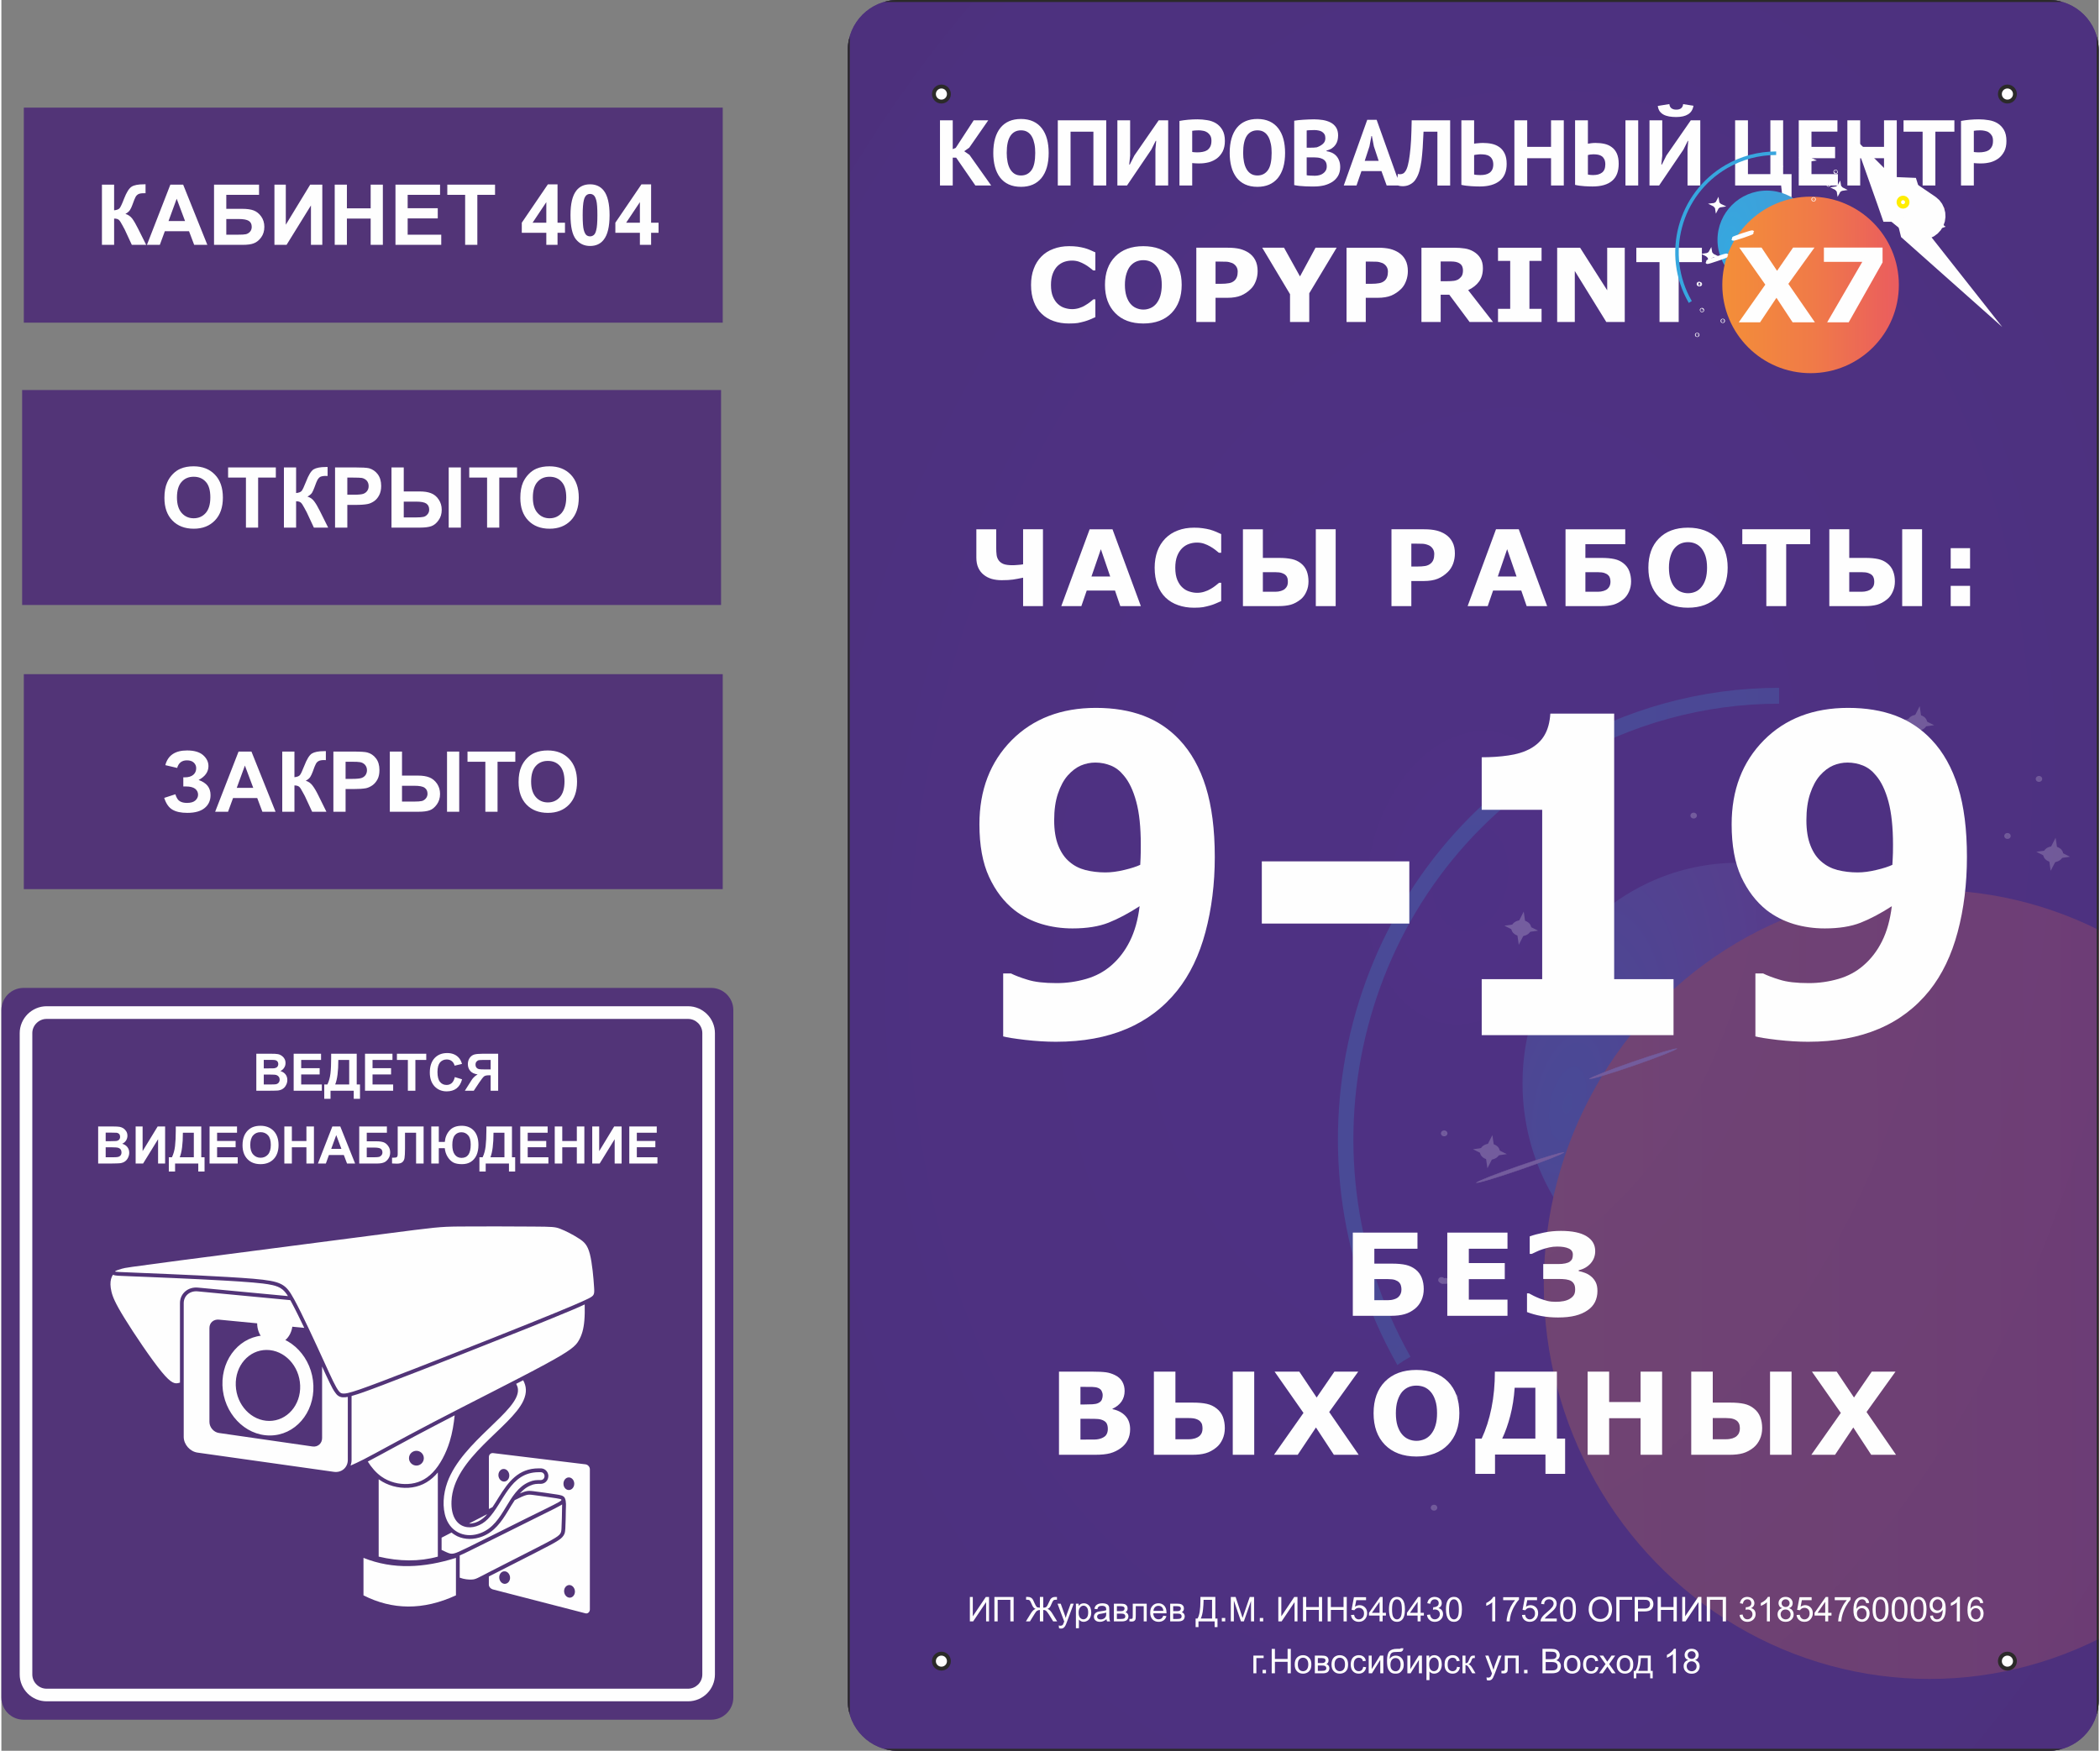
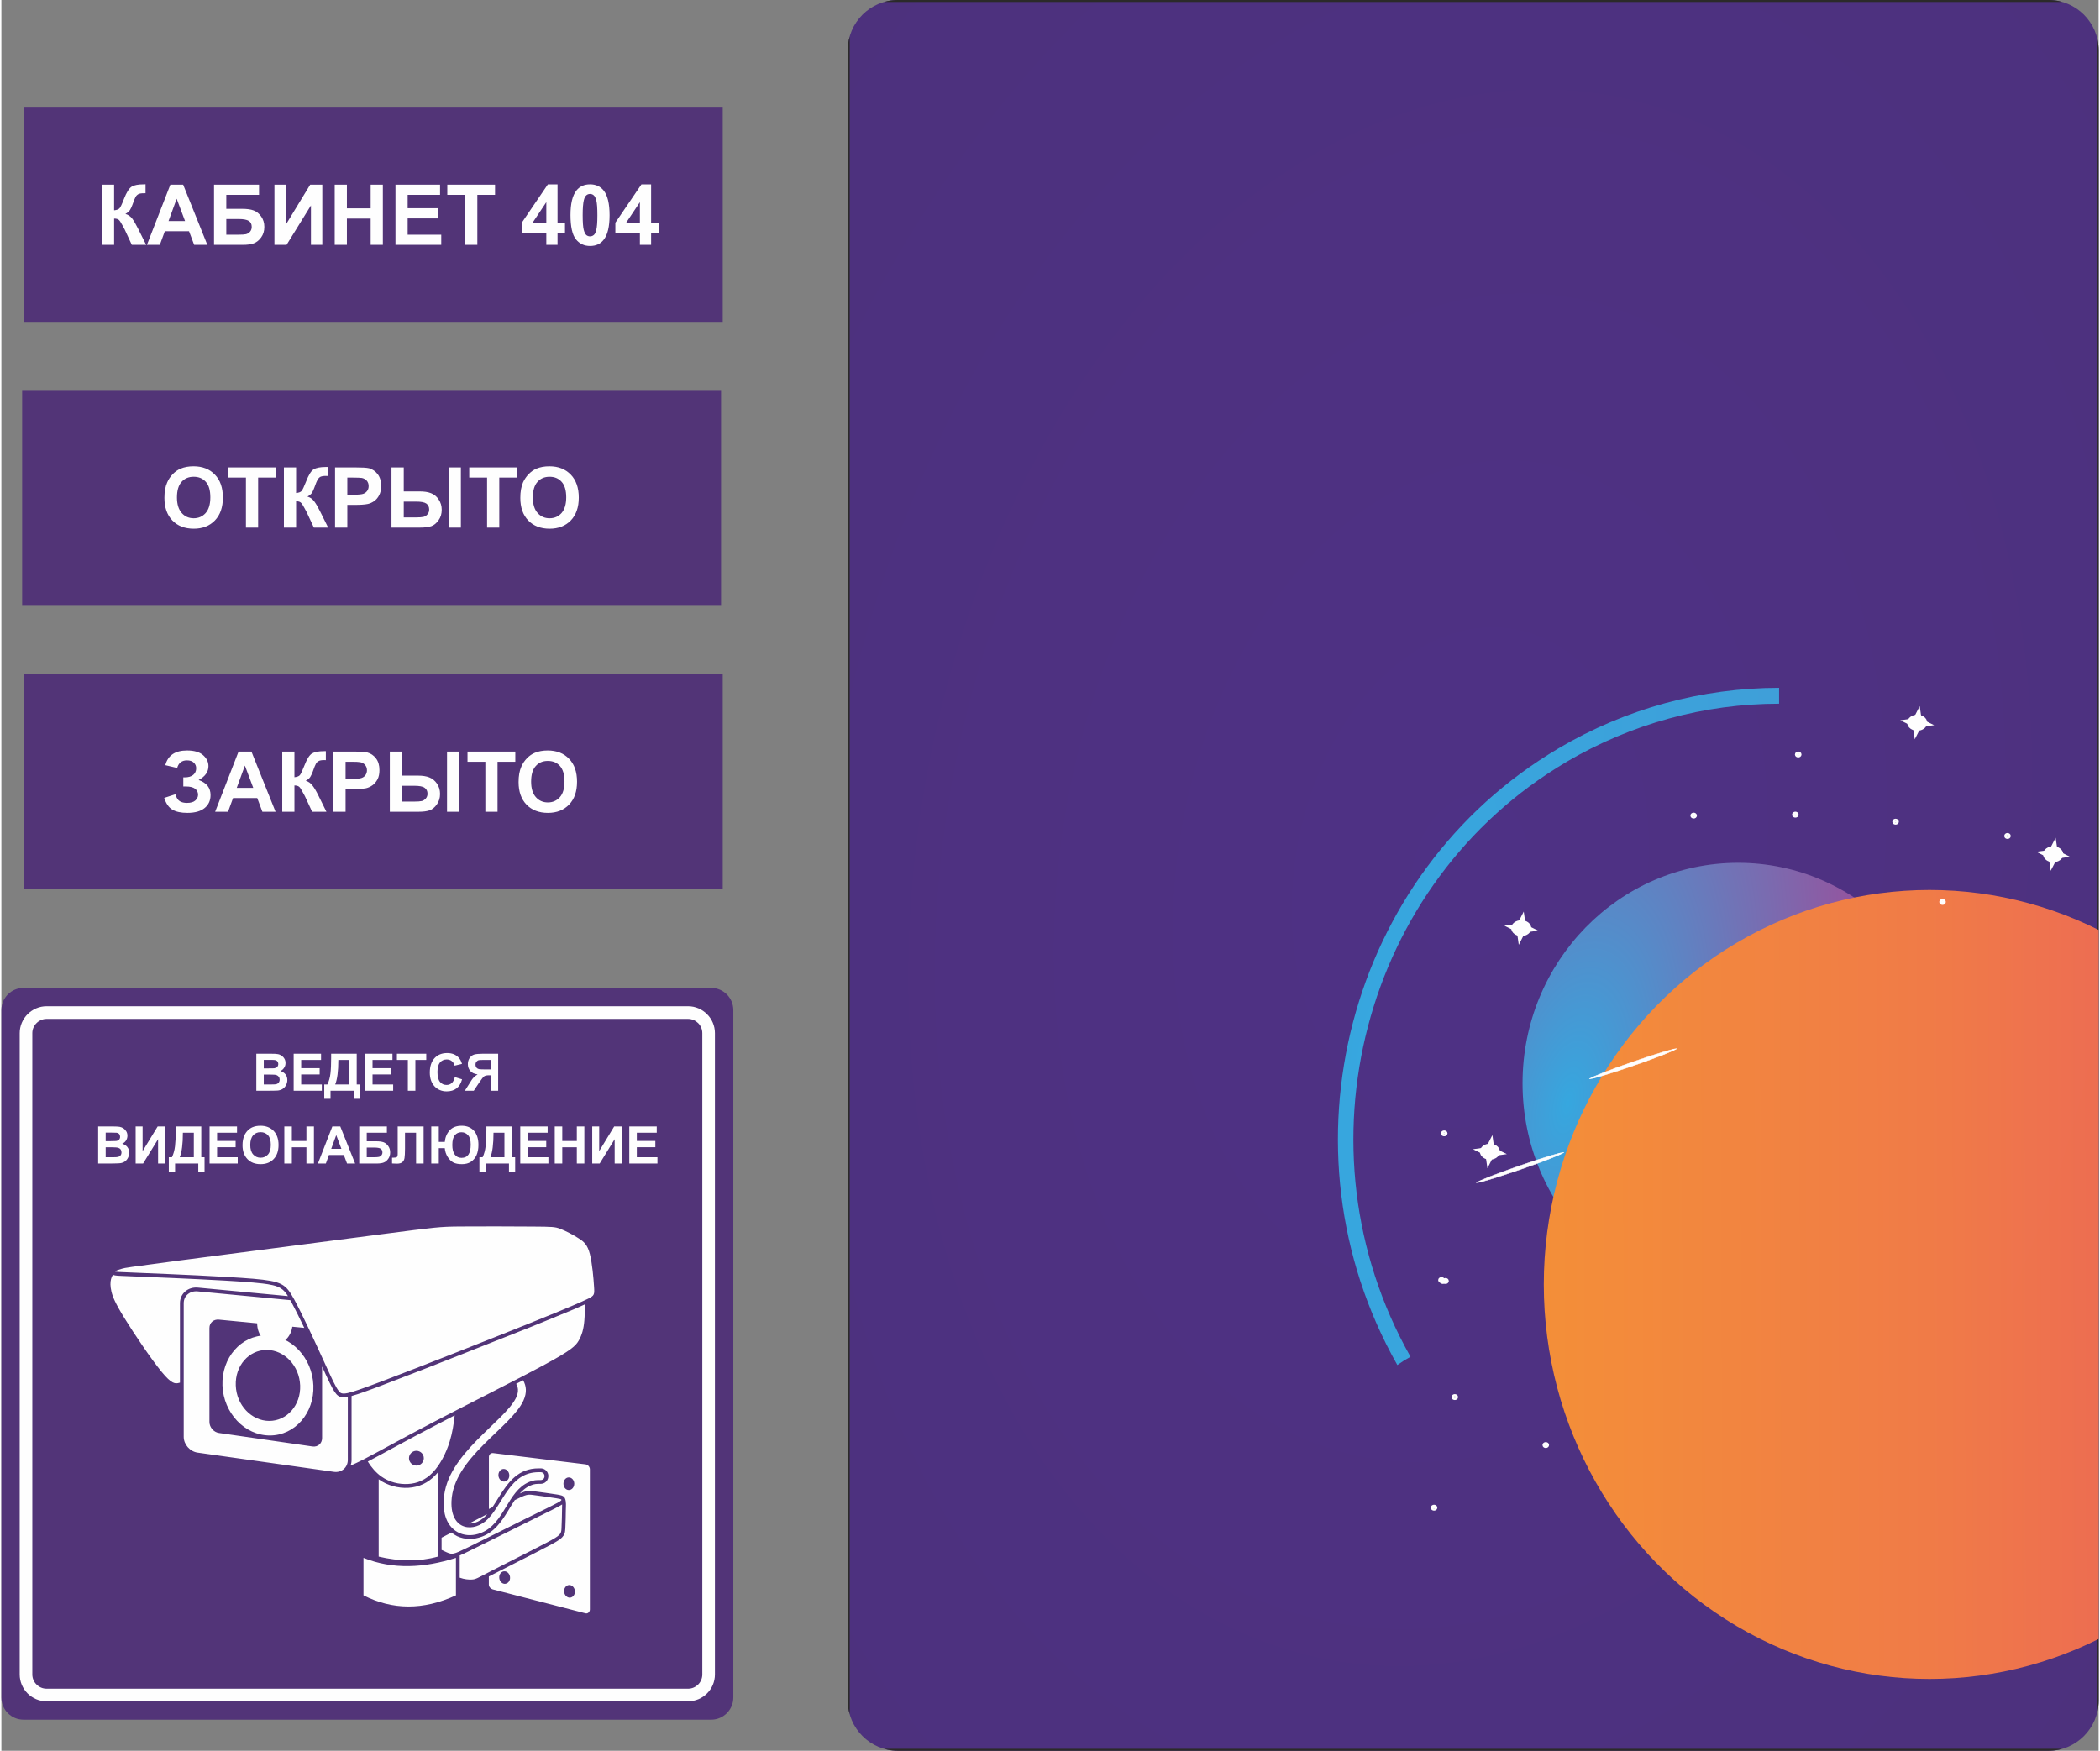
<svg xmlns="http://www.w3.org/2000/svg" xmlns:xlink="http://www.w3.org/1999/xlink" xml:space="preserve" width="301px" height="251px" style="shape-rendering:geometricPrecision; text-rendering:geometricPrecision; image-rendering:optimizeQuality; fill-rule:evenodd; clip-rule:evenodd" viewBox="0 0 301 251.33">
  <rect x="0" y="0" width="301" height="251.33" fill="#808080" stroke="none" />
  <defs>
    <style type="text/css">  .str3 {stroke:#FEFEFE;stroke-width:3.95;stroke-miterlimit:22.926} .str2 {stroke:#FEFEFE;stroke-width:2.97;stroke-miterlimit:22.926} .str1 {stroke:#FEFEFE;stroke-width:0.56;stroke-miterlimit:22.926} .str0 {stroke:#2B2A29;stroke-width:0.56;stroke-miterlimit:22.926} .str4 {stroke:#FFED00;stroke-width:0.56;stroke-miterlimit:22.926} .fil8 {fill:none} .fil3 {fill:#FEFEFE} .fil0 {fill:#523477} .fil2 {fill:#523478} .fil1 {fill:#FEFEFE;fill-rule:nonzero} .fil12 {fill:url(#id3)} .fil16 {fill:url(#id4)} .fil13 {fill:url(#id5)} .fil14 {fill:url(#id6)} .fil6 {fill:url(#id7)} .fil11 {fill:url(#id8)} .fil15 {fill:url(#id9)} .fil9 {fill:url(#id10)} .fil4 {fill:url(#id11)} .fil17 {fill:url(#id12)} .fil10 {fill:url(#id13)} .fil7 {fill:url(#id14)} .fil5 {fill:url(#id15)}  </style>
    <clipPath id="id0">
      <path d="M128.66 0l165.16 0c3.95,0 7.18,3.23 7.18,7.18l0 236.97c0,3.95 -3.23,7.18 -7.18,7.18l-165.16 0c-3.95,0 -7.18,-3.23 -7.18,-7.18l0 -236.97c0,-3.95 3.23,-7.18 7.18,-7.18z" />
    </clipPath>
    <clipPath id="id1">
      <path d="M128.66 0l165.16 0c3.95,0 7.18,3.23 7.18,7.18l0 236.97c0,3.95 -3.23,7.18 -7.18,7.18l-165.16 0c-3.95,0 -7.18,-3.23 -7.18,-7.18l0 -236.97c0,-3.95 3.23,-7.18 7.18,-7.18z" />
    </clipPath>
    <clipPath id="id2">
-       <path d="M128.66 0l165.16 0c3.95,0 7.18,3.23 7.18,7.18l0 236.97c0,3.95 -3.23,7.18 -7.18,7.18l-165.16 0c-3.95,0 -7.18,-3.23 -7.18,-7.18l0 -236.97c0,-3.95 3.23,-7.18 7.18,-7.18z" />
-     </clipPath>
+       </clipPath>
    <linearGradient id="id3" gradientUnits="userSpaceOnUse" x1="275.92" y1="32.76" x2="273.05" y2="32.33">
      <stop offset="0" style="stop-opacity:0.969; stop-color:#E53824" />
      <stop offset="0.639" style="stop-opacity:1; stop-color:#F18217" />
      <stop offset="1" style="stop-opacity:1; stop-color:#FECC09" />
    </linearGradient>
    <linearGradient id="id4" gradientUnits="userSpaceOnUse" x1="272.18" y1="29.15" x2="274.04" y2="29.91">
      <stop offset="0" style="stop-opacity:1; stop-color:#F59E0E" />
      <stop offset="1" style="stop-opacity:1; stop-color:#FEE22E" />
    </linearGradient>
    <linearGradient id="id5" gradientUnits="userSpaceOnUse" xlink:href="#id3" x1="277.32" y1="30.86" x2="276.07" y2="28.25"> </linearGradient>
    <linearGradient id="id6" gradientUnits="userSpaceOnUse" x1="277.37" y1="32.2" x2="270.64" y2="27.24">
      <stop offset="0" style="stop-opacity:0.969; stop-color:#E51C47" />
      <stop offset="0.361" style="stop-opacity:1; stop-color:#F17428" />
      <stop offset="1" style="stop-opacity:1; stop-color:#FECC09" />
    </linearGradient>
    <linearGradient id="id7" gradientUnits="userSpaceOnUse" x1="425.44" y1="179.94" x2="48.54" y2="180.72">
      <stop offset="0" style="stop-opacity:0.969; stop-color:#E32986" />
      <stop offset="0.388" style="stop-opacity:1; stop-color:#F07A48" />
      <stop offset="1" style="stop-opacity:1; stop-color:#FECC09" />
    </linearGradient>
    <linearGradient id="id8" gradientUnits="userSpaceOnUse" xlink:href="#id7" x1="293.7" y1="39.9" x2="207.44" y2="40.08"> </linearGradient>
    <linearGradient id="id9" gradientUnits="userSpaceOnUse" xlink:href="#id6" x1="271.83" y1="28.15" x2="269.89" y2="26.69"> </linearGradient>
    <radialGradient id="id10" gradientUnits="userSpaceOnUse" gradientTransform="matrix(0.946 1.416 -1.138 1.519 154 -364)" cx="211.24" cy="125.67" r="980.95" fx="211.24" fy="125.67">
      <stop offset="0" style="stop-opacity:0.788; stop-color:#4E3185" />
      <stop offset="1" style="stop-opacity:1; stop-color:#453030" />
    </radialGradient>
    <radialGradient id="id11" gradientUnits="userSpaceOnUse" gradientTransform="matrix(0.946 1.416 -1.138 1.519 154 -364)" cx="211.24" cy="125.67" r="980.95" fx="211.24" fy="125.67">
      <stop offset="0" style="stop-opacity:1; stop-color:#4E3185" />
      <stop offset="1" style="stop-opacity:1; stop-color:#453030" />
    </radialGradient>
    <radialGradient id="id12" gradientUnits="userSpaceOnUse" gradientTransform="matrix(-1.247 2.338 0.408 3.079 529 -635)" cx="241.68" cy="33.7" r="598.24" fx="241.68" fy="33.7">
      <stop offset="0" style="stop-opacity:1; stop-color:#36A7DF" />
      <stop offset="0.478" style="stop-opacity:1; stop-color:#7173B6" />
      <stop offset="1" style="stop-opacity:1; stop-color:#AC3F8E" />
    </radialGradient>
    <radialGradient id="id13" gradientUnits="userSpaceOnUse" gradientTransform="matrix(-1.872 2.338 0.612 3.079 690 -652)" xlink:href="#id12" cx="247.71" cy="35.15" r="55.27" fx="247.71" fy="35.15"> </radialGradient>
    <radialGradient id="id14" gradientUnits="userSpaceOnUse" gradientTransform="matrix(-1.247 2.338 0.408 3.079 383 -780)" xlink:href="#id12" cx="198.15" cy="152.21" r="598.24" fx="198.15" fy="152.21"> </radialGradient>
    <radialGradient id="id15" gradientUnits="userSpaceOnUse" gradientTransform="matrix(-1.872 2.338 0.612 3.079 548 -855)" xlink:href="#id12" cx="224.51" cy="158.67" r="26.7" fx="224.51" fy="158.67"> </radialGradient>
  </defs>
  <g id="Слой_x0020_1">
    <g id="_1785680574304">
      <polygon class="fil0" points="3.22,15.45 103.53,15.45 103.53,46.32 3.22,46.32 " />
      <path class="fil1" d="M14.43 26.51l1.75 0 0 3.68c0.39,-0.04 0.65,-0.14 0.79,-0.3 0.13,-0.16 0.35,-0.61 0.63,-1.35 0.36,-0.93 0.73,-1.51 1.09,-1.74 0.36,-0.23 0.94,-0.34 1.75,-0.34 0.04,0 0.12,-0.01 0.25,-0.01l0 1.29 -0.25 0c-0.35,0 -0.61,0.04 -0.78,0.13 -0.16,0.09 -0.3,0.22 -0.4,0.4 -0.1,0.18 -0.25,0.56 -0.45,1.12 -0.11,0.3 -0.22,0.55 -0.35,0.75 -0.12,0.2 -0.34,0.39 -0.66,0.57 0.39,0.11 0.71,0.33 0.97,0.66 0.25,0.34 0.53,0.81 0.83,1.42l1.18 2.36 -2.06 0 -1.03 -2.22c-0.02,-0.03 -0.05,-0.09 -0.1,-0.18 -0.02,-0.03 -0.09,-0.17 -0.22,-0.41 -0.22,-0.43 -0.4,-0.69 -0.54,-0.8 -0.15,-0.11 -0.36,-0.16 -0.65,-0.16l0 3.77 -1.75 0 0 -8.64zm63.78 8.64l0 -1.73 -3.52 0 0 -1.45 3.74 -5.5 1.39 0 0 5.5 1.07 0 0 1.45 -1.07 0 0 1.73 -1.61 0zm0 -3.18l0 -2.95 -1.97 2.95 1.97 0zm6.28 -5.51c0.83,0 1.49,0.3 1.96,0.9 0.56,0.71 0.84,1.89 0.84,3.53 0,1.64 -0.28,2.82 -0.85,3.53 -0.46,0.6 -1.12,0.89 -1.95,0.89 -0.84,0 -1.52,-0.32 -2.04,-0.97 -0.51,-0.65 -0.77,-1.81 -0.77,-3.47 0,-1.63 0.28,-2.8 0.85,-3.52 0.47,-0.59 1.12,-0.89 1.96,-0.89zm0 1.38c-0.2,0 -0.38,0.06 -0.53,0.19 -0.15,0.13 -0.28,0.36 -0.36,0.69 -0.11,0.43 -0.17,1.15 -0.17,2.17 0,1.02 0.05,1.71 0.15,2.1 0.1,0.38 0.23,0.63 0.38,0.76 0.15,0.12 0.33,0.18 0.53,0.18 0.19,0 0.37,-0.06 0.53,-0.19 0.15,-0.12 0.27,-0.35 0.35,-0.69 0.12,-0.42 0.17,-1.14 0.17,-2.16 0,-1.02 -0.05,-1.72 -0.15,-2.1 -0.1,-0.38 -0.22,-0.63 -0.38,-0.76 -0.15,-0.13 -0.33,-0.19 -0.52,-0.19zm7.15 7.31l0 -1.73 -3.52 0 0 -1.45 3.74 -5.5 1.39 0 0 5.5 1.07 0 0 1.45 -1.07 0 0 1.73 -1.61 0zm0 -3.18l0 -2.95 -1.97 2.95 1.97 0zm-62.08 3.18l-1.89 0 -0.74 -1.96 -3.47 0 -0.72 1.96 -1.85 0 3.36 -8.64 1.84 0 3.47 8.64zm-3.2 -3.42l-1.2 -3.2 -1.17 3.2 2.37 0zm4.16 -5.22l6.46 0 0 1.46 -4.7 0 0 2.01 2.33 0c0.64,0 1.17,0.07 1.6,0.23 0.42,0.16 0.78,0.45 1.08,0.87 0.3,0.42 0.45,0.92 0.45,1.49 0,0.58 -0.15,1.09 -0.45,1.5 -0.3,0.42 -0.65,0.7 -1.04,0.85 -0.38,0.16 -0.93,0.23 -1.65,0.23l-4.08 0 0 -8.64zm1.76 7.18l1.69 0c0.54,0 0.92,-0.02 1.14,-0.07 0.22,-0.06 0.42,-0.18 0.58,-0.36 0.16,-0.19 0.24,-0.42 0.24,-0.69 0,-0.4 -0.14,-0.68 -0.42,-0.86 -0.29,-0.18 -0.77,-0.27 -1.46,-0.27l-1.77 0 0 2.25zm6.91 -7.18l1.63 0 0 5.75 3.5 -5.75 1.74 0 0 8.64 -1.63 0 0 -5.66 -3.5 5.66 -1.74 0 0 -8.64zm8.65 8.64l0 -8.64 1.75 0 0 3.4 3.41 0 0 -3.4 1.75 0 0 8.64 -1.75 0 0 -3.77 -3.41 0 0 3.77 -1.75 0zm8.72 0l0 -8.64 6.4 0 0 1.46 -4.65 0 0 1.92 4.32 0 0 1.46 -4.32 0 0 2.34 4.82 0 0 1.46 -6.57 0zm10 0l0 -7.18 -2.56 0 0 -1.46 6.85 0 0 1.46 -2.54 0 0 7.18 -1.75 0z" />
    </g>
    <g id="_1785680576288">
      <polygon class="fil0" points="2.98,55.99 103.29,55.99 103.29,86.85 2.98,86.85 " />
      <path class="fil1" d="M23.4 71.47c0,-0.88 0.13,-1.62 0.4,-2.22 0.19,-0.44 0.46,-0.84 0.8,-1.19 0.34,-0.35 0.71,-0.61 1.12,-0.78 0.54,-0.23 1.16,-0.34 1.86,-0.34 1.28,0 2.3,0.4 3.06,1.19 0.77,0.79 1.15,1.89 1.15,3.3 0,1.4 -0.38,2.49 -1.14,3.28 -0.76,0.79 -1.77,1.19 -3.04,1.19 -1.29,0 -2.31,-0.4 -3.07,-1.18 -0.76,-0.79 -1.14,-1.87 -1.14,-3.25zm1.8 -0.06c0,0.98 0.23,1.72 0.68,2.23 0.45,0.51 1.03,0.76 1.72,0.76 0.7,0 1.27,-0.25 1.72,-0.75 0.45,-0.51 0.67,-1.26 0.67,-2.26 0,-0.99 -0.21,-1.74 -0.65,-2.22 -0.44,-0.49 -1.01,-0.73 -1.74,-0.73 -0.72,0 -1.3,0.24 -1.74,0.74 -0.44,0.49 -0.66,1.24 -0.66,2.23zm9.9 4.33l0 -7.18 -2.56 0 0 -1.46 6.85 0 0 1.46 -2.54 0 0 7.18 -1.75 0zm5.45 -8.64l1.75 0 0 3.68c0.39,-0.04 0.65,-0.14 0.79,-0.3 0.14,-0.17 0.35,-0.61 0.64,-1.35 0.36,-0.94 0.72,-1.52 1.08,-1.75 0.37,-0.22 0.95,-0.34 1.75,-0.34 0.04,0 0.13,0 0.26,0l0 1.29 -0.25 -0.01c-0.36,0 -0.62,0.05 -0.79,0.13 -0.16,0.09 -0.29,0.23 -0.4,0.41 -0.1,0.18 -0.25,0.55 -0.45,1.11 -0.11,0.3 -0.22,0.55 -0.34,0.76 -0.13,0.2 -0.35,0.39 -0.66,0.56 0.39,0.11 0.71,0.33 0.96,0.67 0.25,0.33 0.53,0.8 0.83,1.41l1.18 2.37 -2.05 0 -1.04 -2.23c-0.01,-0.03 -0.05,-0.09 -0.1,-0.18 -0.02,-0.03 -0.09,-0.17 -0.22,-0.41 -0.22,-0.42 -0.4,-0.69 -0.54,-0.79 -0.14,-0.11 -0.36,-0.17 -0.65,-0.17l0 3.78 -1.75 0 0 -8.64zm7.34 8.64l0 -8.64 2.8 0c1.06,0 1.75,0.04 2.08,0.12 0.49,0.14 0.91,0.42 1.24,0.85 0.33,0.44 0.5,1 0.5,1.69 0,0.53 -0.1,0.97 -0.29,1.33 -0.19,0.37 -0.43,0.65 -0.73,0.86 -0.3,0.2 -0.6,0.34 -0.9,0.4 -0.42,0.09 -1.02,0.13 -1.81,0.13l-1.13 0 0 3.26 -1.76 0zm1.76 -7.18l0 2.46 0.95 0c0.68,0 1.14,-0.05 1.37,-0.14 0.23,-0.09 0.41,-0.23 0.54,-0.42 0.14,-0.2 0.2,-0.42 0.2,-0.68 0,-0.31 -0.09,-0.57 -0.27,-0.78 -0.19,-0.2 -0.42,-0.33 -0.7,-0.39 -0.21,-0.03 -0.63,-0.05 -1.26,-0.05l-0.83 0zm6.34 -1.46l1.76 0 0 3.45 2.33 0c0.61,0 1.14,0.08 1.58,0.25 0.44,0.17 0.81,0.46 1.1,0.9 0.29,0.43 0.44,0.92 0.44,1.48 0,0.59 -0.15,1.09 -0.46,1.51 -0.3,0.43 -0.64,0.7 -1.02,0.84 -0.38,0.14 -0.92,0.21 -1.65,0.21l-4.08 0 0 -8.64zm1.76 7.18l1.7 0c0.54,0 0.92,-0.03 1.13,-0.08 0.22,-0.05 0.41,-0.17 0.57,-0.36 0.17,-0.19 0.25,-0.41 0.25,-0.68 0,-0.39 -0.13,-0.67 -0.41,-0.87 -0.27,-0.19 -0.76,-0.28 -1.47,-0.28l-1.77 0 0 2.27zm6.45 -7.18l1.75 0 0 8.64 -1.75 0 0 -8.64zm5.51 8.64l0 -7.18 -2.56 0 0 -1.46 6.86 0 0 1.46 -2.55 0 0 7.18 -1.75 0zm4.77 -4.27c0,-0.88 0.13,-1.62 0.39,-2.22 0.2,-0.44 0.47,-0.84 0.81,-1.19 0.34,-0.35 0.71,-0.61 1.11,-0.78 0.54,-0.23 1.17,-0.34 1.87,-0.34 1.28,0 2.29,0.4 3.06,1.19 0.76,0.79 1.15,1.89 1.15,3.3 0,1.4 -0.38,2.49 -1.14,3.28 -0.76,0.79 -1.78,1.19 -3.05,1.19 -1.28,0 -2.31,-0.4 -3.06,-1.18 -0.76,-0.79 -1.14,-1.87 -1.14,-3.25zm1.8 -0.06c0,0.98 0.22,1.72 0.68,2.23 0.45,0.51 1.02,0.76 1.72,0.76 0.7,0 1.27,-0.25 1.72,-0.75 0.44,-0.51 0.67,-1.26 0.67,-2.26 0,-0.99 -0.22,-1.74 -0.66,-2.22 -0.43,-0.49 -1.01,-0.73 -1.73,-0.73 -0.72,0 -1.3,0.24 -1.74,0.74 -0.44,0.49 -0.66,1.24 -0.66,2.23z" />
    </g>
    <g id="_1785680514496">
      <polygon class="fil0" points="3.22,96.78 103.53,96.78 103.53,127.64 3.22,127.64 " />
      <path class="fil1" d="M25.23 110.24l-1.7 -0.4c0.37,-1.41 1.41,-2.11 3.12,-2.11 1.01,0 1.78,0.22 2.3,0.67 0.51,0.45 0.77,0.97 0.77,1.58 0,0.41 -0.12,0.78 -0.35,1.11 -0.24,0.34 -0.59,0.63 -1.06,0.88 0.57,0.2 1,0.48 1.29,0.84 0.28,0.36 0.42,0.8 0.42,1.33 0,0.76 -0.27,1.37 -0.83,1.84 -0.56,0.47 -1.39,0.71 -2.5,0.71 -0.9,0 -1.62,-0.15 -2.14,-0.46 -0.52,-0.3 -0.91,-0.86 -1.18,-1.69l1.6 -0.52c0.16,0.52 0.38,0.86 0.66,1.01 0.27,0.16 0.61,0.23 1.01,0.23 0.55,0 0.95,-0.12 1.21,-0.36 0.25,-0.23 0.38,-0.51 0.38,-0.82 0,-0.35 -0.15,-0.64 -0.43,-0.86 -0.29,-0.21 -0.72,-0.32 -1.29,-0.32l-0.4 0 0 -1.31 0.2 0c0.54,0 0.94,-0.12 1.23,-0.36 0.28,-0.24 0.42,-0.56 0.42,-0.95 0,-0.32 -0.11,-0.58 -0.34,-0.8 -0.23,-0.22 -0.56,-0.33 -0.99,-0.33 -0.73,0 -1.2,0.37 -1.4,1.09zm14.12 6.29l-1.89 0 -0.74 -1.97 -3.47 0 -0.72 1.97 -1.85 0 3.36 -8.64 1.85 0 3.46 8.64zm-3.2 -3.43l-1.2 -3.2 -1.17 3.2 2.37 0zm4.16 -5.21l1.75 0 0 3.68c0.38,-0.04 0.65,-0.14 0.78,-0.3 0.14,-0.16 0.35,-0.61 0.64,-1.35 0.36,-0.93 0.72,-1.52 1.09,-1.75 0.36,-0.22 0.94,-0.34 1.75,-0.34 0.04,0 0.12,0 0.25,0l0 1.29 -0.25 -0.01c-0.36,0 -0.62,0.05 -0.78,0.14 -0.17,0.08 -0.3,0.22 -0.4,0.4 -0.1,0.18 -0.26,0.55 -0.45,1.12 -0.11,0.3 -0.23,0.55 -0.35,0.75 -0.12,0.2 -0.34,0.39 -0.66,0.56 0.39,0.11 0.71,0.34 0.96,0.67 0.26,0.33 0.54,0.8 0.84,1.41l1.17 2.37 -2.05 0 -1.03 -2.22c-0.02,-0.04 -0.05,-0.1 -0.1,-0.19 -0.02,-0.03 -0.1,-0.16 -0.22,-0.4 -0.22,-0.43 -0.4,-0.7 -0.54,-0.8 -0.15,-0.11 -0.36,-0.16 -0.65,-0.17l0 3.78 -1.75 0 0 -8.64zm7.34 8.64l0 -8.64 2.8 0c1.06,0 1.75,0.04 2.07,0.13 0.49,0.13 0.91,0.41 1.24,0.84 0.34,0.44 0.5,1 0.5,1.69 0,0.53 -0.09,0.97 -0.28,1.33 -0.2,0.37 -0.44,0.65 -0.74,0.86 -0.29,0.2 -0.59,0.34 -0.9,0.41 -0.42,0.08 -1.02,0.12 -1.81,0.12l-1.13 0 0 3.26 -1.75 0zm1.75 -7.18l0 2.46 0.95 0c0.69,0 1.14,-0.05 1.37,-0.14 0.24,-0.09 0.42,-0.23 0.55,-0.42 0.13,-0.2 0.2,-0.42 0.2,-0.68 0,-0.31 -0.1,-0.57 -0.28,-0.78 -0.19,-0.2 -0.42,-0.33 -0.7,-0.38 -0.21,-0.04 -0.62,-0.06 -1.25,-0.06l-0.84 0zm6.35 -1.46l1.75 0 0 3.45 2.33 0c0.61,0 1.14,0.08 1.58,0.25 0.44,0.17 0.81,0.47 1.11,0.9 0.29,0.43 0.44,0.92 0.44,1.48 0,0.59 -0.16,1.09 -0.46,1.51 -0.31,0.43 -0.65,0.71 -1.03,0.84 -0.37,0.14 -0.92,0.21 -1.64,0.21l-4.08 0 0 -8.64zm1.75 7.18l1.7 0c0.54,0 0.92,-0.03 1.14,-0.08 0.21,-0.05 0.4,-0.17 0.57,-0.36 0.16,-0.19 0.25,-0.41 0.25,-0.68 0,-0.39 -0.14,-0.67 -0.41,-0.86 -0.27,-0.2 -0.77,-0.29 -1.48,-0.29l-1.77 0 0 2.27zm6.46 -7.18l1.75 0 0 8.64 -1.75 0 0 -8.64zm5.5 8.64l0 -7.18 -2.56 0 0 -1.46 6.86 0 0 1.46 -2.55 0 0 7.18 -1.75 0zm4.77 -4.27c0,-0.88 0.13,-1.62 0.4,-2.22 0.19,-0.44 0.46,-0.84 0.8,-1.19 0.34,-0.35 0.71,-0.61 1.12,-0.78 0.54,-0.23 1.16,-0.34 1.86,-0.34 1.28,0 2.3,0.4 3.06,1.19 0.77,0.79 1.15,1.89 1.15,3.3 0,1.4 -0.38,2.49 -1.14,3.28 -0.76,0.79 -1.77,1.19 -3.04,1.19 -1.29,0 -2.31,-0.4 -3.07,-1.18 -0.76,-0.79 -1.14,-1.87 -1.14,-3.25zm1.8 -0.06c0,0.98 0.23,1.72 0.68,2.23 0.45,0.51 1.03,0.76 1.72,0.76 0.7,0 1.27,-0.25 1.72,-0.75 0.45,-0.51 0.67,-1.26 0.67,-2.26 0,-0.99 -0.22,-1.73 -0.65,-2.22 -0.44,-0.49 -1.01,-0.73 -1.74,-0.73 -0.72,0 -1.3,0.24 -1.74,0.74 -0.44,0.49 -0.66,1.24 -0.66,2.23z" />
    </g>
    <path class="fil2" d="M3.17 141.82l98.71 0c1.74,0 3.17,1.43 3.17,3.17l0 98.71c0,1.74 -1.43,3.17 -3.17,3.17l-98.71 0c-1.74,0 -3.17,-1.43 -3.17,-3.17l0 -98.71c0,-1.74 1.43,-3.17 3.17,-3.17z" />
    <path class="fil1" d="M6.49 144.45l92.06 0c1.06,0 2.03,0.44 2.73,1.14 0.7,0.7 1.13,1.67 1.13,2.72l0 92.06c0,1.07 -0.43,2.03 -1.13,2.73 -0.7,0.7 -1.67,1.13 -2.73,1.13l-92.06 0c-1.06,0 -2.02,-0.43 -2.73,-1.13 -0.69,-0.7 -1.13,-1.66 -1.13,-2.73l0 -92.06c0,-1.05 0.44,-2.02 1.13,-2.72 0.71,-0.7 1.67,-1.14 2.73,-1.14zm92.06 1.82l-92.06 0c-0.56,0 -1.07,0.23 -1.44,0.6 -0.38,0.37 -0.61,0.88 -0.61,1.44l0 92.06c0,0.57 0.23,1.08 0.61,1.45 0.37,0.37 0.88,0.6 1.44,0.6l92.06 0c0.57,0 1.07,-0.23 1.45,-0.6 0.37,-0.37 0.6,-0.88 0.6,-1.45l0 -92.06c0,-0.56 -0.23,-1.07 -0.6,-1.44 -0.38,-0.37 -0.88,-0.6 -1.45,-0.6z" />
    <path class="fil3" d="M37.99 191.7c3.6,0 6.64,3.22 6.79,7.19 0.15,3.96 -2.65,7.18 -6.25,7.18 -3.6,0 -6.65,-3.22 -6.8,-7.18 -0.14,-3.97 2.66,-7.19 6.26,-7.19zm0.08 2.09c2.55,0 4.71,2.28 4.81,5.1 0.11,2.81 -1.88,5.09 -4.43,5.09 -2.56,0 -4.71,-2.28 -4.81,-5.09 -0.11,-2.82 1.87,-5.1 4.43,-5.1zm-9.91 -8.41l13.3 1.26 0.08 0.13c0.68,1.25 1.31,2.56 1.93,3.85l-12.25 -1.18c-0.75,-0.07 -1.36,0.43 -1.36,1.2l0 13.48c0,0.77 0.61,1.48 1.36,1.59l13.45 1.94c0.75,0.1 1.36,-0.44 1.36,-1.2l0 -10.28c0.36,0.79 0.72,1.59 1.1,2.36 0.25,0.51 0.53,1.09 0.89,1.53 0.08,0.1 0.17,0.21 0.29,0.29 0.4,0.3 0.92,0.28 1.41,0.18l0 9.05c0,1.09 -0.89,1.86 -1.99,1.71l-19.57 -2.76c-1.09,-0.15 -1.99,-1.17 -1.99,-2.26l0 -19.19c0,-1.08 0.9,-1.8 1.99,-1.7l0 0zm-2.53 13.1l0 -11.4c0,-1.42 1.19,-2.37 2.57,-2.24l12.93 1.22c-0.22,-0.36 -0.48,-0.7 -0.79,-0.95 -0.4,-0.33 -0.89,-0.5 -1.4,-0.62 -0.91,-0.21 -1.92,-0.29 -2.84,-0.38 -2.55,-0.21 -5.13,-0.34 -7.69,-0.47 -2.65,-0.13 -5.3,-0.24 -7.95,-0.35 -1.15,-0.05 -2.29,-0.08 -3.44,-0.14 -0.21,-0.01 -0.42,-0.02 -0.62,-0.05 -0.14,-0.01 -0.27,-0.05 -0.38,-0.11 -0.12,0.17 -0.22,0.38 -0.28,0.62 -0.12,0.46 -0.12,1.03 0.05,1.77 0.17,0.74 0.51,1.63 1.9,3.88 1.39,2.26 3.83,5.87 5.3,7.66 1.47,1.79 1.96,1.75 2.54,1.59 0.03,0 0.06,-0.01 0.1,-0.03l0 0zm-5.15 -15.73c3.95,0.16 11.57,0.48 15.67,0.82 4.09,0.36 4.65,0.73 5.86,2.94 1.21,2.21 3.06,6.25 4.25,8.85 1.19,2.6 1.71,3.77 2.18,4.35 0.47,0.59 0.87,0.59 6.1,-1.39 5.23,-1.98 15.27,-5.94 21.16,-8.31 5.89,-2.37 7.63,-3.14 8.52,-3.58 0.88,-0.45 0.92,-0.56 0.84,-1.72 -0.07,-1.16 -0.26,-3.37 -0.6,-4.69 -0.34,-1.32 -0.83,-1.76 -1.61,-2.25 -0.78,-0.51 -1.86,-1.07 -2.62,-1.36 -0.75,-0.3 -1.18,-0.31 -3.93,-0.33 -2.75,-0.02 -7.8,-0.04 -10.6,-0.01 -2.8,0.03 -3.35,0.1 -10.83,1.07 -7.48,0.97 -21.9,2.84 -29.31,3.81 -7.42,0.98 -7.83,1.05 -8.26,1.18 -0.43,0.12 -0.89,0.28 -0.97,0.37 -0.09,0.09 0.19,0.09 4.15,0.25l0 0zm63.24 4.51c-0.55,0.26 -1.11,0.5 -1.67,0.74 -2.04,0.86 -4.1,1.69 -6.14,2.52 -3.3,1.32 -6.61,2.63 -9.92,3.93 -3.74,1.48 -7.5,2.95 -11.26,4.38 -0.92,0.35 -1.85,0.7 -2.78,1.03 -0.56,0.19 -1.12,0.39 -1.69,0.54l0 9.18c0,0.29 -0.05,0.56 -0.14,0.81 0.53,-0.23 1.13,-0.51 1.84,-0.87 2.05,-1.05 5.05,-2.76 10.07,-5.38 5.03,-2.63 12.09,-6.15 15.92,-8.23 3.84,-2.07 4.47,-2.7 4.91,-3.46 0.45,-0.77 0.71,-1.67 0.81,-2.89 0.06,-0.69 0.07,-1.47 0.05,-2.3l0 0zm-19.37 19.65c0.38,-1.23 0.57,-2.48 0.71,-3.73 -0.92,0.48 -1.85,0.96 -2.77,1.44 -2.06,1.07 -4.11,2.17 -6.15,3.28 -1.18,0.64 -2.36,1.29 -3.55,1.91 0.5,0.82 1.16,1.59 1.94,2.15 1.14,0.81 2.54,1.15 3.85,1.07 1.3,-0.07 2.49,-0.57 3.53,-1.65 1.04,-1.08 1.92,-2.76 2.44,-4.47l0 0zm-4.78 1.36c0.58,0 1.06,0.47 1.06,1.06 0,0.58 -0.48,1.06 -1.06,1.06 -0.59,0 -1.07,-0.48 -1.07,-1.06 0,-0.59 0.48,-1.06 1.07,-1.06zm3.07 3.11l0 12.08c-2.68,0.74 -5.52,0.7 -8.49,0l0 -11.11c0.02,0.02 0.04,0.03 0.06,0.05 1.21,0.85 2.72,1.26 4.2,1.18 1.53,-0.09 2.83,-0.71 3.89,-1.82 0.12,-0.13 0.23,-0.25 0.34,-0.38l0 0zm-10.67 12.26c4.26,1.71 8.71,1.44 13.27,0l0 5.38c-4.73,2.18 -9.14,2.1 -13.27,0l0 -5.38zm17.76 -6.28c-0.81,0.41 -1.68,0.87 -2.61,1.35 0.29,0.01 0.58,-0.04 0.86,-0.12 0.55,-0.17 1.06,-0.51 1.47,-0.92 0.09,-0.1 0.19,-0.2 0.28,-0.31l0 0zm-5.12 2.64l-1.43 0.74 0 1.76c0.27,0.12 0.51,0.24 0.71,0.33 0.81,0.36 0.96,0.34 2.92,-0.62 1.96,-0.95 5.74,-2.85 8.37,-4.16 2.64,-1.3 4.12,-2.02 4.79,-2.4 0.66,-0.38 0.52,-0.43 -0.34,-0.57 -0.87,-0.14 -2.47,-0.36 -3.32,-0.47 -0.77,-0.1 -0.95,-0.1 -2.63,0.74 -0.36,0.52 -0.67,1.07 -0.98,1.57 -0.94,1.55 -1.94,2.98 -3.7,3.66 -1.16,0.45 -2.44,0.48 -3.58,-0.05 -0.29,-0.15 -0.57,-0.32 -0.81,-0.53zm15.78 -0.62c0.04,-0.75 0.07,-2.05 0.09,-3.41 -0.08,0.06 -0.16,0.1 -0.25,0.15 -0.54,0.31 -1.11,0.59 -1.68,0.87 -1.04,0.52 -2.08,1.03 -3.12,1.55 -2.8,1.38 -5.58,2.8 -8.38,4.16 -0.41,0.2 -0.84,0.42 -1.27,0.59l0 0.45 0 1.89 0 0.85c0.68,0.25 1.29,0.29 1.71,0.27 0.6,-0.02 0.79,-0.18 2.84,-1.24 2.06,-1.07 5.99,-3.03 7.98,-4.08 1.99,-1.06 2.04,-1.21 2.08,-2.05l0 0zm-9.8 -10.78l13.24 1.61c0.34,0.04 0.63,0.36 0.63,0.71l0 20.13c0,0.34 -0.29,0.64 -0.63,0.55l-13.24 -3.42c-0.34,-0.08 -0.63,-0.36 -0.63,-0.71l0 -1.16c0.21,-0.11 0.42,-0.21 0.63,-0.32 2.65,-1.37 5.33,-2.69 7.97,-4.08 0.51,-0.27 1.06,-0.56 1.53,-0.89 0.31,-0.22 0.58,-0.48 0.73,-0.85 0.09,-0.25 0.1,-0.5 0.12,-0.77 0.04,-0.87 0.06,-1.77 0.07,-2.65 0.01,-0.54 0.09,-1.19 -0.14,-1.69 -0.18,-0.4 -0.77,-0.45 -1.16,-0.52 -1.11,-0.17 -2.23,-0.33 -3.34,-0.47 -0.2,-0.02 -0.41,-0.05 -0.62,-0.05 -0.39,0.01 -0.75,0.13 -1.11,0.28 -0.08,0.03 -0.16,0.06 -0.24,0.1 0.16,-0.18 0.34,-0.35 0.52,-0.51 0.31,-0.27 0.65,-0.49 1.04,-0.65 0.53,-0.23 0.87,-0.23 1.43,-0.23 0.89,0 1.37,-0.93 0.97,-1.66 -0.2,-0.36 -0.56,-0.56 -0.97,-0.56l-0.28 0c-2.91,0 -4.34,1.92 -5.74,4.17 -0.28,0.46 -0.58,0.94 -0.89,1.4l-0.51 0.26 0 -7.47c0,-0.34 0.28,-0.6 0.62,-0.55l0 0zm10.85 3.49c0.43,0 0.78,0.41 0.78,0.9 0,0.51 -0.35,0.91 -0.78,0.91 -0.43,0 -0.77,-0.4 -0.77,-0.91 0,-0.49 0.34,-0.9 0.77,-0.9zm-9.43 -1.21c0.43,-0.05 0.82,0.31 0.88,0.81 0.06,0.5 -0.24,0.94 -0.67,0.99 -0.43,0.05 -0.82,-0.32 -0.88,-0.81 -0.05,-0.5 0.25,-0.94 0.67,-0.99zm0.12 14.69c0.42,-0.05 0.81,0.31 0.87,0.81 0.06,0.49 -0.24,0.93 -0.67,0.98 -0.42,0.06 -0.81,-0.31 -0.87,-0.81 -0.06,-0.49 0.24,-0.94 0.67,-0.98zm9.31 1.97c0.42,-0.04 0.81,0.32 0.87,0.82 0.06,0.49 -0.24,0.94 -0.67,0.99 -0.42,0.04 -0.81,-0.32 -0.87,-0.82 -0.06,-0.49 0.24,-0.93 0.67,-0.99zm-6.55 -29.4c0.45,0.85 0.57,1.73 0.03,2.93 -1.79,3.89 -10.08,8.21 -10.32,14.45 -0.16,4.25 3.27,4.54 5.23,2.53 2.27,-2.32 3.14,-6.71 7.28,-6.71l0.28 0c0.75,0 0.75,1.13 0,1.13 -0.59,0 -0.99,-0.01 -1.64,0.27 -3.19,1.34 -3.49,6 -6.95,7.33 -2.08,0.81 -4.2,0 -4.98,-2.12 -0.57,-1.55 -0.41,-3.5 0.18,-5.14 2.13,-5.93 10.37,-10.26 10.14,-13.36 -0.02,-0.28 -0.12,-0.54 -0.25,-0.79l0.02 -0.02c0.33,-0.16 0.65,-0.33 0.98,-0.5z" />
    <path class="fil3" d="M39.25 186.96c1.4,0 2.54,1.34 2.54,3 0,1.66 -1.14,3 -2.54,3 -1.4,0 -2.54,-1.34 -2.54,-3 0,-1.66 1.14,-3 2.54,-3z" />
    <path class="fil1" d="M36.59 151.27l2.12 0c0.42,0 0.74,0.01 0.94,0.05 0.21,0.03 0.4,0.11 0.56,0.22 0.16,0.11 0.3,0.25 0.41,0.44 0.11,0.18 0.16,0.39 0.16,0.62 0,0.25 -0.06,0.48 -0.2,0.68 -0.13,0.21 -0.31,0.37 -0.54,0.47 0.32,0.1 0.57,0.26 0.74,0.48 0.18,0.23 0.26,0.5 0.26,0.81 0,0.24 -0.05,0.48 -0.17,0.7 -0.11,0.23 -0.26,0.42 -0.46,0.55 -0.19,0.14 -0.43,0.22 -0.72,0.26 -0.18,0.01 -0.61,0.03 -1.29,0.03l-1.81 0 0 -5.31zm1.07 0.88l0 1.22 0.71 0c0.41,0 0.67,0 0.77,-0.01 0.19,-0.03 0.33,-0.09 0.44,-0.19 0.1,-0.11 0.16,-0.25 0.16,-0.42 0,-0.16 -0.05,-0.29 -0.14,-0.4 -0.09,-0.1 -0.23,-0.16 -0.4,-0.18 -0.11,-0.02 -0.42,-0.02 -0.92,-0.02l-0.62 0zm0 2.11l0 1.42 1 0c0.38,0 0.63,-0.01 0.73,-0.03 0.16,-0.03 0.29,-0.1 0.39,-0.21 0.1,-0.12 0.16,-0.27 0.16,-0.45 0,-0.17 -0.04,-0.3 -0.12,-0.41 -0.08,-0.11 -0.19,-0.19 -0.34,-0.25 -0.14,-0.05 -0.46,-0.07 -0.95,-0.07l-0.87 0zm4.29 2.32l0 -5.31 3.93 0 0 0.89 -2.85 0 0 1.18 2.65 0 0 0.9 -2.65 0 0 1.44 2.96 0 0 0.9 -4.04 0zm5.38 -5.31l3.67 0 0 4.41 0.47 0 0 2.06 -0.9 0 0 -1.16 -3.33 0 0 1.16 -0.9 0 0 -2.06 0.45 0c0.22,-0.45 0.37,-0.98 0.44,-1.58 0.07,-0.6 0.1,-1.36 0.1,-2.27l0 -0.56zm1.03 0.89c0,1.61 -0.15,2.79 -0.45,3.52l2.01 0 0 -3.52 -1.56 0zm3.83 4.42l0 -5.31 3.94 0 0 0.89 -2.86 0 0 1.18 2.66 0 0 0.9 -2.66 0 0 1.44 2.96 0 0 0.9 -4.04 0zm6.15 0l0 -4.42 -1.57 0 0 -0.89 4.21 0 0 0.89 -1.56 0 0 4.42 -1.08 0zm6.74 -1.96l1.04 0.32c-0.16,0.59 -0.42,1.02 -0.8,1.31 -0.37,0.28 -0.84,0.42 -1.41,0.42 -0.7,0 -1.28,-0.24 -1.74,-0.72 -0.45,-0.49 -0.68,-1.15 -0.68,-1.98 0,-0.89 0.23,-1.58 0.68,-2.07 0.46,-0.49 1.06,-0.73 1.81,-0.73 0.65,0 1.18,0.19 1.58,0.58 0.24,0.22 0.43,0.55 0.55,0.98l-1.06 0.25c-0.07,-0.27 -0.2,-0.49 -0.4,-0.65 -0.2,-0.16 -0.44,-0.24 -0.73,-0.24 -0.39,0 -0.71,0.14 -0.96,0.42 -0.24,0.29 -0.37,0.74 -0.37,1.38 0,0.67 0.13,1.15 0.37,1.43 0.24,0.29 0.55,0.43 0.94,0.43 0.29,0 0.53,-0.09 0.74,-0.27 0.2,-0.18 0.35,-0.47 0.44,-0.86zm5.14 1.96l0 -2.22 -0.22 0c-0.34,0 -0.57,0.05 -0.71,0.15 -0.14,0.1 -0.38,0.41 -0.72,0.91l-0.77 1.16 -1.28 0 0.65 -1.03c0.25,-0.42 0.45,-0.71 0.61,-0.87 0.15,-0.17 0.34,-0.31 0.57,-0.44 -0.5,-0.08 -0.85,-0.25 -1.07,-0.52 -0.22,-0.27 -0.33,-0.59 -0.33,-0.96 0,-0.33 0.08,-0.61 0.24,-0.86 0.17,-0.25 0.38,-0.42 0.65,-0.51 0.27,-0.08 0.67,-0.12 1.2,-0.12l2.26 0 0 5.31 -1.08 0zm0 -4.42l-0.84 0c-0.42,0 -0.7,0.01 -0.83,0.03 -0.14,0.02 -0.25,0.09 -0.35,0.2 -0.1,0.11 -0.15,0.26 -0.15,0.43 0,0.19 0.05,0.34 0.14,0.45 0.1,0.11 0.22,0.18 0.36,0.21 0.14,0.02 0.44,0.04 0.88,0.04l0.79 0 0 -1.36zm-56.33 9.55l2.13 0c0.42,0 0.74,0.02 0.94,0.05 0.21,0.04 0.39,0.11 0.56,0.22 0.16,0.11 0.3,0.26 0.41,0.44 0.11,0.19 0.16,0.39 0.16,0.62 0,0.25 -0.07,0.48 -0.2,0.69 -0.13,0.2 -0.32,0.36 -0.55,0.46 0.33,0.1 0.58,0.26 0.75,0.49 0.17,0.22 0.26,0.49 0.26,0.8 0,0.24 -0.06,0.48 -0.17,0.71 -0.11,0.23 -0.26,0.41 -0.46,0.55 -0.19,0.13 -0.43,0.22 -0.72,0.25 -0.18,0.02 -0.61,0.03 -1.3,0.04l-1.81 0 0 -5.32zm1.08 0.88l0 1.23 0.7 0c0.42,0 0.68,-0.01 0.78,-0.02 0.19,-0.02 0.33,-0.09 0.44,-0.19 0.1,-0.11 0.15,-0.24 0.15,-0.41 0,-0.17 -0.04,-0.3 -0.13,-0.4 -0.09,-0.11 -0.23,-0.17 -0.41,-0.19 -0.1,-0.01 -0.41,-0.02 -0.91,-0.02l-0.62 0zm0 2.11l0 1.43 1 0c0.38,0 0.63,-0.01 0.73,-0.04 0.16,-0.03 0.29,-0.1 0.39,-0.21 0.1,-0.11 0.15,-0.26 0.15,-0.45 0,-0.16 -0.04,-0.3 -0.11,-0.41 -0.08,-0.11 -0.19,-0.19 -0.34,-0.24 -0.14,-0.05 -0.46,-0.08 -0.95,-0.08l-0.87 0zm4.3 -2.99l1 0 0 3.54 2.16 -3.54 1.07 0 0 5.32 -1.01 0 0 -3.49 -2.15 3.49 -1.07 0 0 -5.32zm5.76 0l3.66 0 0 4.42 0.47 0 0 2.05 -0.9 0 0 -1.15 -3.33 0 0 1.15 -0.9 0 0 -2.05 0.45 0c0.22,-0.46 0.37,-0.99 0.44,-1.58 0.07,-0.6 0.11,-1.36 0.11,-2.28l0 -0.56zm1.02 0.9c0,1.61 -0.15,2.78 -0.45,3.52l2.02 0 0 -3.52 -1.57 0zm3.83 4.42l0 -5.32 3.94 0 0 0.9 -2.86 0 0 1.18 2.66 0 0 0.9 -2.66 0 0 1.44 2.96 0 0 0.9 -4.04 0zm4.73 -2.63c0,-0.54 0.09,-1 0.25,-1.37 0.12,-0.27 0.28,-0.51 0.49,-0.73 0.21,-0.21 0.44,-0.37 0.69,-0.48 0.33,-0.14 0.71,-0.21 1.15,-0.21 0.78,0 1.41,0.25 1.88,0.73 0.47,0.49 0.71,1.17 0.71,2.03 0,0.86 -0.24,1.54 -0.7,2.02 -0.47,0.49 -1.1,0.73 -1.88,0.73 -0.79,0 -1.42,-0.24 -1.88,-0.72 -0.47,-0.49 -0.71,-1.15 -0.71,-2zm1.11 -0.04c0,0.61 0.14,1.06 0.42,1.37 0.28,0.31 0.63,0.47 1.06,0.47 0.43,0 0.78,-0.15 1.06,-0.46 0.27,-0.31 0.41,-0.77 0.41,-1.39 0,-0.61 -0.13,-1.07 -0.4,-1.37 -0.27,-0.3 -0.63,-0.45 -1.07,-0.45 -0.44,0 -0.8,0.15 -1.07,0.46 -0.27,0.3 -0.41,0.76 -0.41,1.37zm4.89 2.67l0 -5.32 1.08 0 0 2.09 2.09 0 0 -2.09 1.08 0 0 5.32 -1.08 0 0 -2.33 -2.09 0 0 2.33 -1.08 0zm10.16 0l-1.16 0 -0.46 -1.22 -2.14 0 -0.44 1.22 -1.14 0 2.07 -5.32 1.14 0 2.13 5.32zm-1.97 -2.11l-0.74 -1.97 -0.72 1.97 1.46 0zm2.56 -3.21l3.97 0 0 0.9 -2.89 0 0 1.23 1.43 0c0.4,0 0.73,0.05 0.99,0.14 0.26,0.1 0.48,0.28 0.66,0.54 0.19,0.26 0.28,0.57 0.28,0.92 0,0.35 -0.09,0.66 -0.28,0.92 -0.18,0.25 -0.39,0.43 -0.63,0.52 -0.24,0.1 -0.58,0.15 -1.02,0.15l-2.51 0 0 -5.32zm1.08 4.42l1.04 0c0.33,0 0.57,-0.02 0.7,-0.05 0.14,-0.03 0.26,-0.11 0.36,-0.22 0.1,-0.12 0.15,-0.26 0.15,-0.42 0,-0.25 -0.09,-0.43 -0.26,-0.54 -0.18,-0.11 -0.48,-0.16 -0.9,-0.16l-1.09 0 0 1.39zm4.44 -4.42l3.72 0 0 5.32 -1.08 0 0 -4.42 -1.59 0 0 2.27c0,0.65 -0.03,1.1 -0.07,1.36 -0.04,0.25 -0.15,0.46 -0.32,0.6 -0.16,0.14 -0.43,0.21 -0.78,0.21 -0.13,0 -0.36,-0.01 -0.69,-0.03l0 -0.83 0.24 0c0.22,0 0.38,-0.03 0.45,-0.09 0.08,-0.06 0.12,-0.21 0.12,-0.45l0 -0.91 0 -3.03zm4.82 0l1.08 0 0 2.22 0.86 0c0.06,-0.66 0.29,-1.21 0.69,-1.65 0.4,-0.45 0.98,-0.67 1.74,-0.67 0.73,0 1.32,0.24 1.75,0.71 0.43,0.48 0.65,1.16 0.65,2.04 0,0.58 -0.1,1.07 -0.28,1.48 -0.19,0.41 -0.46,0.72 -0.8,0.94 -0.35,0.23 -0.78,0.34 -1.29,0.34 -0.52,0 -0.93,-0.08 -1.24,-0.24 -0.31,-0.17 -0.58,-0.44 -0.81,-0.8 -0.23,-0.37 -0.37,-0.79 -0.41,-1.25l-0.86 0 0 2.2 -1.08 0 0 -5.32zm3.02 2.66c0,0.59 0.11,1.05 0.35,1.37 0.23,0.32 0.56,0.48 0.98,0.48 0.44,0 0.77,-0.16 0.99,-0.48 0.21,-0.32 0.32,-0.79 0.32,-1.43 0,-0.61 -0.12,-1.06 -0.38,-1.34 -0.25,-0.29 -0.57,-0.43 -0.96,-0.43 -0.38,0 -0.7,0.14 -0.94,0.43 -0.24,0.29 -0.36,0.76 -0.36,1.4zm4.89 -2.66l3.67 0 0 4.42 0.46 0 0 2.05 -0.89 0 0 -1.15 -3.34 0 0 1.15 -0.9 0 0 -2.05 0.46 0c0.22,-0.46 0.36,-0.99 0.43,-1.58 0.07,-0.6 0.11,-1.36 0.11,-2.28l0 -0.56zm1.02 0.9c0,1.61 -0.15,2.78 -0.44,3.52l2.01 0 0 -3.52 -1.57 0zm3.84 4.42l0 -5.32 3.93 0 0 0.9 -2.86 0 0 1.18 2.66 0 0 0.9 -2.66 0 0 1.44 2.97 0 0 0.9 -4.04 0zm4.95 0l0 -5.32 1.08 0 0 2.09 2.09 0 0 -2.09 1.08 0 0 5.32 -1.08 0 0 -2.33 -2.09 0 0 2.33 -1.08 0zm5.38 -5.32l1 0 0 3.54 2.15 -3.54 1.07 0 0 5.32 -1 0 0 -3.49 -2.15 3.49 -1.07 0 0 -5.32zm5.32 5.32l0 -5.32 3.94 0 0 0.9 -2.86 0 0 1.18 2.66 0 0 0.9 -2.66 0 0 1.44 2.96 0 0 0.9 -4.04 0z" />
    <g> </g>
    <g style="clip-path:url(#id0)">
      <g>
        <g id="_1785680523712">
          <polygon class="fil4 str0" points="121.48,0 301,0 301,251.33 121.48,251.33 " />
          <g> </g>
        </g>
        <g style="clip-path:url(#id1)">
          <g id="_1786118593616">
            <g>
              <ellipse class="fil5" cx="249.26" cy="155.51" rx="30.94" ry="31.65" />
              <ellipse class="fil6" cx="276.73" cy="184.39" rx="55.36" ry="56.63" />
              <path class="fil3 str1" d="M205.62 216.29c0.1,0 0.19,0.07 0.19,0.15 0,0.08 -0.09,0.14 -0.19,0.14 -0.11,0 -0.2,-0.06 -0.2,-0.14 0,-0.08 0.09,-0.15 0.2,-0.15z" />
              <path class="fil3 str1" d="M206.69 183.61c0.1,0 0.19,0.07 0.19,0.15 0,0.08 -0.09,0.14 -0.19,0.14 -0.11,0 -0.2,-0.06 -0.2,-0.14 0,-0.08 0.09,-0.15 0.2,-0.15z" />
              <path class="fil3 str1" d="M278.6 129.33c0.11,0 0.19,0.06 0.19,0.14 0,0.08 -0.08,0.15 -0.19,0.15 -0.11,0 -0.19,-0.07 -0.19,-0.15 0,-0.08 0.08,-0.14 0.19,-0.14z" />
              <path class="fil3 str1" d="M207.07 162.56c0.11,0 0.2,0.06 0.2,0.14 0,0.08 -0.09,0.14 -0.2,0.14 -0.1,0 -0.19,-0.06 -0.19,-0.14 0,-0.08 0.09,-0.14 0.19,-0.14z" />
              <path class="fil3 str1" d="M221.65 207.3c0.11,0 0.2,0.06 0.2,0.14 0,0.08 -0.09,0.15 -0.2,0.15 -0.1,0 -0.19,-0.07 -0.19,-0.15 0,-0.08 0.09,-0.14 0.19,-0.14z" />
              <path class="fil3 str1" d="M206.88 183.74c0.11,0 0.19,0.07 0.19,0.15 0,0.08 -0.08,0.14 -0.19,0.14 -0.11,0 -0.19,-0.06 -0.19,-0.14 0,-0.08 0.08,-0.15 0.19,-0.15z" />
              <path class="fil3 str1" d="M208.6 200.41c0.1,0 0.19,0.07 0.19,0.15 0,0.08 -0.09,0.14 -0.19,0.14 -0.11,0 -0.2,-0.06 -0.2,-0.14 0,-0.08 0.09,-0.15 0.2,-0.15z" />
              <path class="fil3 str1" d="M207.27 183.74c0.11,0 0.19,0.07 0.19,0.15 0,0.08 -0.08,0.14 -0.19,0.14 -0.11,0 -0.19,-0.06 -0.19,-0.14 0,-0.08 0.08,-0.15 0.19,-0.15z" />
              <path class="fil3 str1" d="M257.48 116.8c0.1,0 0.19,0.07 0.19,0.15 0,0.08 -0.09,0.14 -0.19,0.14 -0.11,0 -0.2,-0.06 -0.2,-0.14 0,-0.08 0.09,-0.15 0.2,-0.15z" />
              <path class="fil3 str1" d="M271.86 117.81c0.11,0 0.19,0.07 0.19,0.15 0,0.08 -0.08,0.14 -0.19,0.14 -0.11,0 -0.19,-0.06 -0.19,-0.14 0,-0.08 0.08,-0.15 0.19,-0.15z" />
              <path class="fil3 str1" d="M257.89 108.16c0.1,0 0.19,0.07 0.19,0.15 0,0.08 -0.09,0.14 -0.19,0.14 -0.11,0 -0.2,-0.06 -0.2,-0.14 0,-0.08 0.09,-0.15 0.2,-0.15z" />
-               <path class="fil3 str1" d="M292.44 111.67c0.11,0 0.19,0.07 0.19,0.15 0,0.08 -0.08,0.14 -0.19,0.14 -0.11,0 -0.19,-0.06 -0.19,-0.14 0,-0.08 0.08,-0.15 0.19,-0.15z" />
              <path class="fil3 str1" d="M218.14 132.38c0.64,0 1.15,0.38 1.15,0.86 0,0.48 -0.51,0.87 -1.15,0.87 -0.64,0 -1.16,-0.39 -1.16,-0.87 0,-0.48 0.52,-0.86 1.16,-0.86z" />
              <path class="fil3 str1" d="M213.63 164.46c0.64,0 1.16,0.39 1.16,0.87 0,0.48 -0.52,0.87 -1.16,0.87 -0.63,0 -1.15,-0.39 -1.15,-0.87 0,-0.48 0.52,-0.87 1.15,-0.87z" />
              <path class="fil3 str1" d="M242.88 116.94c0.1,0 0.19,0.06 0.19,0.14 0,0.08 -0.09,0.14 -0.19,0.14 -0.11,0 -0.19,-0.06 -0.19,-0.14 0,-0.08 0.08,-0.14 0.19,-0.14z" />
              <ellipse class="fil3 str1" transform="matrix(1.262 -0.437 0.03 0.092 217.969 167.613)" rx="4.73" ry="2.78" />
              <ellipse class="fil3 str1" transform="matrix(1.262 -0.437 0.03 0.092 234.198 152.705)" rx="4.73" ry="2.78" />
              <polygon class="fil3 str1" points="213.84,163.86 214,164.97 215.13,165.53 214,165.69 213.43,166.8 213.27,165.69 212.14,165.13 213.27,164.97 " />
              <polygon class="fil3 str1" points="218.34,131.77 218.5,132.88 219.63,133.45 218.5,133.61 217.93,134.72 217.77,133.61 216.64,133.04 217.77,132.88 " />
              <path class="fil3 str1" d="M287.92 119.86c0.11,0 0.19,0.07 0.19,0.15 0,0.08 -0.08,0.14 -0.19,0.14 -0.11,0 -0.19,-0.06 -0.19,-0.14 0,-0.08 0.08,-0.15 0.19,-0.15z" />
              <path class="fil3 str1" d="M274.97 102.88c0.63,0 1.15,0.39 1.15,0.87 0,0.48 -0.52,0.87 -1.15,0.87 -0.64,0 -1.16,-0.39 -1.16,-0.87 0,-0.48 0.52,-0.87 1.16,-0.87z" />
              <path class="fil3 str1" d="M294.48 121.77c0.64,0 1.16,0.38 1.16,0.86 0,0.48 -0.52,0.87 -1.16,0.87 -0.64,0 -1.16,-0.39 -1.16,-0.87 0,-0.48 0.52,-0.86 1.16,-0.86z" />
              <polygon class="fil3 str1" points="294.68,121.16 294.85,122.27 295.97,122.84 294.85,123 294.27,124.11 294.11,123 292.98,122.43 294.11,122.27 " />
              <polygon class="fil3 str1" points="275.17,102.28 275.33,103.39 276.46,103.95 275.33,104.11 274.76,105.22 274.6,104.11 273.47,103.55 274.6,103.39 " />
              <path class="fil7" d="M200.35 195.96l-0.03 -0.06c-8.75,-15.49 -10.52,-33.14 -6.33,-49.15 4.19,-15.99 14.33,-30.35 29.44,-39.29l0 0 0.06 -0.04c4.81,-2.84 9.95,-5.01 15.27,-6.47 5.32,-1.46 10.83,-2.21 16.38,-2.21l0 2.28c-5.36,0 -10.68,0.72 -15.81,2.13 -5.11,1.4 -10.05,3.48 -14.67,6.2l-0.06 0.04c-14.61,8.63 -24.42,22.5 -28.46,37.95 -4.05,15.43 -2.34,32.43 6.06,47.36l0 0 0 0 0.04 0.07 -0.96 0.56 -0.93 0.63z" />
            </g>
          </g>
        </g>
        <g style="clip-path:url(#id2)">
          <polygon class="fil8" points="121.48,0 301,0 301,251.33 121.48,251.33 " />
          <polygon class="fil9 str0" points="121.48,0 301,0 301,251.33 121.48,251.33 " />
          <path class="fil1" d="M137.03 22.63l-0.49 0 0 4 -1.83 0 0 -9.36 1.83 0 0 4.14 0.43 -0.18 2.58 -3.96 2.09 0 -2.73 3.93 -0.72 0.51 0.75 0.52 3.12 4.4 -2.27 0 -2.76 -4zm5.33 -0.68c0,-1.56 0.35,-2.76 1.03,-3.61 0.69,-0.84 1.67,-1.26 2.95,-1.26 0.67,0 1.25,0.12 1.75,0.35 0.5,0.23 0.91,0.56 1.24,0.99 0.33,0.43 0.58,0.94 0.74,1.54 0.16,0.59 0.24,1.26 0.24,1.99 0,1.56 -0.35,2.76 -1.04,3.61 -0.69,0.84 -1.67,1.26 -2.93,1.26 -0.68,0 -1.27,-0.12 -1.77,-0.35 -0.5,-0.23 -0.91,-0.56 -1.24,-0.99 -0.32,-0.43 -0.57,-0.94 -0.73,-1.54 -0.16,-0.59 -0.24,-1.26 -0.24,-1.99zm1.93 0c0,0.47 0.04,0.91 0.12,1.3 0.08,0.4 0.2,0.74 0.37,1.03 0.16,0.28 0.38,0.51 0.63,0.67 0.26,0.16 0.57,0.24 0.93,0.24 0.65,0 1.15,-0.26 1.51,-0.77 0.36,-0.5 0.53,-1.33 0.53,-2.47 0,-0.46 -0.03,-0.88 -0.11,-1.27 -0.08,-0.39 -0.19,-0.74 -0.35,-1.03 -0.16,-0.3 -0.37,-0.53 -0.63,-0.69 -0.26,-0.17 -0.58,-0.25 -0.95,-0.25 -0.65,0 -1.16,0.26 -1.51,0.78 -0.36,0.53 -0.54,1.34 -0.54,2.46zm12.44 -3.05l-3.28 0 0 7.73 -1.83 0 0 -9.36 6.95 0 0 9.36 -1.84 0 0 -7.73zm8.9 2.54l0.11 -1.22 -0.07 0 -0.63 1.26 -3.49 5.15 -1.38 0 0 -9.36 1.83 0 0 5.09 -0.13 1.26 0.08 0 0.66 -1.3 3.49 -5.05 1.36 0 0 9.36 -1.83 0 0 -5.19zm3.45 -4.08c0.38,-0.07 0.79,-0.13 1.24,-0.17 0.45,-0.04 0.9,-0.06 1.34,-0.06 0.47,0 0.93,0.04 1.4,0.12 0.47,0.07 0.89,0.22 1.27,0.45 0.37,0.23 0.68,0.55 0.91,0.95 0.24,0.41 0.36,0.94 0.36,1.59 0,0.59 -0.11,1.08 -0.31,1.49 -0.21,0.4 -0.48,0.74 -0.82,1 -0.34,0.25 -0.72,0.44 -1.15,0.56 -0.44,0.11 -0.88,0.17 -1.35,0.17 -0.04,0 -0.11,0 -0.21,0 -0.1,0 -0.2,0 -0.31,-0.01 -0.11,0 -0.21,-0.01 -0.31,-0.02 -0.11,0 -0.18,-0.01 -0.23,-0.02l0 3.22 -1.83 0 0 -9.27zm2.73 1.35c-0.18,0 -0.35,0.01 -0.51,0.02 -0.16,0.02 -0.29,0.03 -0.39,0.05l0 3.04c0.04,0 0.09,0.01 0.17,0.02 0.07,0.01 0.14,0.02 0.22,0.02 0.08,0.01 0.16,0.01 0.24,0.01 0.07,0 0.13,0 0.16,0 0.24,0 0.48,-0.02 0.72,-0.07 0.24,-0.04 0.45,-0.12 0.64,-0.24 0.18,-0.13 0.33,-0.29 0.44,-0.51 0.11,-0.21 0.17,-0.49 0.17,-0.84 0,-0.29 -0.05,-0.54 -0.16,-0.73 -0.11,-0.19 -0.25,-0.34 -0.42,-0.46 -0.18,-0.12 -0.37,-0.2 -0.6,-0.24 -0.22,-0.05 -0.45,-0.07 -0.68,-0.07zm4.48 3.24c0,-1.56 0.35,-2.76 1.03,-3.61 0.69,-0.84 1.67,-1.26 2.95,-1.26 0.67,0 1.25,0.12 1.75,0.35 0.5,0.23 0.91,0.56 1.24,0.99 0.33,0.43 0.58,0.94 0.74,1.54 0.16,0.59 0.24,1.26 0.24,1.99 0,1.56 -0.35,2.76 -1.04,3.61 -0.69,0.84 -1.67,1.26 -2.93,1.26 -0.68,0 -1.27,-0.12 -1.77,-0.35 -0.5,-0.23 -0.91,-0.56 -1.24,-0.99 -0.32,-0.43 -0.57,-0.94 -0.73,-1.54 -0.16,-0.59 -0.24,-1.26 -0.24,-1.99zm1.93 0c0,0.47 0.04,0.91 0.12,1.3 0.08,0.4 0.2,0.74 0.37,1.03 0.16,0.28 0.37,0.51 0.63,0.67 0.26,0.16 0.57,0.24 0.93,0.24 0.65,0 1.15,-0.26 1.51,-0.77 0.36,-0.5 0.53,-1.33 0.53,-2.47 0,-0.46 -0.03,-0.88 -0.11,-1.27 -0.08,-0.39 -0.19,-0.74 -0.35,-1.03 -0.17,-0.3 -0.37,-0.53 -0.63,-0.69 -0.26,-0.17 -0.58,-0.25 -0.95,-0.25 -0.65,0 -1.16,0.26 -1.52,0.78 -0.35,0.53 -0.53,1.34 -0.53,2.46zm13.63 -2.5c0,0.23 -0.03,0.46 -0.08,0.69 -0.06,0.24 -0.16,0.45 -0.29,0.64 -0.13,0.19 -0.3,0.36 -0.52,0.51 -0.21,0.14 -0.47,0.25 -0.77,0.32l0 0.09c0.27,0.04 0.52,0.12 0.76,0.22 0.24,0.11 0.45,0.26 0.62,0.44 0.18,0.19 0.32,0.42 0.42,0.69 0.11,0.26 0.16,0.58 0.16,0.95 0,0.48 -0.11,0.9 -0.31,1.25 -0.21,0.35 -0.48,0.64 -0.82,0.86 -0.35,0.22 -0.74,0.39 -1.17,0.5 -0.44,0.1 -0.89,0.16 -1.36,0.16 -0.15,0 -0.34,0 -0.58,0 -0.23,0 -0.49,-0.01 -0.76,-0.02 -0.27,-0.02 -0.55,-0.04 -0.83,-0.06 -0.28,-0.03 -0.54,-0.07 -0.77,-0.12l0 -9.24c0.17,-0.02 0.36,-0.05 0.58,-0.08 0.22,-0.02 0.46,-0.05 0.71,-0.06 0.25,-0.02 0.5,-0.03 0.76,-0.04 0.27,-0.01 0.53,-0.02 0.79,-0.02 0.43,0 0.86,0.04 1.28,0.1 0.41,0.07 0.78,0.19 1.11,0.36 0.32,0.17 0.58,0.4 0.78,0.71 0.19,0.3 0.29,0.68 0.29,1.15zm-3.34 5.78c0.22,0 0.44,-0.03 0.64,-0.08 0.21,-0.05 0.39,-0.14 0.54,-0.25 0.16,-0.11 0.29,-0.25 0.39,-0.42 0.09,-0.16 0.14,-0.36 0.14,-0.59 0,-0.29 -0.06,-0.52 -0.17,-0.69 -0.11,-0.17 -0.26,-0.3 -0.45,-0.39 -0.18,-0.09 -0.39,-0.15 -0.61,-0.18 -0.23,-0.02 -0.46,-0.04 -0.69,-0.04l-0.96 0 0 2.56c0.05,0.02 0.12,0.03 0.21,0.04 0.1,0.01 0.2,0.01 0.31,0.02 0.11,0 0.23,0.01 0.34,0.01 0.12,0.01 0.23,0.01 0.31,0.01zm-0.58 -4.03c0.13,0 0.27,0 0.44,-0.01 0.16,-0.01 0.3,-0.03 0.41,-0.04 0.33,-0.11 0.63,-0.27 0.87,-0.48 0.25,-0.21 0.37,-0.49 0.37,-0.83 0,-0.23 -0.04,-0.42 -0.13,-0.57 -0.09,-0.15 -0.21,-0.27 -0.36,-0.36 -0.15,-0.09 -0.31,-0.15 -0.5,-0.18 -0.19,-0.04 -0.38,-0.06 -0.59,-0.06 -0.23,0 -0.44,0.01 -0.64,0.02 -0.2,0 -0.35,0.02 -0.46,0.04l0 2.47 0.59 0zm10.14 3.36l-2.87 0 -0.71 2.07 -1.83 0 3.37 -9.43 1.35 0 3.37 9.43 -1.93 0 -0.75 -2.07zm-2.4 -1.47l2 0 -0.69 -2.09 -0.28 -1.47 -0.07 0 -0.28 1.48 -0.68 2.08zm10.43 -4.19l-1.99 0c-0.04,0.85 -0.08,1.62 -0.12,2.31 -0.05,0.7 -0.11,1.33 -0.18,1.88 -0.08,0.56 -0.18,1.05 -0.3,1.48 -0.13,0.43 -0.29,0.8 -0.49,1.11 -0.12,0.21 -0.26,0.38 -0.42,0.51 -0.15,0.13 -0.32,0.24 -0.49,0.32 -0.16,0.08 -0.33,0.14 -0.5,0.17 -0.16,0.03 -0.32,0.05 -0.46,0.05 -0.2,0 -0.38,-0.02 -0.51,-0.05 -0.14,-0.03 -0.28,-0.08 -0.41,-0.14l0.2 -1.58c0.05,0.02 0.11,0.03 0.16,0.04 0.05,0.01 0.11,0.01 0.16,0.01 0.14,0 0.28,-0.03 0.42,-0.1 0.14,-0.07 0.26,-0.2 0.36,-0.36 0.13,-0.2 0.25,-0.49 0.34,-0.87 0.1,-0.38 0.19,-0.86 0.26,-1.45 0.08,-0.59 0.14,-1.29 0.19,-2.11 0.04,-0.81 0.07,-1.76 0.09,-2.85l5.52 0 0 9.36 -1.83 0 0 -7.73zm3.44 -1.63l1.83 0 0 3.36c0.05,-0.01 0.12,-0.03 0.22,-0.04 0.11,-0.01 0.22,-0.02 0.34,-0.03 0.12,-0.01 0.24,-0.02 0.37,-0.03 0.12,-0.01 0.24,-0.01 0.34,-0.01 0.44,0 0.86,0.04 1.28,0.13 0.41,0.09 0.77,0.25 1.09,0.48 0.31,0.22 0.56,0.53 0.75,0.92 0.19,0.39 0.28,0.88 0.28,1.48 0,1.07 -0.33,1.88 -0.99,2.42 -0.67,0.54 -1.62,0.82 -2.86,0.82 -0.13,0 -0.29,-0.01 -0.5,-0.01 -0.21,-0.01 -0.44,-0.02 -0.69,-0.03 -0.25,-0.02 -0.5,-0.04 -0.76,-0.07 -0.25,-0.03 -0.49,-0.07 -0.7,-0.12l0 -9.27zm2.74 7.86c0.25,0 0.49,-0.02 0.71,-0.07 0.22,-0.05 0.42,-0.13 0.59,-0.25 0.17,-0.12 0.3,-0.28 0.4,-0.48 0.09,-0.2 0.14,-0.44 0.14,-0.72 0,-0.3 -0.06,-0.55 -0.16,-0.74 -0.1,-0.2 -0.23,-0.34 -0.4,-0.45 -0.16,-0.11 -0.36,-0.18 -0.58,-0.22 -0.22,-0.03 -0.46,-0.05 -0.7,-0.05 -0.06,0 -0.14,0 -0.22,0.01 -0.09,0.01 -0.18,0.02 -0.27,0.03 -0.09,0.01 -0.17,0.02 -0.25,0.03 -0.08,0.02 -0.13,0.03 -0.17,0.04l0 2.79c0.1,0.03 0.23,0.05 0.4,0.06 0.16,0.02 0.33,0.02 0.51,0.02zm10.13 -2.42l-3.42 0 0 3.92 -1.84 0 0 -9.36 1.84 0 0 3.81 3.42 0 0 -3.81 1.83 0 0 9.36 -1.83 0 0 -3.92zm10.68 -5.44l1.83 0 0 9.36 -1.83 0 0 -9.36zm-7.23 0l1.84 0 0 3.36c0.09,-0.02 0.25,-0.05 0.46,-0.07 0.22,-0.03 0.43,-0.04 0.63,-0.04 0.45,0 0.87,0.04 1.28,0.13 0.41,0.09 0.76,0.25 1.06,0.48 0.31,0.22 0.55,0.53 0.73,0.92 0.17,0.39 0.26,0.88 0.26,1.46 0,1.09 -0.31,1.91 -0.95,2.45 -0.63,0.54 -1.57,0.81 -2.82,0.81 -0.12,0 -0.28,-0.01 -0.48,-0.01 -0.2,-0.01 -0.41,-0.02 -0.64,-0.03 -0.22,-0.02 -0.46,-0.04 -0.7,-0.07 -0.24,-0.03 -0.46,-0.07 -0.67,-0.12l0 -9.27zm2.62 7.86c0.51,0 0.93,-0.11 1.24,-0.35 0.32,-0.24 0.48,-0.63 0.48,-1.18 0,-0.3 -0.05,-0.54 -0.14,-0.73 -0.09,-0.18 -0.21,-0.33 -0.36,-0.44 -0.15,-0.11 -0.33,-0.18 -0.53,-0.22 -0.21,-0.04 -0.43,-0.06 -0.67,-0.06 -0.13,0 -0.27,0.01 -0.44,0.03 -0.17,0.03 -0.29,0.05 -0.36,0.08l0 2.79c0.09,0.03 0.21,0.05 0.35,0.06 0.14,0.02 0.28,0.02 0.43,0.02zm28.45 3.17l-1.3 0 -0.2 -1.67 -6.6 0 0 -9.36 1.84 0 0 7.73 3.22 0 0 -7.73 1.83 0 0 7.73 1.21 0 0 3.3zm1.03 -11.03l5.55 0 0 1.63 -3.72 0 0 2.18 3.39 0 0 1.63 -3.39 0 0 2.29 3.79 0 0 1.63 -5.62 0 0 -9.36zm12.24 5.44l-3.42 0 0 3.92 -1.84 0 0 -9.36 1.84 0 0 3.81 3.42 0 0 -3.81 1.83 0 0 9.36 -1.83 0 0 -3.92zm10.1 -3.81l-2.73 0 0 7.73 -1.83 0 0 -7.73 -2.74 0 0 -1.63 7.3 0 0 1.63zm-38.3 2.54l0.1 -1.22 -0.06 0 -0.63 1.26 -3.49 5.15 -1.38 0 0 -9.36 1.83 0 0 5.09 -0.13 1.26 0.08 0 0.65 -1.3 3.5 -5.05 1.36 0 0 9.36 -1.83 0 0 -5.19zm-2.61 -6.5c0.03,0.28 0.14,0.49 0.31,0.61 0.18,0.13 0.4,0.19 0.68,0.19 0.6,0 0.93,-0.26 0.99,-0.79l1.48 0.23c-0.09,0.56 -0.35,0.97 -0.77,1.23 -0.41,0.26 -0.98,0.39 -1.71,0.39 -0.37,0 -0.7,-0.03 -1.01,-0.08 -0.3,-0.06 -0.57,-0.14 -0.79,-0.26 -0.23,-0.12 -0.42,-0.29 -0.57,-0.49 -0.14,-0.21 -0.23,-0.46 -0.27,-0.76l1.66 -0.27zm41.86 2.42c0.38,-0.07 0.79,-0.13 1.24,-0.17 0.45,-0.04 0.9,-0.06 1.34,-0.06 0.47,0 0.93,0.04 1.4,0.12 0.47,0.07 0.89,0.22 1.27,0.45 0.37,0.23 0.68,0.55 0.91,0.95 0.24,0.41 0.36,0.94 0.36,1.59 0,0.59 -0.1,1.08 -0.31,1.49 -0.21,0.4 -0.48,0.74 -0.82,1 -0.34,0.25 -0.72,0.44 -1.15,0.56 -0.44,0.11 -0.88,0.17 -1.35,0.17 -0.04,0 -0.11,0 -0.21,0 -0.1,0 -0.2,0 -0.31,-0.01 -0.11,0 -0.21,-0.01 -0.31,-0.02 -0.11,0 -0.18,-0.01 -0.22,-0.02l0 3.22 -1.84 0 0 -9.27zm2.73 1.35c-0.18,0 -0.35,0.01 -0.51,0.02 -0.16,0.02 -0.29,0.03 -0.38,0.05l0 3.04c0.03,0 0.08,0.01 0.16,0.02 0.07,0.01 0.14,0.02 0.22,0.02 0.08,0.01 0.16,0.01 0.24,0.01 0.07,0 0.13,0 0.16,0 0.25,0 0.48,-0.02 0.72,-0.07 0.24,-0.04 0.45,-0.12 0.64,-0.24 0.18,-0.13 0.33,-0.29 0.44,-0.51 0.12,-0.21 0.17,-0.49 0.17,-0.84 0,-0.29 -0.05,-0.54 -0.16,-0.73 -0.11,-0.19 -0.25,-0.34 -0.42,-0.46 -0.17,-0.12 -0.37,-0.2 -0.6,-0.24 -0.22,-0.05 -0.45,-0.07 -0.68,-0.07z" />
          <path class="fil1" d="M153.23 46.44c-0.8,0 -1.53,-0.11 -2.2,-0.35 -0.67,-0.23 -1.25,-0.58 -1.73,-1.05 -0.49,-0.46 -0.86,-1.04 -1.12,-1.73 -0.27,-0.7 -0.4,-1.5 -0.4,-2.41 0,-0.84 0.12,-1.61 0.38,-2.3 0.25,-0.69 0.62,-1.28 1.1,-1.77 0.47,-0.48 1.04,-0.85 1.73,-1.1 0.68,-0.26 1.43,-0.39 2.24,-0.39 0.45,0 0.86,0.02 1.22,0.07 0.36,0.05 0.69,0.12 1,0.2 0.32,0.09 0.61,0.19 0.87,0.31 0.26,0.11 0.49,0.21 0.69,0.31l0 2.59 -0.32 0c-0.13,-0.12 -0.3,-0.25 -0.51,-0.41 -0.2,-0.16 -0.43,-0.31 -0.69,-0.46 -0.26,-0.15 -0.55,-0.28 -0.85,-0.39 -0.31,-0.1 -0.64,-0.15 -0.98,-0.15 -0.39,0 -0.76,0.06 -1.11,0.18 -0.35,0.12 -0.67,0.32 -0.97,0.6 -0.28,0.28 -0.51,0.64 -0.68,1.09 -0.17,0.45 -0.26,0.99 -0.26,1.63 0,0.67 0.09,1.23 0.28,1.68 0.19,0.44 0.43,0.8 0.72,1.06 0.29,0.26 0.61,0.45 0.97,0.56 0.36,0.11 0.71,0.17 1.06,0.17 0.33,0 0.67,-0.05 1,-0.15 0.32,-0.1 0.62,-0.23 0.9,-0.41 0.23,-0.13 0.45,-0.28 0.65,-0.43 0.2,-0.16 0.37,-0.29 0.5,-0.41l0.29 0 0 2.55c-0.27,0.12 -0.53,0.23 -0.77,0.34 -0.24,0.1 -0.5,0.19 -0.77,0.27 -0.35,0.1 -0.68,0.17 -0.98,0.23 -0.31,0.05 -0.73,0.07 -1.26,0.07zm16.17 -5.55c0,1.7 -0.49,3.05 -1.46,4.05 -0.98,1 -2.33,1.5 -4.05,1.5 -1.71,0 -3.06,-0.5 -4.03,-1.5 -0.98,-1 -1.47,-2.35 -1.47,-4.05 0,-1.71 0.49,-3.06 1.47,-4.06 0.97,-0.99 2.32,-1.49 4.03,-1.49 1.71,0 3.06,0.5 4.04,1.49 0.98,1 1.47,2.35 1.47,4.06zm-3.65 2.71c0.27,-0.33 0.46,-0.71 0.59,-1.15 0.13,-0.45 0.2,-0.96 0.2,-1.56 0,-0.64 -0.08,-1.19 -0.23,-1.64 -0.14,-0.44 -0.34,-0.81 -0.58,-1.08 -0.24,-0.29 -0.52,-0.5 -0.84,-0.63 -0.32,-0.13 -0.65,-0.19 -0.99,-0.19 -0.35,0 -0.68,0.06 -0.98,0.18 -0.32,0.13 -0.6,0.33 -0.86,0.62 -0.24,0.27 -0.43,0.64 -0.58,1.11 -0.15,0.47 -0.23,1.01 -0.23,1.63 0,0.64 0.08,1.18 0.22,1.63 0.15,0.45 0.34,0.81 0.58,1.09 0.24,0.28 0.52,0.49 0.84,0.62 0.32,0.14 0.66,0.21 1.01,0.21 0.35,0 0.69,-0.07 1.01,-0.21 0.32,-0.13 0.6,-0.35 0.84,-0.63zm14.55 -4.68c0,0.48 -0.08,0.95 -0.25,1.4 -0.17,0.46 -0.4,0.84 -0.72,1.15 -0.42,0.42 -0.89,0.74 -1.42,0.96 -0.52,0.21 -1.17,0.32 -1.94,0.32l-1.71 0 0 3.47 -2.76 0 0 -10.66 4.52 0c0.68,0 1.25,0.06 1.72,0.17 0.46,0.12 0.88,0.3 1.24,0.53 0.43,0.28 0.75,0.64 0.98,1.08 0.23,0.44 0.34,0.97 0.34,1.58zm-2.86 0.07c0,-0.3 -0.08,-0.56 -0.24,-0.78 -0.16,-0.21 -0.35,-0.36 -0.56,-0.45 -0.29,-0.11 -0.56,-0.18 -0.83,-0.19 -0.28,-0.01 -0.63,-0.02 -1.08,-0.02l-0.47 0 0 3.19 0.78 0c0.46,0 0.84,-0.03 1.15,-0.09 0.3,-0.05 0.55,-0.17 0.75,-0.34 0.18,-0.15 0.3,-0.34 0.38,-0.55 0.08,-0.21 0.12,-0.47 0.12,-0.77zm14.2 -3.43l-3.93 6.54 0 4.12 -2.76 0 0 -3.99 -3.99 -6.67 3.13 0 2.29 4.12 2.23 -4.12 3.03 0zm10.22 3.36c0,0.48 -0.08,0.95 -0.25,1.4 -0.17,0.46 -0.4,0.84 -0.71,1.15 -0.43,0.42 -0.9,0.74 -1.42,0.96 -0.52,0.21 -1.18,0.32 -1.95,0.32l-1.71 0 0 3.47 -2.76 0 0 -10.66 4.53 0c0.68,0 1.25,0.06 1.71,0.17 0.47,0.12 0.88,0.3 1.24,0.53 0.43,0.28 0.76,0.64 0.98,1.08 0.23,0.44 0.34,0.97 0.34,1.58zm-2.86 0.07c0,-0.3 -0.08,-0.56 -0.24,-0.78 -0.16,-0.21 -0.35,-0.36 -0.56,-0.45 -0.29,-0.11 -0.56,-0.18 -0.83,-0.19 -0.27,-0.01 -0.63,-0.02 -1.08,-0.02l-0.47 0 0 3.19 0.78 0c0.46,0 0.85,-0.03 1.15,-0.09 0.3,-0.05 0.55,-0.17 0.76,-0.34 0.17,-0.15 0.3,-0.34 0.37,-0.55 0.08,-0.21 0.12,-0.47 0.12,-0.77zm10.77 -0.17c0,-0.27 -0.06,-0.5 -0.16,-0.68 -0.11,-0.19 -0.3,-0.34 -0.56,-0.45 -0.19,-0.08 -0.4,-0.12 -0.64,-0.14 -0.25,-0.02 -0.53,-0.02 -0.86,-0.02l-0.98 0 0 2.84 0.83 0c0.44,0 0.8,-0.02 1.09,-0.06 0.29,-0.05 0.54,-0.14 0.73,-0.29 0.19,-0.15 0.33,-0.31 0.42,-0.49 0.08,-0.18 0.13,-0.42 0.13,-0.71zm4.31 7.4l-3.36 0 -2.91 -3.91 -1.24 0 0 3.91 -2.76 0 0 -10.66 4.61 0c0.63,0 1.17,0.04 1.62,0.11 0.46,0.07 0.88,0.22 1.28,0.46 0.4,0.24 0.72,0.55 0.95,0.93 0.24,0.38 0.36,0.85 0.36,1.43 0,0.78 -0.18,1.42 -0.55,1.92 -0.36,0.5 -0.88,0.91 -1.56,1.24l3.56 4.57zm6.97 0l-6.25 0 0 -1.89 1.75 0 0 -6.88 -1.75 0 0 -1.89 6.25 0 0 1.89 -1.74 0 0 6.88 1.74 0 0 1.89zm11.94 0l-2.65 0 -4.52 -7.32 0 7.32 -2.53 0 0 -10.66 3.29 0 3.89 6.11 0 -6.11 2.52 0 0 10.66zm11.07 -8.59l-3.33 0 0 8.59 -2.75 0 0 -8.59 -3.33 0 0 -2.07 9.41 0 0 2.07z" />
          <path class="fil10" d="M253.38 27.36c3.91,0 7.08,3.17 7.08,7.08 0,3.91 -3.17,7.08 -7.08,7.08 -3.91,0 -7.08,-3.17 -7.08,-7.08 0,-3.91 3.17,-7.08 7.08,-7.08z" />
          <path class="fil11" d="M259.66 28.23c7,0 12.67,5.67 12.67,12.67 0,7 -5.67,12.67 -12.67,12.67 -6.99,0 -12.67,-5.67 -12.67,-12.67 0,-7 5.68,-12.67 12.67,-12.67z" />
          <path class="fil3 str1" d="M243.39 48.04c0.02,0 0.04,0.01 0.04,0.03 0,0.02 -0.02,0.03 -0.04,0.03 -0.03,0 -0.05,-0.01 -0.05,-0.03 0,-0.02 0.02,-0.03 0.05,-0.03z" />
          <path class="fil3 str1" d="M243.63 40.73c0.03,0 0.05,0.01 0.05,0.03 0,0.02 -0.02,0.03 -0.05,0.03 -0.02,0 -0.04,-0.01 -0.04,-0.03 0,-0.02 0.02,-0.03 0.04,-0.03z" />
          <path class="fil3 str1" d="M260.09 28.58c0.03,0 0.05,0.02 0.05,0.03 0,0.02 -0.02,0.04 -0.05,0.04 -0.02,0 -0.04,-0.02 -0.04,-0.04 0,-0.01 0.02,-0.03 0.04,-0.03z" />
          <path class="fil3 str1" d="M243.72 36.02c0.03,0 0.05,0.01 0.05,0.03 0,0.02 -0.02,0.03 -0.05,0.03 -0.02,0 -0.04,-0.01 -0.04,-0.03 0,-0.02 0.02,-0.03 0.04,-0.03z" />
          <path class="fil3 str1" d="M247.06 46.03c0.02,0 0.04,0.01 0.04,0.03 0,0.02 -0.02,0.03 -0.04,0.03 -0.03,0 -0.05,-0.01 -0.05,-0.03 0,-0.02 0.02,-0.03 0.05,-0.03z" />
-           <path class="fil3 str1" d="M243.68 40.76c0.02,0 0.04,0.01 0.04,0.03 0,0.02 -0.02,0.03 -0.04,0.03 -0.03,0 -0.05,-0.01 -0.05,-0.03 0,-0.02 0.02,-0.03 0.05,-0.03z" />
          <path class="fil3 str1" d="M244.07 44.48c0.02,0 0.04,0.02 0.04,0.04 0,0.01 -0.02,0.03 -0.04,0.03 -0.02,0 -0.04,-0.02 -0.04,-0.03 0,-0.02 0.02,-0.04 0.04,-0.04z" />
          <path class="fil3 str1" d="M243.77 40.76c0.02,0 0.04,0.01 0.04,0.03 0,0.02 -0.02,0.03 -0.04,0.03 -0.03,0 -0.05,-0.01 -0.05,-0.03 0,-0.02 0.02,-0.03 0.05,-0.03z" />
-           <path class="fil3 str1" d="M255.26 25.78c0.02,0 0.04,0.01 0.04,0.03 0,0.02 -0.02,0.03 -0.04,0.03 -0.03,0 -0.05,-0.01 -0.05,-0.03 0,-0.02 0.02,-0.03 0.05,-0.03z" />
          <path class="fil3 str1" d="M258.55 26.01c0.02,0 0.04,0.01 0.04,0.03 0,0.02 -0.02,0.03 -0.04,0.03 -0.03,0 -0.05,-0.01 -0.05,-0.03 0,-0.02 0.02,-0.03 0.05,-0.03z" />
          <path class="fil3 str1" d="M255.35 23.85c0.03,0 0.04,0.01 0.04,0.03 0,0.02 -0.01,0.03 -0.04,0.03 -0.02,0 -0.04,-0.01 -0.04,-0.03 0,-0.02 0.02,-0.03 0.04,-0.03z" />
          <path class="fil3 str1" d="M263.26 24.63c0.02,0 0.04,0.02 0.04,0.03 0,0.02 -0.02,0.04 -0.04,0.04 -0.02,0 -0.04,-0.02 -0.04,-0.04 0,-0.01 0.02,-0.03 0.04,-0.03z" />
          <path class="fil3 str1" d="M246.25 29.26c0.15,0 0.27,0.09 0.27,0.2 0,0.11 -0.12,0.19 -0.27,0.19 -0.14,0 -0.26,-0.08 -0.26,-0.19 0,-0.11 0.12,-0.2 0.26,-0.2z" />
          <path class="fil3 str1" d="M245.22 36.44c0.15,0 0.27,0.09 0.27,0.2 0,0.1 -0.12,0.19 -0.27,0.19 -0.14,0 -0.26,-0.09 -0.26,-0.19 0,-0.11 0.12,-0.2 0.26,-0.2z" />
          <path class="fil3 str1" d="M251.92 25.81c0.02,0 0.04,0.01 0.04,0.03 0,0.02 -0.02,0.03 -0.04,0.03 -0.03,0 -0.05,-0.01 -0.05,-0.03 0,-0.02 0.02,-0.03 0.05,-0.03z" />
          <path class="fil3 str1" d="M246.2 37.09c-0.76,0.26 -1.36,0.49 -1.35,0.52 0.01,0.03 0.63,-0.15 1.38,-0.41 0.76,-0.25 1.36,-0.48 1.35,-0.52 -0.01,-0.03 -0.63,0.15 -1.38,0.41z" />
          <path class="fil3 str1" d="M249.91 33.75c-0.75,0.26 -1.36,0.49 -1.35,0.52 0.01,0.04 0.63,-0.15 1.39,-0.4 0.75,-0.26 1.36,-0.49 1.34,-0.52 -0.01,-0.03 -0.63,0.15 -1.38,0.4z" />
          <polygon class="fil3 str1" points="245.27,36.31 245.31,36.55 245.57,36.68 245.31,36.72 245.18,36.96 245.14,36.72 244.88,36.59 245.14,36.55 " />
          <polygon class="fil3 str1" points="246.3,29.13 246.34,29.38 246.6,29.5 246.34,29.54 246.21,29.79 246.17,29.54 245.91,29.41 246.17,29.38 " />
          <path class="fil3 str1" d="M262.22 26.46c0.03,0 0.05,0.02 0.05,0.04 0,0.01 -0.02,0.03 -0.05,0.03 -0.02,0 -0.04,-0.02 -0.04,-0.03 0,-0.02 0.02,-0.04 0.04,-0.04z" />
          <path class="fil3 str1" d="M259.26 22.67c0.15,0 0.26,0.08 0.26,0.19 0,0.11 -0.11,0.19 -0.26,0.19 -0.15,0 -0.27,-0.08 -0.27,-0.19 0,-0.11 0.12,-0.19 0.27,-0.19z" />
          <path class="fil3 str1" d="M263.73 26.89c0.14,0 0.26,0.09 0.26,0.19 0,0.11 -0.12,0.2 -0.26,0.2 -0.15,0 -0.27,-0.09 -0.27,-0.2 0,-0.1 0.12,-0.19 0.27,-0.19z" />
          <polygon class="fil3 str1" points="263.77,26.76 263.81,27 264.07,27.13 263.81,27.17 263.68,27.41 263.64,27.17 263.38,27.04 263.64,27 " />
          <polygon class="fil3 str1" points="259.31,22.53 259.34,22.78 259.6,22.9 259.34,22.94 259.21,23.19 259.18,22.94 258.92,22.81 259.18,22.78 " />
          <polygon class="fil12 str2" points="275.6,34.67 274.63,33.44 274.44,32.6 275.91,32.08 273.19,30.07 273.98,33.23 " />
          <polygon class="fil13" points="279.06,30 277.2,28.88 273.96,29.04 276.67,31.05 276.74,29.5 277.6,29.44 " />
          <path class="fil14 str3" d="M273.15 27.63l3.32 2.25c0.64,0.44 0.76,1.35 0.3,1.97l0 0c-0.47,0.63 -1.38,0.79 -1.98,0.3l-3.1 -2.51c-0.28,-0.22 0.01,-0.72 0.13,-0.91 0.13,-0.23 -0.03,0 0.22,-0.34l0 0c0.33,-0.45 0.43,-0.54 0.73,-0.6 0.11,-0.03 0.21,-0.28 0.38,-0.16z" />
          <path class="fil15 str3" d="M270.66 27.36c0.45,0.01 0.89,0.03 1.34,0.04 0.44,0.02 0.89,0.03 1.33,0.05 0.14,0.42 -0.59,0.19 -0.45,0.61 0.14,0.42 0.29,0.84 0.43,1.26 -0.44,-0.01 -0.89,-0.03 -1.33,-0.04 -0.45,-0.02 -0.01,0.62 -0.45,0.61 -0.15,-0.43 -0.29,-0.85 -0.44,-1.27 -0.14,-0.42 -0.28,-0.84 -0.43,-1.26z" />
-           <path class="fil16 str4" d="M272.41 28.64c0.21,-0.29 0.62,-0.35 0.9,-0.14 0.29,0.22 0.35,0.62 0.14,0.91 -0.21,0.28 -0.62,0.34 -0.9,0.13 -0.29,-0.21 -0.35,-0.62 -0.14,-0.9z" />
+           <path class="fil16 str4" d="M272.41 28.64z" />
          <path class="fil3 str4" d="M272.48 28.69c0.18,-0.25 0.53,-0.31 0.79,-0.12 0.25,0.18 0.3,0.54 0.11,0.79 -0.18,0.25 -0.54,0.3 -0.79,0.12 -0.25,-0.19 -0.3,-0.54 -0.11,-0.79z" />
          <path class="fil1" d="M260.28 46.27l-3.2 0 -2.32 -3.52 -2.35 3.52 -3.06 0 3.81 -5.41 -3.74 -5.32 3.2 0 2.23 3.34 2.3 -3.34 3.07 0 -3.75 5.21 3.81 5.52zm9.71 -8.6l-4.86 8.6 -3.09 0 5.04 -8.68 -5.51 0 0 -2.05 8.42 0 0 2.13z" />
          <path class="fil17" d="M242.18 43.49l-0.01 -0.02c-2,-3.46 -2.4,-7.41 -1.44,-10.99 0.96,-3.58 3.28,-6.79 6.73,-8.79l0 0 0.02 -0.01c1.1,-0.64 2.28,-1.12 3.49,-1.45 1.22,-0.32 2.48,-0.49 3.75,-0.49l0 0.51c-1.22,0 -2.44,0.16 -3.62,0.47 -1.17,0.32 -2.3,0.78 -3.35,1.39l-0.02 0.01c-3.34,1.93 -5.59,5.03 -6.51,8.49 -0.93,3.45 -0.54,7.26 1.39,10.6l0 0 0 0 0 0.01 -0.22 0.13 -0.21 0.14z" />
          <path class="fil1" d="M174.15 123.01c0,3.86 -0.45,7.46 -1.34,10.79 -0.88,3.31 -2.23,6.12 -4.04,8.39 -1.95,2.44 -4.39,4.29 -7.28,5.51 -2.9,1.24 -6.28,1.85 -10.14,1.85 -1.37,0 -2.85,-0.09 -4.44,-0.27 -1.59,-0.19 -2.63,-0.36 -3.13,-0.5l0 -9.04 1.11 0c0.56,0.28 1.34,0.59 2.37,0.9 1.02,0.33 2.42,0.49 4.19,0.49 1.44,0 2.86,-0.2 4.24,-0.6 1.39,-0.4 2.58,-1.05 3.58,-1.91 1.08,-0.93 1.98,-2.09 2.68,-3.49 0.7,-1.4 1.18,-3.08 1.41,-5.04 -1.61,1.04 -3.09,1.82 -4.47,2.37 -1.38,0.54 -3.1,0.82 -5.15,0.82 -1.55,0 -3.03,-0.21 -4.44,-0.63 -1.42,-0.43 -2.71,-1.08 -3.87,-1.97 -1.55,-1.22 -2.77,-2.83 -3.68,-4.81 -0.92,-1.99 -1.38,-4.51 -1.38,-7.53 0,-4.94 1.55,-8.95 4.62,-12.07 3.08,-3.1 7.12,-4.65 12.1,-4.65 2.57,0 4.85,0.38 6.84,1.13 1.99,0.76 3.7,1.91 5.15,3.45 1.67,1.77 2.94,4.04 3.79,6.79 0.85,2.74 1.28,6.08 1.28,10.02zm-10.62 -1.73c0,-2.51 -0.21,-4.58 -0.65,-6.19 -0.44,-1.63 -1.03,-2.87 -1.79,-3.76 -0.54,-0.67 -1.15,-1.14 -1.86,-1.43 -0.7,-0.28 -1.44,-0.43 -2.22,-0.43 -0.71,0 -1.4,0.14 -2.07,0.42 -0.65,0.28 -1.28,0.75 -1.9,1.44 -0.57,0.65 -1.04,1.52 -1.4,2.6 -0.36,1.06 -0.54,2.34 -0.54,3.83 0,1.44 0.2,2.66 0.59,3.63 0.39,0.98 0.92,1.76 1.61,2.33 0.64,0.56 1.41,0.95 2.29,1.18 0.88,0.22 1.83,0.34 2.86,0.34 0.84,0 1.74,-0.12 2.73,-0.36 0.97,-0.23 1.74,-0.48 2.27,-0.73 0,-0.22 0.02,-0.55 0.05,-0.97 0.02,-0.42 0.03,-1.06 0.03,-1.9zm38.54 11.3l-21.17 0 0 -8.93 21.17 0 0 8.93zm37.92 16.02l-27.53 0 0 -8.04 8.68 0 0 -24.31 -8.68 0 0 -7.54c1.32,0 2.6,-0.08 3.82,-0.26 1.21,-0.17 2.22,-0.48 3.04,-0.91 0.96,-0.52 1.68,-1.18 2.15,-2 0.49,-0.83 0.76,-1.86 0.84,-3.1l9.16 0 0 38.12 8.52 0 0 8.04zm42.11 -25.59c0,3.86 -0.44,7.46 -1.33,10.79 -0.88,3.31 -2.23,6.12 -4.04,8.39 -1.96,2.44 -4.39,4.29 -7.28,5.51 -2.91,1.24 -6.29,1.85 -10.14,1.85 -1.38,0 -2.85,-0.09 -4.44,-0.27 -1.59,-0.19 -2.63,-0.36 -3.13,-0.5l0 -9.04 1.1 0c0.56,0.28 1.35,0.59 2.38,0.9 1.02,0.33 2.42,0.49 4.19,0.49 1.44,0 2.86,-0.2 4.24,-0.6 1.39,-0.4 2.58,-1.05 3.57,-1.91 1.09,-0.93 1.99,-2.09 2.69,-3.49 0.7,-1.4 1.17,-3.08 1.41,-5.04 -1.61,1.04 -3.09,1.82 -4.48,2.37 -1.38,0.54 -3.09,0.82 -5.14,0.82 -1.55,0 -3.04,-0.21 -4.45,-0.63 -1.42,-0.43 -2.7,-1.08 -3.87,-1.97 -1.54,-1.22 -2.76,-2.83 -3.68,-4.81 -0.91,-1.99 -1.37,-4.51 -1.37,-7.53 0,-4.94 1.54,-8.95 4.62,-12.07 3.07,-3.1 7.11,-4.65 12.1,-4.65 2.57,0 4.85,0.38 6.84,1.13 1.98,0.76 3.7,1.91 5.14,3.45 1.68,1.77 2.94,4.04 3.8,6.79 0.85,2.74 1.27,6.08 1.27,10.02zm-10.61 -1.73c0,-2.51 -0.22,-4.58 -0.65,-6.19 -0.44,-1.63 -1.03,-2.87 -1.79,-3.76 -0.54,-0.67 -1.16,-1.14 -1.86,-1.43 -0.7,-0.28 -1.44,-0.43 -2.22,-0.43 -0.72,0 -1.41,0.14 -2.07,0.42 -0.65,0.28 -1.29,0.75 -1.9,1.44 -0.57,0.65 -1.04,1.52 -1.4,2.6 -0.36,1.06 -0.54,2.34 -0.54,3.83 0,1.44 0.2,2.66 0.59,3.63 0.38,0.98 0.91,1.76 1.6,2.33 0.65,0.56 1.41,0.95 2.29,1.18 0.88,0.22 1.84,0.34 2.87,0.34 0.83,0 1.74,-0.12 2.72,-0.36 0.98,-0.23 1.74,-0.48 2.27,-0.73 0,-0.22 0.02,-0.55 0.05,-0.97 0.03,-0.42 0.04,-1.06 0.04,-1.9z" />
          <path class="fil1" d="M149.49 87.01l-2.85 0 0 -4.08c-0.57,0.12 -1.05,0.21 -1.46,0.27 -0.4,0.06 -0.94,0.09 -1.61,0.09 -0.51,0 -0.98,-0.06 -1.42,-0.18 -0.44,-0.13 -0.82,-0.32 -1.15,-0.59 -0.34,-0.26 -0.6,-0.6 -0.79,-1.01 -0.19,-0.41 -0.28,-0.9 -0.28,-1.46l0 -4.07 2.85 0 0 2.62c0,0.43 0.02,0.79 0.06,1.08 0.04,0.29 0.14,0.55 0.31,0.78 0.16,0.22 0.39,0.39 0.69,0.51 0.29,0.11 0.71,0.17 1.26,0.17 0.19,0 0.45,-0.01 0.77,-0.04 0.31,-0.02 0.57,-0.05 0.77,-0.09l0 -5.03 2.85 0 0 11.03zm14.05 0l-2.95 0 -0.76 -2.23 -4.06 0 -0.77 2.23 -2.88 0 4.07 -11.03 3.28 0 4.07 11.03zm-4.4 -4.25l-1.34 -3.92 -1.35 3.92 2.69 0zm12.02 4.48c-0.82,0 -1.58,-0.12 -2.28,-0.37 -0.69,-0.24 -1.29,-0.6 -1.79,-1.08 -0.5,-0.48 -0.88,-1.08 -1.16,-1.8 -0.27,-0.72 -0.41,-1.54 -0.41,-2.49 0,-0.87 0.13,-1.67 0.39,-2.38 0.26,-0.71 0.65,-1.32 1.15,-1.83 0.48,-0.49 1.07,-0.87 1.78,-1.14 0.71,-0.27 1.48,-0.4 2.33,-0.4 0.46,0 0.88,0.02 1.25,0.08 0.37,0.05 0.72,0.12 1.04,0.2 0.33,0.1 0.63,0.2 0.9,0.32 0.27,0.11 0.5,0.22 0.71,0.32l0 2.68 -0.33 0c-0.14,-0.12 -0.31,-0.26 -0.52,-0.42 -0.21,-0.17 -0.45,-0.32 -0.72,-0.48 -0.27,-0.16 -0.57,-0.29 -0.88,-0.4 -0.32,-0.11 -0.66,-0.16 -1.02,-0.16 -0.4,0 -0.78,0.06 -1.14,0.19 -0.36,0.12 -0.7,0.33 -1,0.62 -0.29,0.29 -0.53,0.66 -0.71,1.12 -0.18,0.47 -0.27,1.03 -0.27,1.69 0,0.7 0.1,1.27 0.29,1.74 0.2,0.46 0.44,0.83 0.74,1.09 0.3,0.28 0.64,0.47 1.01,0.58 0.37,0.12 0.74,0.18 1.1,0.18 0.34,0 0.69,-0.05 1.03,-0.16 0.33,-0.1 0.65,-0.24 0.93,-0.41 0.24,-0.14 0.47,-0.29 0.68,-0.46 0.2,-0.16 0.38,-0.3 0.51,-0.41l0.3 0 0 2.63c-0.28,0.12 -0.54,0.24 -0.8,0.35 -0.25,0.11 -0.51,0.2 -0.79,0.28 -0.36,0.1 -0.7,0.18 -1.02,0.24 -0.31,0.05 -0.75,0.08 -1.3,0.08zm13.48 -3.69c0,-0.19 -0.02,-0.36 -0.05,-0.52 -0.04,-0.16 -0.13,-0.32 -0.26,-0.45 -0.13,-0.14 -0.32,-0.24 -0.55,-0.32 -0.23,-0.08 -0.55,-0.12 -0.95,-0.12l-1.78 0 0 2.81 1.78 0c0.31,0 0.58,-0.04 0.83,-0.12 0.25,-0.08 0.44,-0.18 0.57,-0.31 0.13,-0.11 0.24,-0.26 0.31,-0.42 0.07,-0.17 0.1,-0.35 0.1,-0.55zm2.96 -0.08c0,0.54 -0.1,1.03 -0.31,1.48 -0.2,0.46 -0.48,0.83 -0.83,1.11 -0.46,0.36 -0.92,0.61 -1.41,0.75 -0.48,0.13 -1.07,0.2 -1.77,0.2l-5.09 0 0 -11.03 2.86 0 0 4.11 2.28 0c0.77,0 1.39,0.06 1.89,0.17 0.49,0.11 0.92,0.31 1.3,0.61 0.38,0.3 0.65,0.67 0.83,1.12 0.17,0.45 0.25,0.95 0.25,1.48zm3.9 3.54l-2.85 0 0 -11.03 2.85 0 0 11.03zm17.11 -7.55c0,0.49 -0.08,0.97 -0.25,1.45 -0.18,0.47 -0.42,0.86 -0.75,1.19 -0.44,0.43 -0.92,0.76 -1.46,0.98 -0.54,0.22 -1.22,0.33 -2.02,0.33l-1.77 0 0 3.6 -2.85 0 0 -11.03 4.68 0c0.7,0 1.29,0.06 1.78,0.18 0.48,0.12 0.9,0.3 1.27,0.54 0.45,0.29 0.79,0.67 1.02,1.12 0.24,0.46 0.35,1 0.35,1.64zm-2.96 0.07c0,-0.31 -0.08,-0.58 -0.25,-0.81 -0.16,-0.22 -0.36,-0.37 -0.58,-0.46 -0.29,-0.12 -0.58,-0.19 -0.86,-0.2 -0.28,-0.01 -0.65,-0.02 -1.11,-0.02l-0.49 0 0 3.29 0.81 0c0.48,0 0.88,-0.03 1.19,-0.08 0.31,-0.06 0.57,-0.18 0.78,-0.36 0.18,-0.15 0.31,-0.34 0.39,-0.56 0.08,-0.22 0.12,-0.49 0.12,-0.8zm16.2 7.48l-2.94 0 -0.77 -2.23 -4.05 0 -0.77 2.23 -2.88 0 4.07 -11.03 3.27 0 4.07 11.03zm-4.39 -4.25l-1.35 -3.92 -1.34 3.92 2.69 0zm16.44 0.71c0,0.54 -0.11,1.03 -0.31,1.48 -0.21,0.46 -0.48,0.83 -0.84,1.11 -0.45,0.36 -0.92,0.61 -1.4,0.75 -0.49,0.13 -1.08,0.2 -1.77,0.2l-5.09 0 0 -11.03 8.57 0 0 2.14 -5.72 0 0 1.97 2.3 0c0.76,0 1.39,0.06 1.88,0.17 0.49,0.11 0.92,0.31 1.29,0.61 0.38,0.3 0.66,0.67 0.83,1.12 0.17,0.45 0.26,0.95 0.26,1.48zm-2.96 0.08c0,-0.19 -0.02,-0.36 -0.06,-0.52 -0.04,-0.16 -0.12,-0.32 -0.26,-0.45 -0.13,-0.14 -0.31,-0.24 -0.54,-0.32 -0.23,-0.08 -0.55,-0.12 -0.95,-0.12l-1.79 0 0 2.81 1.79 0c0.31,0 0.58,-0.04 0.83,-0.12 0.25,-0.08 0.44,-0.18 0.57,-0.31 0.13,-0.11 0.23,-0.26 0.3,-0.42 0.07,-0.17 0.11,-0.35 0.11,-0.55zm16.82 -2.05c0,1.75 -0.51,3.15 -1.51,4.19 -1.01,1.03 -2.41,1.55 -4.19,1.55 -1.77,0 -3.16,-0.52 -4.17,-1.55 -1.01,-1.04 -1.51,-2.44 -1.51,-4.19 0,-1.77 0.5,-3.18 1.51,-4.2 1.01,-1.03 2.4,-1.55 4.17,-1.55 1.77,0 3.16,0.52 4.18,1.55 1.01,1.02 1.52,2.43 1.52,4.2zm-3.78 2.79c0.28,-0.33 0.48,-0.73 0.62,-1.19 0.13,-0.45 0.2,-0.99 0.2,-1.61 0,-0.66 -0.08,-1.23 -0.23,-1.69 -0.15,-0.46 -0.36,-0.84 -0.6,-1.13 -0.25,-0.29 -0.55,-0.51 -0.87,-0.64 -0.33,-0.14 -0.67,-0.2 -1.03,-0.2 -0.36,0 -0.7,0.06 -1.02,0.19 -0.32,0.13 -0.61,0.34 -0.88,0.64 -0.25,0.28 -0.45,0.66 -0.6,1.14 -0.16,0.49 -0.24,1.05 -0.24,1.7 0,0.65 0.08,1.22 0.23,1.68 0.15,0.46 0.35,0.84 0.6,1.13 0.24,0.29 0.53,0.5 0.86,0.64 0.34,0.14 0.68,0.21 1.05,0.21 0.37,0 0.72,-0.07 1.05,-0.21 0.33,-0.14 0.62,-0.36 0.86,-0.66zm15.62 -6.17l-3.44 0 0 8.89 -2.85 0 0 -8.89 -3.45 0 0 -2.14 9.74 0 0 2.14zm9.2 5.43c0,-0.19 -0.02,-0.36 -0.06,-0.52 -0.04,-0.16 -0.12,-0.32 -0.25,-0.45 -0.14,-0.14 -0.32,-0.24 -0.55,-0.32 -0.23,-0.08 -0.55,-0.12 -0.95,-0.12l-1.78 0 0 2.81 1.78 0c0.3,0 0.58,-0.04 0.83,-0.12 0.25,-0.08 0.44,-0.18 0.57,-0.31 0.13,-0.11 0.24,-0.26 0.31,-0.42 0.07,-0.17 0.1,-0.35 0.1,-0.55zm2.96 -0.08c0,0.54 -0.1,1.03 -0.31,1.48 -0.2,0.46 -0.48,0.83 -0.84,1.11 -0.45,0.36 -0.91,0.61 -1.4,0.75 -0.49,0.13 -1.08,0.2 -1.77,0.2l-5.09 0 0 -11.03 2.86 0 0 4.11 2.28 0c0.77,0 1.39,0.06 1.89,0.17 0.49,0.11 0.92,0.31 1.29,0.61 0.38,0.3 0.66,0.67 0.83,1.12 0.18,0.45 0.26,0.95 0.26,1.48zm3.9 3.54l-2.85 0 0 -11.03 2.85 0 0 11.03zm6.89 -5.4l-2.78 0 0 -2.92 2.78 0 0 2.92zm0 5.4l-2.78 0 0 -2.91 2.78 0 0 2.91z" />
          <g id="_1785680527456">
            <path class="fil1" d="M139 229.25l0.42 0 0 2.78 1.87 -2.78 0.46 0 0 3.51 -0.42 0 0 -2.77 -1.86 2.77 -0.47 0 0 -3.51zm3.52 0l2.76 0 0 3.51 -0.47 0 0 -3.1 -1.82 0 0 3.1 -0.47 0 0 -3.51zm7.01 0l0 1.54c0.22,0 0.38,-0.04 0.47,-0.13 0.08,-0.08 0.19,-0.28 0.32,-0.59 0.1,-0.23 0.18,-0.39 0.24,-0.49 0.06,-0.09 0.15,-0.17 0.27,-0.24 0.12,-0.06 0.24,-0.09 0.38,-0.09 0.16,0 0.25,0 0.29,0l0 0.4c-0.02,0 -0.05,0 -0.09,0 -0.06,0 -0.09,0 -0.1,0 -0.15,0 -0.26,0.03 -0.33,0.11 -0.07,0.07 -0.15,0.22 -0.25,0.46 -0.1,0.25 -0.19,0.42 -0.26,0.52 -0.08,0.09 -0.19,0.17 -0.33,0.23 0.23,0.06 0.45,0.27 0.67,0.62l0.72 1.17 -0.57 0 -0.59 -0.95c-0.16,-0.25 -0.29,-0.43 -0.4,-0.54 -0.1,-0.1 -0.25,-0.15 -0.44,-0.15l0 1.64 -0.48 0 0 -1.64c-0.15,0 -0.29,0.04 -0.41,0.12 -0.11,0.08 -0.25,0.25 -0.4,0.52l-0.03 0.05 -0.59 0.95 -0.58 0 0.72 -1.17c0.22,-0.35 0.45,-0.56 0.67,-0.62 -0.12,-0.05 -0.22,-0.12 -0.3,-0.21 -0.08,-0.08 -0.18,-0.27 -0.29,-0.54 -0.1,-0.25 -0.19,-0.41 -0.26,-0.48 -0.07,-0.06 -0.18,-0.09 -0.32,-0.09l-0.19 0 0 -0.4c0.02,0 0.11,0 0.27,0 0.16,0 0.29,0.03 0.4,0.09 0.12,0.06 0.2,0.14 0.27,0.24 0.06,0.09 0.14,0.26 0.24,0.49 0.14,0.32 0.25,0.52 0.33,0.6 0.08,0.08 0.24,0.12 0.47,0.12l0 -1.54 0.48 0zm2.27 4.49l-0.05 -0.4c0.1,0.03 0.18,0.04 0.25,0.04 0.1,0 0.17,-0.02 0.23,-0.05 0.06,-0.03 0.11,-0.08 0.14,-0.13 0.03,-0.05 0.07,-0.15 0.13,-0.32 0.01,-0.03 0.02,-0.06 0.04,-0.11l-0.96 -2.55 0.46 0 0.53 1.47c0.07,0.18 0.13,0.38 0.18,0.58 0.05,-0.19 0.11,-0.38 0.18,-0.57l0.54 -1.48 0.43 0 -0.96 2.59c-0.1,0.27 -0.18,0.47 -0.24,0.57 -0.08,0.14 -0.17,0.25 -0.26,0.31 -0.1,0.07 -0.22,0.1 -0.36,0.1 -0.08,0 -0.18,-0.02 -0.28,-0.05zm2.42 0l0 -3.52 0.39 0 0 0.33c0.09,-0.13 0.2,-0.23 0.31,-0.29 0.12,-0.06 0.26,-0.1 0.43,-0.1 0.21,0 0.41,0.06 0.57,0.17 0.17,0.11 0.29,0.27 0.38,0.47 0.08,0.21 0.12,0.43 0.12,0.67 0,0.26 -0.04,0.49 -0.14,0.7 -0.09,0.21 -0.22,0.37 -0.4,0.48 -0.18,0.11 -0.37,0.17 -0.56,0.17 -0.15,0 -0.28,-0.03 -0.39,-0.1 -0.11,-0.06 -0.21,-0.13 -0.28,-0.22l0 1.24 -0.43 0zm0.39 -2.24c0,0.33 0.07,0.57 0.2,0.73 0.13,0.15 0.29,0.23 0.48,0.23 0.19,0 0.35,-0.08 0.49,-0.24 0.14,-0.16 0.2,-0.41 0.2,-0.75 0,-0.33 -0.06,-0.57 -0.2,-0.73 -0.13,-0.16 -0.29,-0.24 -0.47,-0.24 -0.19,0 -0.35,0.09 -0.49,0.26 -0.14,0.17 -0.21,0.42 -0.21,0.74zm4 0.94c-0.16,0.14 -0.32,0.23 -0.47,0.29 -0.14,0.06 -0.3,0.09 -0.47,0.09 -0.28,0 -0.5,-0.07 -0.65,-0.21 -0.15,-0.13 -0.22,-0.31 -0.22,-0.52 0,-0.12 0.03,-0.24 0.08,-0.34 0.06,-0.1 0.13,-0.19 0.23,-0.25 0.09,-0.06 0.19,-0.11 0.31,-0.14 0.08,-0.02 0.21,-0.04 0.38,-0.06 0.35,-0.04 0.61,-0.09 0.77,-0.15 0,-0.06 0,-0.1 0,-0.11 0,-0.18 -0.04,-0.3 -0.12,-0.37 -0.11,-0.1 -0.27,-0.15 -0.49,-0.15 -0.21,0 -0.36,0.04 -0.45,0.11 -0.1,0.07 -0.17,0.19 -0.22,0.38l-0.42 -0.06c0.04,-0.18 0.1,-0.33 0.19,-0.44 0.09,-0.11 0.22,-0.2 0.38,-0.26 0.17,-0.06 0.36,-0.09 0.58,-0.09 0.22,0 0.4,0.03 0.53,0.08 0.14,0.05 0.24,0.11 0.3,0.19 0.07,0.08 0.11,0.18 0.14,0.3 0.01,0.07 0.02,0.2 0.02,0.39l0 0.57c0,0.4 0.01,0.66 0.03,0.76 0.01,0.11 0.05,0.21 0.1,0.31l-0.45 0c-0.04,-0.09 -0.07,-0.2 -0.08,-0.32zm-0.04 -0.95c-0.15,0.06 -0.39,0.11 -0.7,0.16 -0.18,0.02 -0.31,0.05 -0.38,0.08 -0.07,0.04 -0.13,0.08 -0.17,0.14 -0.04,0.06 -0.06,0.13 -0.06,0.21 0,0.11 0.04,0.21 0.13,0.28 0.09,0.08 0.21,0.12 0.38,0.12 0.17,0 0.32,-0.04 0.45,-0.11 0.12,-0.07 0.22,-0.17 0.28,-0.3 0.05,-0.09 0.07,-0.24 0.07,-0.43l0 -0.15zm1.1 -1.27l0.99 0c0.25,0 0.43,0.02 0.55,0.06 0.12,0.04 0.22,0.11 0.3,0.22 0.09,0.11 0.13,0.24 0.13,0.39 0,0.13 -0.02,0.23 -0.07,0.32 -0.05,0.09 -0.13,0.17 -0.23,0.23 0.12,0.04 0.22,0.11 0.3,0.22 0.08,0.11 0.12,0.24 0.12,0.39 -0.02,0.24 -0.11,0.42 -0.26,0.54 -0.16,0.11 -0.39,0.17 -0.68,0.17l-1.15 0 0 -2.54zm0.43 1.07l0.46 0c0.18,0 0.31,-0.01 0.38,-0.03 0.07,-0.02 0.13,-0.06 0.18,-0.12 0.05,-0.05 0.08,-0.12 0.08,-0.21 0,-0.13 -0.05,-0.22 -0.14,-0.28 -0.09,-0.05 -0.26,-0.08 -0.49,-0.08l-0.47 0 0 0.72zm0 1.12l0.57 0c0.24,0 0.41,-0.03 0.5,-0.09 0.09,-0.05 0.14,-0.15 0.14,-0.29 0,-0.08 -0.02,-0.16 -0.07,-0.23 -0.06,-0.07 -0.13,-0.11 -0.21,-0.13 -0.08,-0.02 -0.22,-0.03 -0.41,-0.03l-0.52 0 0 0.77zm2.28 -2.19l2 0 0 2.54 -0.43 0 0 -2.19 -1.14 0 0 1.27c0,0.3 -0.01,0.49 -0.03,0.58 -0.02,0.1 -0.07,0.18 -0.16,0.25 -0.09,0.07 -0.21,0.11 -0.37,0.11 -0.1,0 -0.22,-0.01 -0.35,-0.02l0 -0.36 0.19 0c0.09,0 0.15,-0.01 0.19,-0.03 0.04,-0.02 0.06,-0.05 0.08,-0.09 0.01,-0.04 0.02,-0.17 0.02,-0.39l0 -1.67zm4.38 1.72l0.45 0.06c-0.07,0.26 -0.2,0.46 -0.39,0.6 -0.19,0.14 -0.43,0.22 -0.73,0.22 -0.37,0 -0.66,-0.12 -0.88,-0.35 -0.22,-0.23 -0.33,-0.55 -0.33,-0.96 0,-0.43 0.11,-0.76 0.33,-0.99 0.22,-0.24 0.51,-0.36 0.86,-0.36 0.34,0 0.61,0.12 0.83,0.35 0.21,0.23 0.32,0.56 0.32,0.97 0,0.03 0,0.07 0,0.12l-1.9 0c0.02,0.28 0.1,0.49 0.24,0.64 0.14,0.15 0.32,0.22 0.53,0.22 0.16,0 0.29,-0.04 0.41,-0.12 0.11,-0.09 0.2,-0.22 0.26,-0.4zm-1.41 -0.69l1.42 0c-0.02,-0.22 -0.08,-0.38 -0.17,-0.49 -0.13,-0.16 -0.31,-0.24 -0.53,-0.24 -0.2,0 -0.36,0.06 -0.5,0.19 -0.13,0.14 -0.21,0.31 -0.22,0.54zm2.4 -1.03l1 0c0.24,0 0.42,0.02 0.54,0.06 0.12,0.04 0.22,0.11 0.3,0.22 0.09,0.11 0.13,0.24 0.13,0.39 0,0.13 -0.02,0.23 -0.07,0.32 -0.05,0.09 -0.13,0.17 -0.23,0.23 0.12,0.04 0.22,0.11 0.3,0.22 0.08,0.11 0.12,0.24 0.12,0.39 -0.02,0.24 -0.11,0.42 -0.26,0.54 -0.16,0.11 -0.39,0.17 -0.68,0.17l-1.15 0 0 -2.54zm0.43 1.07l0.46 0c0.18,0 0.31,-0.01 0.38,-0.03 0.07,-0.02 0.13,-0.06 0.18,-0.12 0.05,-0.05 0.08,-0.12 0.08,-0.21 0,-0.13 -0.05,-0.22 -0.14,-0.28 -0.09,-0.05 -0.26,-0.08 -0.48,-0.08l-0.48 0 0 0.72zm0 1.12l0.57 0c0.24,0 0.41,-0.03 0.5,-0.09 0.09,-0.05 0.14,-0.15 0.14,-0.29 0,-0.08 -0.02,-0.16 -0.07,-0.23 -0.06,-0.07 -0.13,-0.11 -0.21,-0.13 -0.08,-0.02 -0.22,-0.03 -0.41,-0.03l-0.52 0 0 0.77zm3.91 -3.16l2.14 0 0 3.1 0.31 0 0 1.23 -0.41 0 0 -0.82 -2.32 0 0 0.82 -0.41 0 0 -1.23 0.27 0c0.28,-0.43 0.42,-1.29 0.42,-2.59l0 -0.51zm1.67 0.41l-1.22 0 0 0.18c0,0.3 -0.03,0.71 -0.08,1.23 -0.06,0.52 -0.16,0.95 -0.32,1.28l1.62 0 0 -2.69zm1.4 3.1l0 -0.49 0.49 0 0 0.49 -0.49 0zm1.29 0l0 -3.51 0.69 0 0.83 2.49c0.08,0.23 0.13,0.4 0.17,0.52 0.04,-0.13 0.1,-0.32 0.19,-0.57l0.84 -2.44 0.62 0 0 3.51 -0.44 0 0 -2.94 -1.03 2.94 -0.41 0 -1.02 -2.99 0 2.99 -0.44 0zm4.16 0l0 -0.49 0.49 0 0 0.49 -0.49 0zm2.66 -3.51l0.43 0 0 2.78 1.86 -2.78 0.46 0 0 3.51 -0.42 0 0 -2.77 -1.86 2.77 -0.47 0 0 -3.51zm3.54 3.51l0 -3.51 0.46 0 0 1.45 1.82 0 0 -1.45 0.46 0 0 3.51 -0.46 0 0 -1.65 -1.82 0 0 1.65 -0.46 0zm3.54 0l0 -3.51 0.46 0 0 1.45 1.82 0 0 -1.45 0.46 0 0 3.51 -0.46 0 0 -1.65 -1.82 0 0 1.65 -0.46 0zm3.35 -0.92l0.45 -0.03c0.03,0.21 0.11,0.38 0.23,0.49 0.12,0.11 0.27,0.17 0.44,0.17 0.21,0 0.39,-0.08 0.53,-0.24 0.15,-0.15 0.22,-0.36 0.22,-0.62 0,-0.25 -0.07,-0.44 -0.21,-0.58 -0.13,-0.14 -0.31,-0.22 -0.54,-0.22 -0.14,0 -0.26,0.04 -0.38,0.1 -0.11,0.06 -0.19,0.15 -0.26,0.25l-0.4 -0.06 0.34 -1.81 1.74 0 0 0.42 -1.4 0 -0.19 0.94c0.21,-0.14 0.43,-0.22 0.66,-0.22 0.31,0 0.57,0.11 0.78,0.32 0.21,0.21 0.31,0.49 0.31,0.82 0,0.32 -0.09,0.59 -0.27,0.82 -0.23,0.29 -0.54,0.43 -0.93,0.43 -0.31,0 -0.57,-0.09 -0.78,-0.27 -0.2,-0.18 -0.31,-0.41 -0.34,-0.71zm4.1 0.92l0 -0.84 -1.52 0 0 -0.39 1.6 -2.28 0.36 0 0 2.28 0.47 0 0 0.39 -0.47 0 0 0.84 -0.44 0zm0 -1.23l0 -1.58 -1.1 1.58 1.1 0zm1.35 -0.5c0,-0.42 0.05,-0.75 0.13,-1 0.09,-0.26 0.21,-0.45 0.38,-0.59 0.17,-0.14 0.38,-0.2 0.64,-0.2 0.18,0 0.35,0.03 0.49,0.11 0.14,0.08 0.26,0.19 0.35,0.33 0.09,0.14 0.17,0.31 0.22,0.52 0.05,0.2 0.08,0.48 0.08,0.83 0,0.41 -0.04,0.74 -0.13,1 -0.08,0.25 -0.21,0.45 -0.38,0.58 -0.17,0.14 -0.38,0.21 -0.63,0.21 -0.34,0 -0.61,-0.12 -0.8,-0.36 -0.23,-0.3 -0.35,-0.77 -0.35,-1.43zm0.44 0c0,0.58 0.07,0.96 0.21,1.15 0.13,0.19 0.3,0.29 0.5,0.29 0.19,0 0.36,-0.1 0.49,-0.29 0.14,-0.19 0.21,-0.57 0.21,-1.15 0,-0.58 -0.07,-0.96 -0.21,-1.15 -0.13,-0.19 -0.3,-0.29 -0.5,-0.29 -0.2,0 -0.36,0.09 -0.47,0.26 -0.15,0.21 -0.23,0.6 -0.23,1.18zm3.67 1.73l0 -0.84 -1.53 0 0 -0.39 1.61 -2.28 0.35 0 0 2.28 0.47 0 0 0.39 -0.47 0 0 0.84 -0.43 0zm0 -1.23l0 -1.58 -1.1 1.58 1.1 0zm1.35 0.3l0.43 -0.06c0.05,0.25 0.13,0.42 0.25,0.53 0.12,0.11 0.26,0.16 0.44,0.16 0.2,0 0.37,-0.07 0.51,-0.21 0.14,-0.14 0.21,-0.31 0.21,-0.52 0,-0.2 -0.06,-0.36 -0.19,-0.49 -0.13,-0.13 -0.3,-0.19 -0.5,-0.19 -0.08,0 -0.18,0.01 -0.3,0.04l0.05 -0.37c0.02,0 0.05,0 0.06,0 0.19,0 0.35,-0.05 0.5,-0.14 0.15,-0.1 0.22,-0.24 0.22,-0.44 0,-0.16 -0.05,-0.29 -0.16,-0.4 -0.1,-0.1 -0.24,-0.15 -0.41,-0.15 -0.17,0 -0.31,0.05 -0.42,0.16 -0.11,0.1 -0.19,0.26 -0.22,0.48l-0.43 -0.08c0.05,-0.29 0.17,-0.52 0.36,-0.68 0.19,-0.15 0.42,-0.23 0.7,-0.23 0.19,0 0.37,0.04 0.53,0.12 0.16,0.08 0.28,0.19 0.37,0.33 0.08,0.15 0.12,0.3 0.12,0.46 0,0.15 -0.04,0.28 -0.12,0.41 -0.08,0.12 -0.2,0.22 -0.36,0.3 0.21,0.04 0.37,0.14 0.48,0.29 0.12,0.15 0.18,0.34 0.18,0.57 0,0.31 -0.12,0.57 -0.34,0.78 -0.22,0.21 -0.51,0.32 -0.85,0.32 -0.31,0 -0.56,-0.09 -0.76,-0.28 -0.21,-0.18 -0.32,-0.42 -0.35,-0.71zm2.72 -0.8c0,-0.42 0.05,-0.75 0.13,-1 0.09,-0.26 0.21,-0.45 0.38,-0.59 0.17,-0.14 0.38,-0.2 0.64,-0.2 0.18,0 0.35,0.03 0.49,0.11 0.14,0.08 0.26,0.19 0.35,0.33 0.09,0.14 0.17,0.31 0.22,0.52 0.05,0.2 0.08,0.48 0.08,0.83 0,0.41 -0.04,0.74 -0.13,1 -0.08,0.25 -0.21,0.45 -0.38,0.58 -0.17,0.14 -0.38,0.21 -0.63,0.21 -0.34,0 -0.61,-0.12 -0.8,-0.36 -0.23,-0.3 -0.35,-0.77 -0.35,-1.43zm0.44 0c0,0.58 0.07,0.96 0.21,1.15 0.13,0.19 0.3,0.29 0.5,0.29 0.19,0 0.36,-0.1 0.49,-0.29 0.14,-0.19 0.21,-0.57 0.21,-1.15 0,-0.58 -0.07,-0.96 -0.21,-1.15 -0.13,-0.19 -0.3,-0.29 -0.5,-0.29 -0.2,0 -0.36,0.09 -0.47,0.26 -0.15,0.21 -0.23,0.6 -0.23,1.18zm6.63 1.73l-0.43 0 0 -2.75c-0.1,0.1 -0.24,0.2 -0.41,0.3 -0.17,0.1 -0.32,0.17 -0.45,0.22l0 -0.41c0.24,-0.12 0.45,-0.25 0.63,-0.41 0.18,-0.17 0.31,-0.32 0.38,-0.47l0.28 0 0 3.52zm1.14 -3.05l0 -0.42 2.27 0 0 0.34c-0.23,0.24 -0.45,0.55 -0.67,0.95 -0.22,0.39 -0.39,0.8 -0.51,1.22 -0.08,0.29 -0.14,0.61 -0.16,0.96l-0.44 0c0,-0.27 0.06,-0.61 0.16,-1 0.1,-0.39 0.25,-0.77 0.44,-1.13 0.2,-0.37 0.4,-0.67 0.62,-0.92l-1.71 0zm2.7 2.13l0.45 -0.03c0.03,0.21 0.11,0.38 0.23,0.49 0.12,0.11 0.27,0.17 0.44,0.17 0.21,0 0.39,-0.08 0.53,-0.24 0.15,-0.15 0.22,-0.36 0.22,-0.62 0,-0.25 -0.07,-0.44 -0.21,-0.58 -0.13,-0.14 -0.31,-0.22 -0.54,-0.22 -0.14,0 -0.26,0.04 -0.38,0.1 -0.11,0.06 -0.19,0.15 -0.26,0.25l-0.4 -0.06 0.34 -1.81 1.74 0 0 0.42 -1.4 0 -0.19 0.94c0.21,-0.14 0.43,-0.22 0.66,-0.22 0.31,0 0.57,0.11 0.78,0.32 0.21,0.21 0.31,0.49 0.31,0.82 0,0.32 -0.09,0.59 -0.27,0.82 -0.23,0.29 -0.54,0.43 -0.93,0.43 -0.31,0 -0.57,-0.09 -0.78,-0.27 -0.2,-0.18 -0.31,-0.41 -0.34,-0.71zm4.99 0.51l0 0.41 -2.33 0c0,-0.1 0.02,-0.2 0.05,-0.3 0.06,-0.16 0.16,-0.31 0.29,-0.47 0.13,-0.15 0.32,-0.32 0.56,-0.52 0.38,-0.32 0.64,-0.57 0.78,-0.75 0.13,-0.18 0.2,-0.35 0.2,-0.52 0,-0.17 -0.06,-0.31 -0.18,-0.43 -0.13,-0.12 -0.29,-0.18 -0.48,-0.18 -0.21,0 -0.38,0.07 -0.5,0.19 -0.13,0.12 -0.19,0.3 -0.19,0.52l-0.44 -0.05c0.03,-0.33 0.14,-0.58 0.34,-0.75 0.2,-0.18 0.46,-0.26 0.8,-0.26 0.33,0 0.6,0.09 0.8,0.28 0.19,0.18 0.29,0.42 0.29,0.69 0,0.14 -0.03,0.28 -0.09,0.42 -0.05,0.13 -0.15,0.28 -0.28,0.43 -0.14,0.15 -0.36,0.35 -0.67,0.61 -0.26,0.22 -0.42,0.37 -0.5,0.45 -0.07,0.07 -0.13,0.15 -0.18,0.23l1.73 0zm0.46 -1.32c0,-0.42 0.04,-0.75 0.13,-1 0.09,-0.26 0.21,-0.45 0.38,-0.59 0.17,-0.14 0.38,-0.2 0.63,-0.2 0.19,0 0.36,0.03 0.5,0.11 0.14,0.08 0.26,0.19 0.35,0.33 0.09,0.14 0.17,0.31 0.22,0.52 0.05,0.2 0.08,0.48 0.08,0.83 0,0.41 -0.05,0.74 -0.13,1 -0.08,0.25 -0.21,0.45 -0.38,0.58 -0.17,0.14 -0.38,0.21 -0.64,0.21 -0.33,0 -0.6,-0.12 -0.79,-0.36 -0.23,-0.3 -0.35,-0.77 -0.35,-1.43zm0.44 0c0,0.58 0.07,0.96 0.21,1.15 0.13,0.19 0.3,0.29 0.49,0.29 0.2,0 0.37,-0.1 0.5,-0.29 0.14,-0.19 0.21,-0.57 0.21,-1.15 0,-0.58 -0.07,-0.96 -0.21,-1.15 -0.13,-0.19 -0.3,-0.29 -0.5,-0.29 -0.2,0 -0.36,0.09 -0.47,0.26 -0.15,0.21 -0.23,0.6 -0.23,1.18zm3.68 0.02c0,-0.58 0.16,-1.04 0.47,-1.36 0.31,-0.33 0.72,-0.5 1.21,-0.5 0.33,0 0.62,0.08 0.88,0.23 0.26,0.16 0.46,0.37 0.59,0.65 0.14,0.28 0.21,0.59 0.21,0.94 0,0.36 -0.07,0.68 -0.22,0.96 -0.14,0.28 -0.34,0.49 -0.61,0.63 -0.26,0.15 -0.55,0.22 -0.85,0.22 -0.33,0 -0.63,-0.08 -0.89,-0.24 -0.26,-0.16 -0.45,-0.38 -0.59,-0.65 -0.13,-0.28 -0.2,-0.57 -0.2,-0.88zm0.48 0.01c0,0.42 0.11,0.76 0.34,1 0.23,0.24 0.51,0.36 0.86,0.36 0.35,0 0.63,-0.12 0.86,-0.36 0.23,-0.25 0.34,-0.6 0.34,-1.05 0,-0.28 -0.05,-0.53 -0.15,-0.75 -0.09,-0.21 -0.23,-0.37 -0.42,-0.49 -0.19,-0.12 -0.39,-0.18 -0.63,-0.18 -0.32,0 -0.61,0.12 -0.84,0.34 -0.24,0.23 -0.36,0.6 -0.36,1.13zm3.49 -1.81l2.27 0 0 0.41 -1.81 0 0 3.1 -0.46 0 0 -3.51zm2.64 3.51l0 -3.51 1.33 0c0.23,0 0.41,0.01 0.53,0.03 0.17,0.03 0.32,0.09 0.44,0.17 0.11,0.08 0.21,0.19 0.28,0.34 0.07,0.14 0.1,0.3 0.1,0.47 0,0.3 -0.09,0.55 -0.28,0.76 -0.19,0.21 -0.54,0.31 -1.03,0.31l-0.9 0 0 1.43 -0.47 0zm0.47 -1.84l0.9 0c0.31,0 0.52,-0.06 0.64,-0.17 0.13,-0.11 0.19,-0.27 0.19,-0.47 0,-0.15 -0.03,-0.27 -0.11,-0.38 -0.07,-0.1 -0.17,-0.17 -0.29,-0.21 -0.08,-0.02 -0.22,-0.03 -0.43,-0.03l-0.9 0 0 1.26zm2.82 1.84l0 -3.51 0.47 0 0 1.45 1.81 0 0 -1.45 0.47 0 0 3.51 -0.47 0 0 -1.65 -1.81 0 0 1.65 -0.47 0zm3.53 -3.51l0.42 0 0 2.78 1.87 -2.78 0.46 0 0 3.51 -0.42 0 0 -2.77 -1.86 2.77 -0.47 0 0 -3.51zm3.52 0l2.76 0 0 3.51 -0.47 0 0 -3.1 -1.82 0 0 3.1 -0.47 0 0 -3.51zm4.71 2.58l0.43 -0.06c0.05,0.25 0.14,0.42 0.26,0.53 0.11,0.11 0.26,0.16 0.43,0.16 0.21,0 0.38,-0.07 0.52,-0.21 0.14,-0.14 0.21,-0.31 0.21,-0.52 0,-0.2 -0.07,-0.36 -0.2,-0.49 -0.13,-0.13 -0.29,-0.19 -0.49,-0.19 -0.08,0 -0.19,0.01 -0.31,0.04l0.05 -0.37c0.03,0 0.05,0 0.07,0 0.19,0 0.35,-0.05 0.5,-0.14 0.15,-0.1 0.22,-0.24 0.22,-0.44 0,-0.16 -0.06,-0.29 -0.16,-0.4 -0.11,-0.1 -0.25,-0.15 -0.42,-0.15 -0.16,0 -0.3,0.05 -0.42,0.16 -0.11,0.1 -0.18,0.26 -0.21,0.48l-0.43 -0.08c0.05,-0.29 0.17,-0.52 0.36,-0.68 0.18,-0.15 0.42,-0.23 0.69,-0.23 0.19,0 0.37,0.04 0.53,0.12 0.16,0.08 0.29,0.19 0.37,0.33 0.09,0.15 0.13,0.3 0.13,0.46 0,0.15 -0.04,0.28 -0.12,0.41 -0.08,0.12 -0.2,0.22 -0.36,0.3 0.2,0.04 0.36,0.14 0.48,0.29 0.11,0.15 0.17,0.34 0.17,0.57 0,0.31 -0.11,0.57 -0.33,0.78 -0.23,0.21 -0.51,0.32 -0.85,0.32 -0.31,0 -0.57,-0.09 -0.77,-0.28 -0.2,-0.18 -0.32,-0.42 -0.35,-0.71zm4.35 0.93l-0.43 0 0 -2.75c-0.11,0.1 -0.24,0.2 -0.41,0.3 -0.17,0.1 -0.32,0.17 -0.46,0.22l0 -0.41c0.24,-0.12 0.45,-0.25 0.64,-0.41 0.18,-0.17 0.3,-0.32 0.38,-0.47l0.28 0 0 3.52zm1.77 -1.9c-0.18,-0.07 -0.31,-0.16 -0.4,-0.28 -0.08,-0.12 -0.13,-0.27 -0.13,-0.44 0,-0.25 0.09,-0.47 0.28,-0.64 0.18,-0.18 0.43,-0.26 0.73,-0.26 0.31,0 0.55,0.09 0.74,0.26 0.19,0.18 0.28,0.4 0.28,0.65 0,0.17 -0.04,0.31 -0.13,0.43 -0.08,0.12 -0.21,0.21 -0.39,0.28 0.22,0.07 0.38,0.18 0.49,0.34 0.11,0.15 0.17,0.34 0.17,0.56 0,0.3 -0.11,0.55 -0.32,0.75 -0.21,0.21 -0.49,0.31 -0.83,0.31 -0.35,0 -0.63,-0.1 -0.84,-0.31 -0.21,-0.2 -0.32,-0.46 -0.32,-0.76 0,-0.23 0.06,-0.42 0.18,-0.58 0.11,-0.15 0.28,-0.26 0.49,-0.31zm-0.09 -0.73c0,0.16 0.06,0.3 0.16,0.4 0.11,0.11 0.25,0.16 0.42,0.16 0.17,0 0.3,-0.05 0.41,-0.15 0.1,-0.11 0.16,-0.24 0.16,-0.39 0,-0.16 -0.06,-0.29 -0.17,-0.4 -0.1,-0.11 -0.24,-0.16 -0.4,-0.16 -0.17,0 -0.31,0.05 -0.41,0.16 -0.11,0.1 -0.17,0.23 -0.17,0.38zm-0.14 1.62c0,0.12 0.03,0.24 0.09,0.36 0.06,0.11 0.14,0.2 0.26,0.26 0.11,0.07 0.24,0.1 0.37,0.1 0.21,0 0.38,-0.07 0.51,-0.2 0.13,-0.13 0.2,-0.3 0.2,-0.51 0,-0.2 -0.07,-0.38 -0.21,-0.51 -0.13,-0.14 -0.31,-0.2 -0.51,-0.2 -0.21,0 -0.38,0.06 -0.51,0.2 -0.13,0.13 -0.2,0.3 -0.2,0.5zm2.29 0.09l0.45 -0.03c0.04,0.21 0.12,0.38 0.24,0.49 0.12,0.11 0.26,0.17 0.44,0.17 0.21,0 0.38,-0.08 0.53,-0.24 0.14,-0.15 0.21,-0.36 0.21,-0.62 0,-0.25 -0.07,-0.44 -0.2,-0.58 -0.14,-0.14 -0.32,-0.22 -0.54,-0.22 -0.14,0 -0.27,0.04 -0.38,0.1 -0.11,0.06 -0.2,0.15 -0.26,0.25l-0.41 -0.06 0.34 -1.81 1.74 0 0 0.42 -1.4 0 -0.18 0.94c0.21,-0.14 0.43,-0.22 0.66,-0.22 0.3,0 0.56,0.11 0.77,0.32 0.21,0.21 0.32,0.49 0.32,0.82 0,0.32 -0.1,0.59 -0.28,0.82 -0.22,0.29 -0.53,0.43 -0.92,0.43 -0.32,0 -0.58,-0.09 -0.78,-0.27 -0.2,-0.18 -0.32,-0.41 -0.35,-0.71zm4.11 0.92l0 -0.84 -1.53 0 0 -0.39 1.61 -2.28 0.35 0 0 2.28 0.47 0 0 0.39 -0.47 0 0 0.84 -0.43 0zm0 -1.23l0 -1.58 -1.1 1.58 1.1 0zm1.37 -1.82l0 -0.42 2.27 0 0 0.34c-0.22,0.24 -0.44,0.55 -0.66,0.95 -0.22,0.39 -0.39,0.8 -0.51,1.22 -0.09,0.29 -0.14,0.61 -0.17,0.96l-0.44 0c0.01,-0.27 0.06,-0.61 0.16,-1 0.11,-0.39 0.26,-0.77 0.45,-1.13 0.19,-0.37 0.4,-0.67 0.62,-0.92l-1.72 0zm4.94 0.4l-0.42 0.03c-0.04,-0.17 -0.1,-0.29 -0.17,-0.37 -0.11,-0.12 -0.26,-0.18 -0.43,-0.18 -0.14,0 -0.26,0.04 -0.37,0.11 -0.13,0.1 -0.24,0.25 -0.32,0.44 -0.08,0.19 -0.12,0.46 -0.12,0.81 0.1,-0.16 0.23,-0.28 0.38,-0.35 0.15,-0.08 0.31,-0.12 0.47,-0.12 0.29,0 0.54,0.11 0.74,0.32 0.2,0.21 0.3,0.48 0.3,0.82 0,0.22 -0.04,0.42 -0.14,0.61 -0.09,0.19 -0.22,0.34 -0.39,0.44 -0.17,0.1 -0.36,0.15 -0.57,0.15 -0.36,0 -0.65,-0.13 -0.88,-0.4 -0.22,-0.26 -0.34,-0.7 -0.34,-1.3 0,-0.68 0.13,-1.17 0.38,-1.48 0.22,-0.27 0.51,-0.4 0.89,-0.4 0.27,0 0.5,0.07 0.68,0.23 0.17,0.15 0.28,0.37 0.31,0.64zm-1.76 1.51c0,0.15 0.03,0.29 0.09,0.43 0.07,0.14 0.16,0.24 0.27,0.31 0.11,0.07 0.23,0.11 0.36,0.11 0.18,0 0.34,-0.08 0.47,-0.22 0.13,-0.15 0.19,-0.35 0.19,-0.6 0,-0.25 -0.06,-0.44 -0.19,-0.58 -0.13,-0.14 -0.29,-0.21 -0.49,-0.21 -0.2,0 -0.36,0.07 -0.5,0.21 -0.13,0.14 -0.2,0.33 -0.2,0.55zm2.25 -0.59c0,-0.42 0.04,-0.75 0.13,-1 0.08,-0.26 0.21,-0.45 0.38,-0.59 0.17,-0.14 0.38,-0.2 0.63,-0.2 0.19,0 0.36,0.03 0.5,0.11 0.14,0.08 0.26,0.19 0.35,0.33 0.09,0.14 0.16,0.31 0.22,0.52 0.05,0.2 0.08,0.48 0.08,0.83 0,0.41 -0.05,0.74 -0.13,1 -0.09,0.25 -0.21,0.45 -0.38,0.58 -0.17,0.14 -0.38,0.21 -0.64,0.21 -0.33,0 -0.6,-0.12 -0.79,-0.36 -0.23,-0.3 -0.35,-0.77 -0.35,-1.43zm0.44 0c0,0.58 0.07,0.96 0.2,1.15 0.14,0.19 0.31,0.29 0.5,0.29 0.2,0 0.37,-0.1 0.5,-0.29 0.14,-0.19 0.2,-0.57 0.2,-1.15 0,-0.58 -0.06,-0.96 -0.2,-1.15 -0.13,-0.19 -0.3,-0.29 -0.5,-0.29 -0.2,0 -0.36,0.09 -0.48,0.26 -0.14,0.21 -0.22,0.6 -0.22,1.18zm2.29 0c0,-0.42 0.04,-0.75 0.12,-1 0.09,-0.26 0.22,-0.45 0.39,-0.59 0.16,-0.14 0.38,-0.2 0.63,-0.2 0.19,0 0.35,0.03 0.5,0.11 0.14,0.08 0.26,0.19 0.35,0.33 0.09,0.14 0.16,0.31 0.21,0.52 0.06,0.2 0.08,0.48 0.08,0.83 0,0.41 -0.04,0.74 -0.12,1 -0.09,0.25 -0.22,0.45 -0.38,0.58 -0.17,0.14 -0.38,0.21 -0.64,0.21 -0.34,0 -0.6,-0.12 -0.8,-0.36 -0.23,-0.3 -0.34,-0.77 -0.34,-1.43zm0.44 0c0,0.58 0.07,0.96 0.2,1.15 0.14,0.19 0.3,0.29 0.5,0.29 0.2,0 0.36,-0.1 0.5,-0.29 0.13,-0.19 0.2,-0.57 0.2,-1.15 0,-0.58 -0.07,-0.96 -0.2,-1.15 -0.13,-0.19 -0.3,-0.29 -0.5,-0.29 -0.2,0 -0.36,0.09 -0.48,0.26 -0.15,0.21 -0.22,0.6 -0.22,1.18z" />
            <path class="fil1" d="M274.01 231.03c0,-0.42 0.05,-0.75 0.13,-1 0.09,-0.26 0.21,-0.45 0.38,-0.59 0.17,-0.14 0.38,-0.2 0.64,-0.2 0.18,0 0.35,0.03 0.49,0.11 0.15,0.08 0.26,0.19 0.35,0.33 0.1,0.14 0.17,0.31 0.22,0.52 0.05,0.2 0.08,0.48 0.08,0.83 0,0.41 -0.04,0.74 -0.13,1 -0.08,0.25 -0.21,0.45 -0.38,0.58 -0.16,0.14 -0.38,0.21 -0.63,0.21 -0.34,0 -0.61,-0.12 -0.8,-0.36 -0.23,-0.3 -0.35,-0.77 -0.35,-1.43zm0.45 0c0,0.58 0.06,0.96 0.2,1.15 0.13,0.19 0.3,0.29 0.5,0.29 0.19,0 0.36,-0.1 0.5,-0.29 0.13,-0.19 0.2,-0.57 0.2,-1.15 0,-0.58 -0.07,-0.96 -0.2,-1.15 -0.14,-0.19 -0.31,-0.29 -0.51,-0.29 -0.2,0 -0.35,0.09 -0.47,0.26 -0.15,0.21 -0.22,0.6 -0.22,1.18zm2.35 0.92l0.41 -0.04c0.03,0.2 0.1,0.34 0.2,0.43 0.1,0.08 0.22,0.13 0.38,0.13 0.13,0 0.25,-0.03 0.35,-0.09 0.1,-0.06 0.18,-0.15 0.24,-0.25 0.07,-0.1 0.12,-0.24 0.16,-0.41 0.05,-0.17 0.07,-0.35 0.07,-0.53 0,-0.01 0,-0.04 -0.01,-0.08 -0.08,0.13 -0.2,0.25 -0.35,0.33 -0.15,0.09 -0.31,0.13 -0.48,0.13 -0.29,0 -0.54,-0.11 -0.74,-0.32 -0.2,-0.21 -0.3,-0.48 -0.3,-0.83 0,-0.36 0.11,-0.64 0.32,-0.86 0.21,-0.22 0.47,-0.32 0.78,-0.32 0.23,0 0.44,0.06 0.63,0.18 0.19,0.12 0.33,0.3 0.43,0.53 0.1,0.22 0.15,0.55 0.15,0.98 0,0.45 -0.05,0.81 -0.15,1.07 -0.1,0.27 -0.24,0.47 -0.43,0.61 -0.2,0.14 -0.42,0.21 -0.68,0.21 -0.27,0 -0.5,-0.08 -0.67,-0.23 -0.18,-0.15 -0.28,-0.37 -0.31,-0.64zm1.76 -1.55c0,-0.25 -0.07,-0.44 -0.2,-0.59 -0.13,-0.14 -0.29,-0.22 -0.48,-0.22 -0.19,0 -0.36,0.08 -0.5,0.24 -0.14,0.15 -0.21,0.36 -0.21,0.6 0,0.23 0.07,0.41 0.2,0.55 0.14,0.14 0.3,0.21 0.5,0.21 0.2,0 0.36,-0.07 0.49,-0.21 0.13,-0.14 0.2,-0.33 0.2,-0.58zm2.52 2.36l-0.44 0 0 -2.75c-0.1,0.1 -0.24,0.2 -0.4,0.3 -0.17,0.1 -0.32,0.17 -0.46,0.22l0 -0.41c0.24,-0.12 0.45,-0.25 0.63,-0.41 0.19,-0.17 0.31,-0.32 0.39,-0.47l0.28 0 0 3.52zm3.35 -2.65l-0.43 0.03c-0.04,-0.17 -0.09,-0.29 -0.17,-0.37 -0.11,-0.12 -0.26,-0.18 -0.43,-0.18 -0.14,0 -0.26,0.04 -0.36,0.11 -0.14,0.1 -0.25,0.25 -0.33,0.44 -0.07,0.19 -0.11,0.46 -0.12,0.81 0.11,-0.16 0.23,-0.28 0.38,-0.35 0.15,-0.08 0.31,-0.12 0.48,-0.12 0.28,0 0.53,0.11 0.73,0.32 0.2,0.21 0.3,0.48 0.3,0.82 0,0.22 -0.04,0.42 -0.14,0.61 -0.09,0.19 -0.22,0.34 -0.39,0.44 -0.17,0.1 -0.35,0.15 -0.57,0.15 -0.35,0 -0.65,-0.13 -0.87,-0.4 -0.23,-0.26 -0.34,-0.7 -0.34,-1.3 0,-0.68 0.12,-1.17 0.37,-1.48 0.22,-0.27 0.52,-0.4 0.89,-0.4 0.27,0 0.5,0.07 0.68,0.23 0.17,0.15 0.28,0.37 0.32,0.64zm-1.77 1.51c0,0.15 0.03,0.29 0.1,0.43 0.06,0.14 0.15,0.24 0.26,0.31 0.11,0.07 0.23,0.11 0.36,0.11 0.18,0 0.34,-0.08 0.47,-0.22 0.13,-0.15 0.19,-0.35 0.19,-0.6 0,-0.25 -0.06,-0.44 -0.19,-0.58 -0.13,-0.14 -0.29,-0.21 -0.49,-0.21 -0.19,0 -0.36,0.07 -0.5,0.21 -0.13,0.14 -0.2,0.33 -0.2,0.55zm-102.98 6.05l1.47 0 0 0.35 -1.04 0 0 2.19 -0.43 0 0 -2.54zm1.32 2.54l0 -0.49 0.49 0 0 0.49 -0.49 0zm1.31 0l0 -3.51 0.46 0 0 1.45 1.82 0 0 -1.45 0.46 0 0 3.51 -0.46 0 0 -1.65 -1.82 0 0 1.65 -0.46 0zm3.3 -1.27c0,-0.47 0.13,-0.82 0.4,-1.05 0.22,-0.18 0.48,-0.28 0.8,-0.28 0.35,0 0.63,0.12 0.85,0.35 0.23,0.22 0.34,0.54 0.34,0.94 0,0.33 -0.05,0.59 -0.15,0.77 -0.1,0.19 -0.24,0.34 -0.43,0.44 -0.19,0.1 -0.39,0.15 -0.61,0.15 -0.36,0 -0.65,-0.11 -0.87,-0.34 -0.22,-0.22 -0.33,-0.55 -0.33,-0.98zm0.45 0c0,0.32 0.07,0.57 0.21,0.73 0.14,0.16 0.32,0.24 0.54,0.24 0.21,0 0.39,-0.08 0.53,-0.24 0.14,-0.16 0.22,-0.41 0.22,-0.74 0,-0.32 -0.08,-0.56 -0.22,-0.72 -0.14,-0.16 -0.32,-0.24 -0.53,-0.24 -0.22,0 -0.4,0.08 -0.54,0.24 -0.14,0.16 -0.21,0.4 -0.21,0.73zm2.44 -1.27l1 0c0.24,0 0.42,0.02 0.54,0.06 0.12,0.04 0.22,0.11 0.31,0.22 0.08,0.11 0.12,0.24 0.12,0.39 0,0.12 -0.02,0.23 -0.07,0.32 -0.05,0.09 -0.13,0.17 -0.23,0.23 0.12,0.04 0.22,0.11 0.3,0.22 0.08,0.11 0.12,0.24 0.12,0.39 -0.02,0.24 -0.11,0.42 -0.26,0.54 -0.16,0.11 -0.38,0.17 -0.68,0.17l-1.15 0 0 -2.54zm0.43 1.07l0.46 0c0.18,0 0.31,-0.01 0.38,-0.03 0.07,-0.02 0.13,-0.06 0.18,-0.12 0.06,-0.05 0.08,-0.12 0.08,-0.21 0,-0.13 -0.04,-0.22 -0.14,-0.28 -0.09,-0.05 -0.26,-0.08 -0.48,-0.08l-0.48 0 0 0.72zm0 1.12l0.57 0c0.24,0 0.41,-0.03 0.5,-0.09 0.09,-0.05 0.14,-0.15 0.15,-0.29 0,-0.08 -0.03,-0.16 -0.08,-0.23 -0.06,-0.07 -0.12,-0.11 -0.21,-0.13 -0.08,-0.02 -0.22,-0.03 -0.41,-0.03l-0.52 0 0 0.77zm1.96 -0.92c0,-0.47 0.13,-0.82 0.39,-1.05 0.22,-0.18 0.49,-0.28 0.8,-0.28 0.35,0 0.64,0.12 0.86,0.35 0.22,0.22 0.33,0.54 0.33,0.94 0,0.33 -0.04,0.59 -0.14,0.77 -0.1,0.19 -0.24,0.34 -0.43,0.44 -0.19,0.1 -0.39,0.15 -0.62,0.15 -0.35,0 -0.64,-0.11 -0.86,-0.34 -0.22,-0.22 -0.33,-0.55 -0.33,-0.98zm0.44 0c0,0.32 0.07,0.57 0.22,0.73 0.14,0.16 0.32,0.24 0.53,0.24 0.22,0 0.4,-0.08 0.54,-0.24 0.14,-0.16 0.21,-0.41 0.21,-0.74 0,-0.32 -0.07,-0.56 -0.21,-0.72 -0.14,-0.16 -0.32,-0.24 -0.54,-0.24 -0.21,0 -0.39,0.08 -0.53,0.24 -0.15,0.16 -0.22,0.4 -0.22,0.73zm4.11 0.34l0.42 0.06c-0.04,0.29 -0.16,0.51 -0.35,0.68 -0.19,0.16 -0.43,0.24 -0.7,0.24 -0.35,0 -0.63,-0.11 -0.84,-0.34 -0.21,-0.22 -0.32,-0.55 -0.32,-0.97 0,-0.28 0.05,-0.52 0.14,-0.72 0.09,-0.21 0.23,-0.36 0.41,-0.46 0.19,-0.11 0.39,-0.16 0.61,-0.16 0.28,0 0.5,0.07 0.68,0.21 0.17,0.14 0.29,0.34 0.33,0.6l-0.41 0.06c-0.04,-0.17 -0.11,-0.3 -0.21,-0.39 -0.11,-0.08 -0.23,-0.12 -0.37,-0.12 -0.22,0 -0.4,0.07 -0.53,0.23 -0.14,0.15 -0.21,0.4 -0.21,0.74 0,0.34 0.07,0.59 0.2,0.74 0.13,0.15 0.3,0.23 0.51,0.23 0.17,0 0.31,-0.05 0.43,-0.15 0.11,-0.11 0.18,-0.27 0.21,-0.48zm0.79 -1.61l0.43 0 0 1.94 1.2 -1.94 0.47 0 0 2.54 -0.44 0 0 -1.93 -1.19 1.93 -0.47 0 0 -2.54zm4.59 -1.05l0.39 0c-0.02,0.17 -0.06,0.29 -0.12,0.36 -0.06,0.07 -0.13,0.11 -0.22,0.13 -0.09,0.02 -0.27,0.03 -0.54,0.03 -0.35,0 -0.6,0.03 -0.73,0.1 -0.12,0.07 -0.22,0.18 -0.27,0.33 -0.06,0.15 -0.09,0.34 -0.1,0.58 0.11,-0.16 0.24,-0.28 0.38,-0.36 0.15,-0.08 0.31,-0.12 0.49,-0.12 0.34,0 0.61,0.11 0.83,0.34 0.22,0.23 0.33,0.54 0.33,0.93 0,0.3 -0.05,0.54 -0.16,0.73 -0.12,0.19 -0.25,0.34 -0.4,0.44 -0.15,0.1 -0.35,0.15 -0.61,0.15 -0.31,0 -0.54,-0.06 -0.71,-0.2 -0.17,-0.14 -0.29,-0.32 -0.38,-0.53 -0.09,-0.22 -0.14,-0.59 -0.14,-1.13 0,-0.67 0.12,-1.12 0.34,-1.35 0.23,-0.23 0.58,-0.35 1.05,-0.35 0.29,0 0.46,0 0.5,-0.01 0.04,-0.01 0.06,-0.04 0.07,-0.07zm-0.01 2.31c0,-0.27 -0.06,-0.48 -0.19,-0.65 -0.12,-0.17 -0.3,-0.26 -0.53,-0.26 -0.24,0 -0.42,0.09 -0.55,0.27 -0.13,0.18 -0.19,0.42 -0.19,0.72 0,0.29 0.07,0.52 0.21,0.67 0.14,0.16 0.32,0.24 0.53,0.24 0.21,0 0.39,-0.09 0.52,-0.27 0.13,-0.19 0.2,-0.42 0.2,-0.72zm0.97 -1.26l0.43 0 0 1.94 1.2 -1.94 0.46 0 0 2.54 -0.43 0 0 -1.93 -1.2 1.93 -0.46 0 0 -2.54zm2.74 3.52l0 -3.52 0.39 0 0 0.33c0.09,-0.13 0.2,-0.23 0.31,-0.29 0.12,-0.07 0.26,-0.1 0.43,-0.1 0.22,0 0.41,0.06 0.57,0.17 0.17,0.11 0.29,0.27 0.38,0.47 0.08,0.2 0.12,0.43 0.12,0.67 0,0.26 -0.04,0.49 -0.14,0.7 -0.09,0.21 -0.22,0.37 -0.4,0.48 -0.18,0.11 -0.37,0.16 -0.56,0.16 -0.15,0 -0.28,-0.03 -0.39,-0.09 -0.11,-0.06 -0.21,-0.13 -0.28,-0.22l0 1.24 -0.43 0zm0.39 -2.24c0,0.33 0.07,0.57 0.2,0.73 0.13,0.15 0.29,0.23 0.48,0.23 0.19,0 0.35,-0.08 0.49,-0.24 0.14,-0.16 0.2,-0.41 0.2,-0.75 0,-0.33 -0.06,-0.57 -0.2,-0.73 -0.13,-0.16 -0.29,-0.24 -0.47,-0.24 -0.19,0 -0.35,0.09 -0.49,0.26 -0.14,0.17 -0.21,0.42 -0.21,0.74zm4 0.33l0.42 0.06c-0.05,0.29 -0.17,0.51 -0.36,0.68 -0.19,0.16 -0.42,0.24 -0.7,0.24 -0.34,0 -0.62,-0.11 -0.84,-0.34 -0.21,-0.22 -0.31,-0.55 -0.31,-0.97 0,-0.28 0.04,-0.52 0.13,-0.72 0.1,-0.21 0.23,-0.36 0.42,-0.46 0.18,-0.11 0.39,-0.16 0.61,-0.16 0.27,0 0.5,0.07 0.67,0.21 0.18,0.14 0.29,0.34 0.34,0.6l-0.42 0.06c-0.04,-0.17 -0.11,-0.3 -0.21,-0.39 -0.1,-0.08 -0.22,-0.12 -0.37,-0.12 -0.21,0 -0.39,0.07 -0.53,0.23 -0.13,0.15 -0.2,0.4 -0.2,0.74 0,0.34 0.06,0.59 0.2,0.74 0.13,0.15 0.3,0.23 0.51,0.23 0.17,0 0.31,-0.05 0.42,-0.15 0.12,-0.11 0.19,-0.27 0.22,-0.48zm0.78 -1.61l0.43 0 0 1.09c0.14,0 0.24,-0.02 0.29,-0.07 0.06,-0.06 0.14,-0.21 0.25,-0.46 0.08,-0.21 0.15,-0.34 0.2,-0.4 0.06,-0.07 0.12,-0.11 0.18,-0.13 0.07,-0.02 0.18,-0.03 0.34,-0.03l0.08 0 0 0.35 -0.12 0c-0.11,0 -0.18,0.02 -0.22,0.05 -0.03,0.03 -0.08,0.14 -0.15,0.31 -0.07,0.17 -0.12,0.29 -0.18,0.35 -0.05,0.06 -0.14,0.12 -0.25,0.17 0.18,0.05 0.37,0.23 0.55,0.52l0.47 0.79 -0.47 0 -0.47 -0.79c-0.09,-0.15 -0.18,-0.26 -0.25,-0.31 -0.07,-0.05 -0.15,-0.08 -0.25,-0.08l0 1.18 -0.43 0 0 -2.54zm3.49 3.52l-0.04 -0.4c0.09,0.03 0.17,0.04 0.24,0.04 0.1,0 0.18,-0.02 0.23,-0.05 0.06,-0.03 0.11,-0.08 0.14,-0.13 0.03,-0.05 0.08,-0.15 0.14,-0.33 0,-0.02 0.02,-0.05 0.03,-0.1l-0.96 -2.55 0.46 0 0.53 1.47c0.07,0.18 0.13,0.38 0.19,0.58 0.05,-0.19 0.11,-0.38 0.17,-0.57l0.55 -1.48 0.43 0 -0.96 2.58c-0.11,0.28 -0.19,0.47 -0.25,0.58 -0.07,0.14 -0.16,0.25 -0.26,0.31 -0.1,0.07 -0.22,0.1 -0.36,0.1 -0.08,0 -0.17,-0.02 -0.28,-0.05zm2.58 -3.52l2 0 0 2.54 -0.43 0 0 -2.19 -1.14 0 0 1.27c0,0.29 -0.01,0.49 -0.03,0.58 -0.02,0.1 -0.07,0.18 -0.16,0.25 -0.08,0.07 -0.21,0.11 -0.37,0.11 -0.1,0 -0.22,-0.01 -0.35,-0.02l0 -0.36 0.19 0c0.09,0 0.15,-0.01 0.19,-0.03 0.04,-0.02 0.07,-0.05 0.08,-0.09 0.01,-0.04 0.02,-0.17 0.02,-0.39l0 -1.67zm2.77 2.54l0 -0.49 0.49 0 0 0.49 -0.49 0zm2.64 0l0 -3.51 1.31 0c0.27,0 0.49,0.04 0.65,0.11 0.16,0.07 0.29,0.18 0.38,0.32 0.09,0.15 0.14,0.31 0.14,0.47 0,0.15 -0.04,0.29 -0.12,0.42 -0.08,0.13 -0.21,0.24 -0.37,0.32 0.21,0.06 0.37,0.17 0.49,0.32 0.11,0.15 0.17,0.33 0.17,0.53 0,0.17 -0.04,0.32 -0.1,0.46 -0.07,0.14 -0.16,0.25 -0.26,0.33 -0.1,0.07 -0.23,0.13 -0.39,0.17 -0.15,0.04 -0.34,0.06 -0.56,0.06l-1.34 0zm0.46 -2.03l0.76 0c0.21,0 0.36,-0.02 0.45,-0.04 0.11,-0.04 0.2,-0.1 0.26,-0.18 0.06,-0.08 0.09,-0.18 0.09,-0.31 0,-0.11 -0.03,-0.22 -0.08,-0.31 -0.06,-0.08 -0.14,-0.15 -0.24,-0.18 -0.11,-0.03 -0.28,-0.05 -0.54,-0.05l-0.7 0 0 1.07zm0 1.62l0.88 0c0.15,0 0.25,-0.01 0.31,-0.02 0.11,-0.02 0.2,-0.05 0.27,-0.09 0.07,-0.05 0.13,-0.11 0.18,-0.2 0.05,-0.09 0.07,-0.18 0.07,-0.3 0,-0.13 -0.03,-0.24 -0.1,-0.34 -0.07,-0.1 -0.16,-0.16 -0.28,-0.2 -0.12,-0.04 -0.29,-0.06 -0.51,-0.06l-0.82 0 0 1.21zm2.61 -0.86c0,-0.47 0.13,-0.82 0.39,-1.05 0.22,-0.18 0.49,-0.28 0.8,-0.28 0.35,0 0.64,0.12 0.86,0.35 0.22,0.22 0.33,0.54 0.33,0.94 0,0.33 -0.04,0.59 -0.14,0.77 -0.1,0.19 -0.24,0.34 -0.43,0.44 -0.19,0.1 -0.39,0.15 -0.62,0.15 -0.35,0 -0.64,-0.11 -0.86,-0.34 -0.22,-0.22 -0.33,-0.55 -0.33,-0.98zm0.44 0c0,0.32 0.07,0.57 0.22,0.73 0.14,0.16 0.32,0.24 0.53,0.24 0.22,0 0.4,-0.08 0.54,-0.24 0.14,-0.16 0.21,-0.41 0.21,-0.74 0,-0.32 -0.07,-0.56 -0.21,-0.72 -0.14,-0.16 -0.32,-0.24 -0.54,-0.24 -0.21,0 -0.39,0.08 -0.53,0.24 -0.15,0.16 -0.22,0.4 -0.22,0.73zm4.11 0.34l0.42 0.06c-0.04,0.29 -0.16,0.51 -0.35,0.68 -0.19,0.16 -0.43,0.24 -0.7,0.24 -0.35,0 -0.63,-0.11 -0.84,-0.34 -0.21,-0.22 -0.32,-0.55 -0.32,-0.97 0,-0.28 0.05,-0.52 0.14,-0.72 0.09,-0.21 0.23,-0.36 0.41,-0.46 0.19,-0.11 0.39,-0.16 0.61,-0.16 0.28,0 0.5,0.07 0.68,0.21 0.17,0.14 0.29,0.34 0.33,0.6l-0.41 0.06c-0.04,-0.17 -0.11,-0.3 -0.21,-0.39 -0.11,-0.08 -0.23,-0.12 -0.37,-0.12 -0.22,0 -0.4,0.07 -0.53,0.23 -0.14,0.15 -0.21,0.4 -0.21,0.74 0,0.34 0.07,0.59 0.2,0.74 0.13,0.15 0.3,0.23 0.51,0.23 0.17,0 0.31,-0.05 0.43,-0.15 0.11,-0.11 0.18,-0.27 0.21,-0.48zm0.5 0.93l0.93 -1.32 -0.86 -1.22 0.53 0 0.4 0.6c0.07,0.11 0.13,0.2 0.17,0.27 0.08,-0.1 0.14,-0.19 0.2,-0.27l0.42 -0.6 0.53 0 -0.87 1.22 0.93 1.32 -0.53 0 -0.53 -0.78 -0.12 -0.19 -0.68 0.97 -0.52 0zm2.53 -1.27c0,-0.47 0.13,-0.82 0.39,-1.05 0.22,-0.18 0.49,-0.28 0.8,-0.28 0.35,0 0.63,0.12 0.86,0.35 0.22,0.22 0.33,0.54 0.33,0.94 0,0.33 -0.05,0.59 -0.15,0.77 -0.1,0.19 -0.24,0.34 -0.43,0.44 -0.18,0.1 -0.39,0.15 -0.61,0.15 -0.36,0 -0.64,-0.11 -0.86,-0.34 -0.22,-0.22 -0.33,-0.55 -0.33,-0.98zm0.44 0c0,0.32 0.07,0.57 0.21,0.73 0.14,0.16 0.32,0.24 0.54,0.24 0.21,0 0.39,-0.08 0.53,-0.24 0.15,-0.16 0.22,-0.41 0.22,-0.74 0,-0.32 -0.07,-0.56 -0.22,-0.72 -0.14,-0.16 -0.32,-0.24 -0.53,-0.24 -0.22,0 -0.4,0.08 -0.54,0.24 -0.14,0.16 -0.21,0.4 -0.21,0.73zm2.68 -1.27l1.77 0 0 2.19 0.28 0 0 1.07 -0.36 0 0 -0.72 -2 0 0 0.72 -0.36 0 0 -1.07 0.23 0c0.3,-0.41 0.45,-1.15 0.44,-2.19zm0.35 0.35c-0.03,0.83 -0.16,1.44 -0.38,1.84l1.37 0 0 -1.84 -0.99 0zm5.03 2.19l-0.43 0 0 -2.75c-0.1,0.1 -0.24,0.2 -0.41,0.3 -0.17,0.1 -0.32,0.17 -0.45,0.22l0 -0.41c0.24,-0.12 0.45,-0.25 0.63,-0.42 0.18,-0.16 0.31,-0.31 0.38,-0.46l0.28 0 0 3.52zm1.77 -1.9c-0.17,-0.07 -0.31,-0.16 -0.39,-0.28 -0.09,-0.12 -0.13,-0.27 -0.13,-0.44 0,-0.25 0.09,-0.47 0.27,-0.64 0.19,-0.18 0.43,-0.26 0.73,-0.26 0.31,0 0.56,0.08 0.74,0.26 0.19,0.18 0.28,0.4 0.28,0.65 0,0.17 -0.04,0.31 -0.13,0.43 -0.08,0.12 -0.21,0.21 -0.38,0.28 0.21,0.07 0.37,0.18 0.49,0.34 0.11,0.15 0.16,0.34 0.16,0.56 0,0.3 -0.1,0.55 -0.31,0.75 -0.22,0.21 -0.49,0.31 -0.84,0.31 -0.35,0 -0.62,-0.1 -0.84,-0.31 -0.21,-0.2 -0.31,-0.46 -0.31,-0.76 0,-0.23 0.05,-0.42 0.17,-0.58 0.12,-0.15 0.28,-0.26 0.49,-0.31zm-0.08 -0.73c0,0.16 0.05,0.3 0.16,0.4 0.1,0.11 0.24,0.16 0.41,0.16 0.17,0 0.31,-0.05 0.41,-0.16 0.11,-0.1 0.16,-0.23 0.16,-0.38 0,-0.16 -0.05,-0.29 -0.16,-0.4 -0.11,-0.11 -0.25,-0.16 -0.41,-0.16 -0.17,0 -0.3,0.05 -0.41,0.16 -0.11,0.1 -0.16,0.23 -0.16,0.38zm-0.14 1.62c0,0.12 0.03,0.24 0.08,0.36 0.06,0.11 0.15,0.2 0.26,0.26 0.12,0.06 0.24,0.1 0.37,0.1 0.21,0 0.38,-0.07 0.51,-0.2 0.14,-0.13 0.2,-0.3 0.2,-0.51 0,-0.2 -0.07,-0.38 -0.2,-0.51 -0.14,-0.14 -0.31,-0.21 -0.52,-0.21 -0.21,0 -0.37,0.07 -0.51,0.21 -0.13,0.13 -0.19,0.3 -0.19,0.5z" />
          </g>
          <path class="fil1" d="M204.14 185.05c0,0.59 -0.11,1.12 -0.33,1.61 -0.23,0.49 -0.53,0.89 -0.91,1.2 -0.49,0.39 -1,0.66 -1.52,0.8 -0.53,0.15 -1.17,0.23 -1.91,0.23l-5.51 0 0 -11.94 9.28 0 0 2.31 -6.19 0 0 2.14 2.48 0c0.83,0 1.51,0.06 2.04,0.18 0.52,0.12 0.99,0.34 1.4,0.66 0.41,0.32 0.7,0.73 0.89,1.21 0.19,0.49 0.28,1.03 0.28,1.6zm-3.2 0.09c0,-0.2 -0.02,-0.39 -0.07,-0.56 -0.04,-0.18 -0.13,-0.34 -0.27,-0.49 -0.15,-0.15 -0.34,-0.26 -0.59,-0.35 -0.25,-0.08 -0.59,-0.12 -1.03,-0.12l-1.93 0 0 3.03 1.93 0c0.33,0 0.63,-0.04 0.9,-0.13 0.27,-0.08 0.47,-0.19 0.61,-0.32 0.15,-0.13 0.26,-0.29 0.33,-0.46 0.08,-0.18 0.12,-0.38 0.12,-0.6zm15.22 3.75l-8.64 0 0 -11.94 8.64 0 0 2.31 -5.55 0 0 2.06 5.16 0 0 2.31 -5.16 0 0 2.94 5.55 0 0 2.32zm12.91 -3.56c0,0.58 -0.12,1.1 -0.35,1.58 -0.24,0.47 -0.59,0.87 -1.07,1.19 -0.49,0.34 -1.07,0.6 -1.76,0.77 -0.67,0.17 -1.5,0.26 -2.48,0.26 -0.86,0 -1.67,-0.07 -2.4,-0.21 -0.75,-0.14 -1.43,-0.33 -2.05,-0.57l0 -2.68 0.29 0c0.15,0.08 0.38,0.2 0.68,0.36 0.3,0.15 0.61,0.28 0.91,0.4 0.39,0.14 0.75,0.25 1.07,0.33 0.33,0.08 0.71,0.12 1.15,0.12 0.42,0 0.81,-0.03 1.16,-0.1 0.35,-0.07 0.64,-0.18 0.87,-0.32 0.27,-0.16 0.46,-0.34 0.59,-0.54 0.13,-0.21 0.19,-0.47 0.19,-0.8 0,-0.31 -0.04,-0.56 -0.14,-0.75 -0.09,-0.19 -0.24,-0.35 -0.44,-0.48 -0.19,-0.11 -0.44,-0.18 -0.74,-0.23 -0.3,-0.04 -0.65,-0.06 -1.05,-0.06l-2.21 0 0 -2.14 2.13 0c0.4,0 0.74,-0.03 1.03,-0.09 0.29,-0.06 0.51,-0.15 0.66,-0.26 0.17,-0.13 0.28,-0.27 0.34,-0.42 0.06,-0.16 0.09,-0.36 0.09,-0.59 0,-0.4 -0.19,-0.69 -0.59,-0.87 -0.4,-0.19 -0.95,-0.28 -1.64,-0.28 -0.41,0 -0.79,0.04 -1.15,0.12 -0.35,0.08 -0.69,0.17 -1.01,0.28 -0.35,0.12 -0.63,0.23 -0.84,0.34 -0.21,0.1 -0.43,0.21 -0.66,0.31l-0.3 0 0 -2.51c0.55,-0.2 1.22,-0.38 2.01,-0.54 0.79,-0.17 1.61,-0.25 2.47,-0.25 1.63,0 2.86,0.26 3.68,0.77 0.83,0.51 1.24,1.22 1.24,2.14 0,0.67 -0.22,1.26 -0.66,1.76 -0.44,0.49 -1.01,0.82 -1.71,0.98l0 0.12c0.29,0.05 0.59,0.14 0.91,0.26 0.32,0.12 0.61,0.29 0.87,0.51 0.27,0.22 0.49,0.5 0.66,0.83 0.17,0.33 0.25,0.75 0.25,1.26zm-67.07 19.85c0,0.58 -0.12,1.1 -0.35,1.55 -0.23,0.45 -0.55,0.83 -0.96,1.13 -0.47,0.35 -0.98,0.6 -1.55,0.76 -0.56,0.15 -1.28,0.22 -2.14,0.22l-5.21 0 0 -11.94 4.63 0c0.97,0 1.67,0.04 2.12,0.1 0.44,0.06 0.88,0.2 1.32,0.42 0.46,0.23 0.8,0.54 1.02,0.93 0.22,0.39 0.33,0.83 0.33,1.33 0,0.57 -0.15,1.08 -0.45,1.52 -0.31,0.44 -0.74,0.78 -1.29,1.03l0 0.06c0.77,0.16 1.39,0.48 1.85,0.97 0.45,0.48 0.68,1.12 0.68,1.92zm-3.94 -4.91c0,-0.19 -0.05,-0.39 -0.15,-0.59 -0.1,-0.2 -0.27,-0.34 -0.52,-0.44 -0.22,-0.09 -0.5,-0.13 -0.83,-0.14 -0.34,-0.01 -0.8,-0.01 -1.4,-0.01l-0.29 0 0 2.53 0.48 0c0.48,0 0.89,-0.01 1.24,-0.03 0.34,-0.02 0.6,-0.07 0.8,-0.16 0.27,-0.12 0.45,-0.28 0.54,-0.48 0.08,-0.19 0.13,-0.42 0.13,-0.68zm0.74 4.86c0,-0.38 -0.08,-0.67 -0.22,-0.88 -0.15,-0.2 -0.4,-0.36 -0.74,-0.46 -0.24,-0.07 -0.57,-0.11 -0.99,-0.11 -0.42,-0.01 -0.86,-0.01 -1.31,-0.01l-0.67 0 0 2.99 0.22 0c0.86,0 1.48,-0.01 1.85,-0.01 0.37,-0.01 0.71,-0.08 1.02,-0.21 0.32,-0.14 0.54,-0.31 0.66,-0.54 0.12,-0.22 0.18,-0.48 0.18,-0.77zm13.59 -0.04c0,-0.2 -0.02,-0.38 -0.06,-0.56 -0.04,-0.18 -0.14,-0.34 -0.28,-0.49 -0.14,-0.14 -0.34,-0.26 -0.59,-0.34 -0.25,-0.09 -0.59,-0.13 -1.03,-0.13l-1.93 0 0 3.04 1.93 0c0.33,0 0.63,-0.05 0.9,-0.13 0.27,-0.09 0.47,-0.2 0.62,-0.33 0.14,-0.13 0.25,-0.28 0.33,-0.46 0.07,-0.18 0.11,-0.38 0.11,-0.6zm3.2 -0.08c0,0.58 -0.11,1.12 -0.33,1.6 -0.22,0.49 -0.52,0.89 -0.91,1.2 -0.49,0.39 -0.99,0.66 -1.52,0.81 -0.52,0.15 -1.16,0.22 -1.91,0.22l-5.51 0 0 -11.94 3.09 0 0 4.45 2.47 0c0.83,0 1.51,0.06 2.04,0.18 0.53,0.12 1,0.34 1.41,0.67 0.41,0.32 0.71,0.72 0.9,1.21 0.18,0.49 0.27,1.02 0.27,1.6zm4.22 3.83l-3.08 0 0 -11.94 3.08 0 0 11.94zm14.99 0l-3.56 0 -2.57 -3.92 -2.62 3.92 -3.4 0 4.23 -6.01 -4.15 -5.93 3.55 0 2.49 3.72 2.55 -3.72 3.42 0 -4.17 5.8 4.23 6.14zm14.45 -5.97c0,1.91 -0.54,3.42 -1.64,4.54 -1.09,1.11 -2.59,1.68 -4.52,1.68 -1.92,0 -3.42,-0.57 -4.52,-1.68 -1.09,-1.12 -1.63,-2.63 -1.63,-4.54 0,-1.91 0.54,-3.43 1.63,-4.54 1.1,-1.11 2.6,-1.67 4.52,-1.67 1.91,0 3.42,0.56 4.52,1.67 1.09,1.11 1.64,2.63 1.64,4.54zm-4.08 3.03c0.3,-0.37 0.52,-0.79 0.66,-1.29 0.15,-0.49 0.22,-1.07 0.22,-1.74 0,-0.72 -0.08,-1.33 -0.25,-1.83 -0.16,-0.5 -0.38,-0.91 -0.65,-1.22 -0.27,-0.32 -0.59,-0.55 -0.94,-0.7 -0.36,-0.14 -0.73,-0.21 -1.11,-0.21 -0.39,0 -0.76,0.06 -1.1,0.2 -0.35,0.14 -0.67,0.37 -0.96,0.69 -0.26,0.31 -0.48,0.72 -0.65,1.24 -0.17,0.53 -0.25,1.14 -0.25,1.83 0,0.72 0.08,1.32 0.24,1.82 0.17,0.5 0.38,0.91 0.65,1.22 0.27,0.32 0.58,0.55 0.94,0.7 0.36,0.15 0.73,0.23 1.13,0.23 0.39,0 0.77,-0.08 1.13,-0.23 0.36,-0.15 0.67,-0.39 0.94,-0.71zm19.26 5.68l-2.82 0 0 -2.77 -7.24 0 0 2.77 -2.83 0 0 -5.06 0.91 0c0.61,-1.3 1.08,-2.76 1.41,-4.39 0.33,-1.63 0.49,-3.37 0.49,-5.23l8.9 0 0 9.62 1.18 0 0 5.06zm-4.27 -5.06l0 -7.3 -2.97 0c-0.1,1.45 -0.31,2.79 -0.63,4.02 -0.32,1.23 -0.71,2.33 -1.16,3.28l4.76 0zm18.19 2.32l-3.09 0 0 -5.25 -4.51 0 0 5.25 -3.09 0 0 -11.94 3.09 0 0 4.37 4.51 0 0 -4.37 3.09 0 0 11.94zm11.16 -3.75c0,-0.2 -0.02,-0.38 -0.06,-0.56 -0.05,-0.18 -0.14,-0.34 -0.28,-0.49 -0.15,-0.14 -0.34,-0.26 -0.59,-0.34 -0.25,-0.09 -0.6,-0.13 -1.04,-0.13l-1.92 0 0 3.04 1.92 0c0.34,0 0.64,-0.05 0.91,-0.13 0.27,-0.09 0.47,-0.2 0.61,-0.33 0.14,-0.13 0.26,-0.28 0.33,-0.46 0.08,-0.18 0.12,-0.38 0.12,-0.6zm3.2 -0.08c0,0.58 -0.11,1.12 -0.33,1.6 -0.23,0.49 -0.53,0.89 -0.91,1.2 -0.49,0.39 -1,0.66 -1.52,0.81 -0.53,0.15 -1.16,0.22 -1.91,0.22l-5.51 0 0 -11.94 3.09 0 0 4.45 2.47 0c0.83,0 1.51,0.06 2.04,0.18 0.53,0.12 1,0.34 1.4,0.67 0.41,0.32 0.71,0.72 0.9,1.21 0.19,0.49 0.28,1.02 0.28,1.6zm4.22 3.83l-3.09 0 0 -11.94 3.09 0 0 11.94zm14.99 0l-3.56 0 -2.57 -3.92 -2.62 3.92 -3.4 0 4.23 -6.01 -4.15 -5.93 3.55 0 2.49 3.72 2.55 -3.72 3.41 0 -4.16 5.8 4.23 6.14z" />
          <path class="fil3 str0" d="M134.92 12.42c0.59,0 1.07,0.49 1.07,1.08 0,0.6 -0.48,1.08 -1.07,1.08 -0.6,0 -1.08,-0.48 -1.08,-1.08 0,-0.59 0.48,-1.08 1.08,-1.08z" />
          <path class="fil3 str0" d="M287.91 12.42c-0.6,0 -1.08,0.49 -1.08,1.08 0,0.6 0.48,1.08 1.08,1.08 0.59,0 1.08,-0.48 1.08,-1.08 0,-0.59 -0.49,-1.08 -1.08,-1.08z" />
          <path class="fil3 str0" d="M134.92 239.54c0.59,0 1.07,-0.48 1.07,-1.07 0,-0.6 -0.48,-1.08 -1.07,-1.08 -0.6,0 -1.08,0.48 -1.08,1.08 0,0.59 0.48,1.07 1.08,1.07z" />
          <path class="fil3 str0" d="M287.91 239.54c-0.6,0 -1.08,-0.48 -1.08,-1.07 0,-0.6 0.48,-1.08 1.08,-1.08 0.59,0 1.08,0.48 1.08,1.08 0,0.59 -0.49,1.07 -1.08,1.07z" />
        </g>
      </g>
    </g>
    <path class="fil8" d="M128.66 0l165.16 0c3.95,0 7.18,3.23 7.18,7.18l0 236.97c0,3.95 -3.23,7.18 -7.18,7.18l-165.16 0c-3.95,0 -7.18,-3.23 -7.18,-7.18l0 -236.97c0,-3.95 3.23,-7.18 7.18,-7.18z" />
  </g>
</svg>